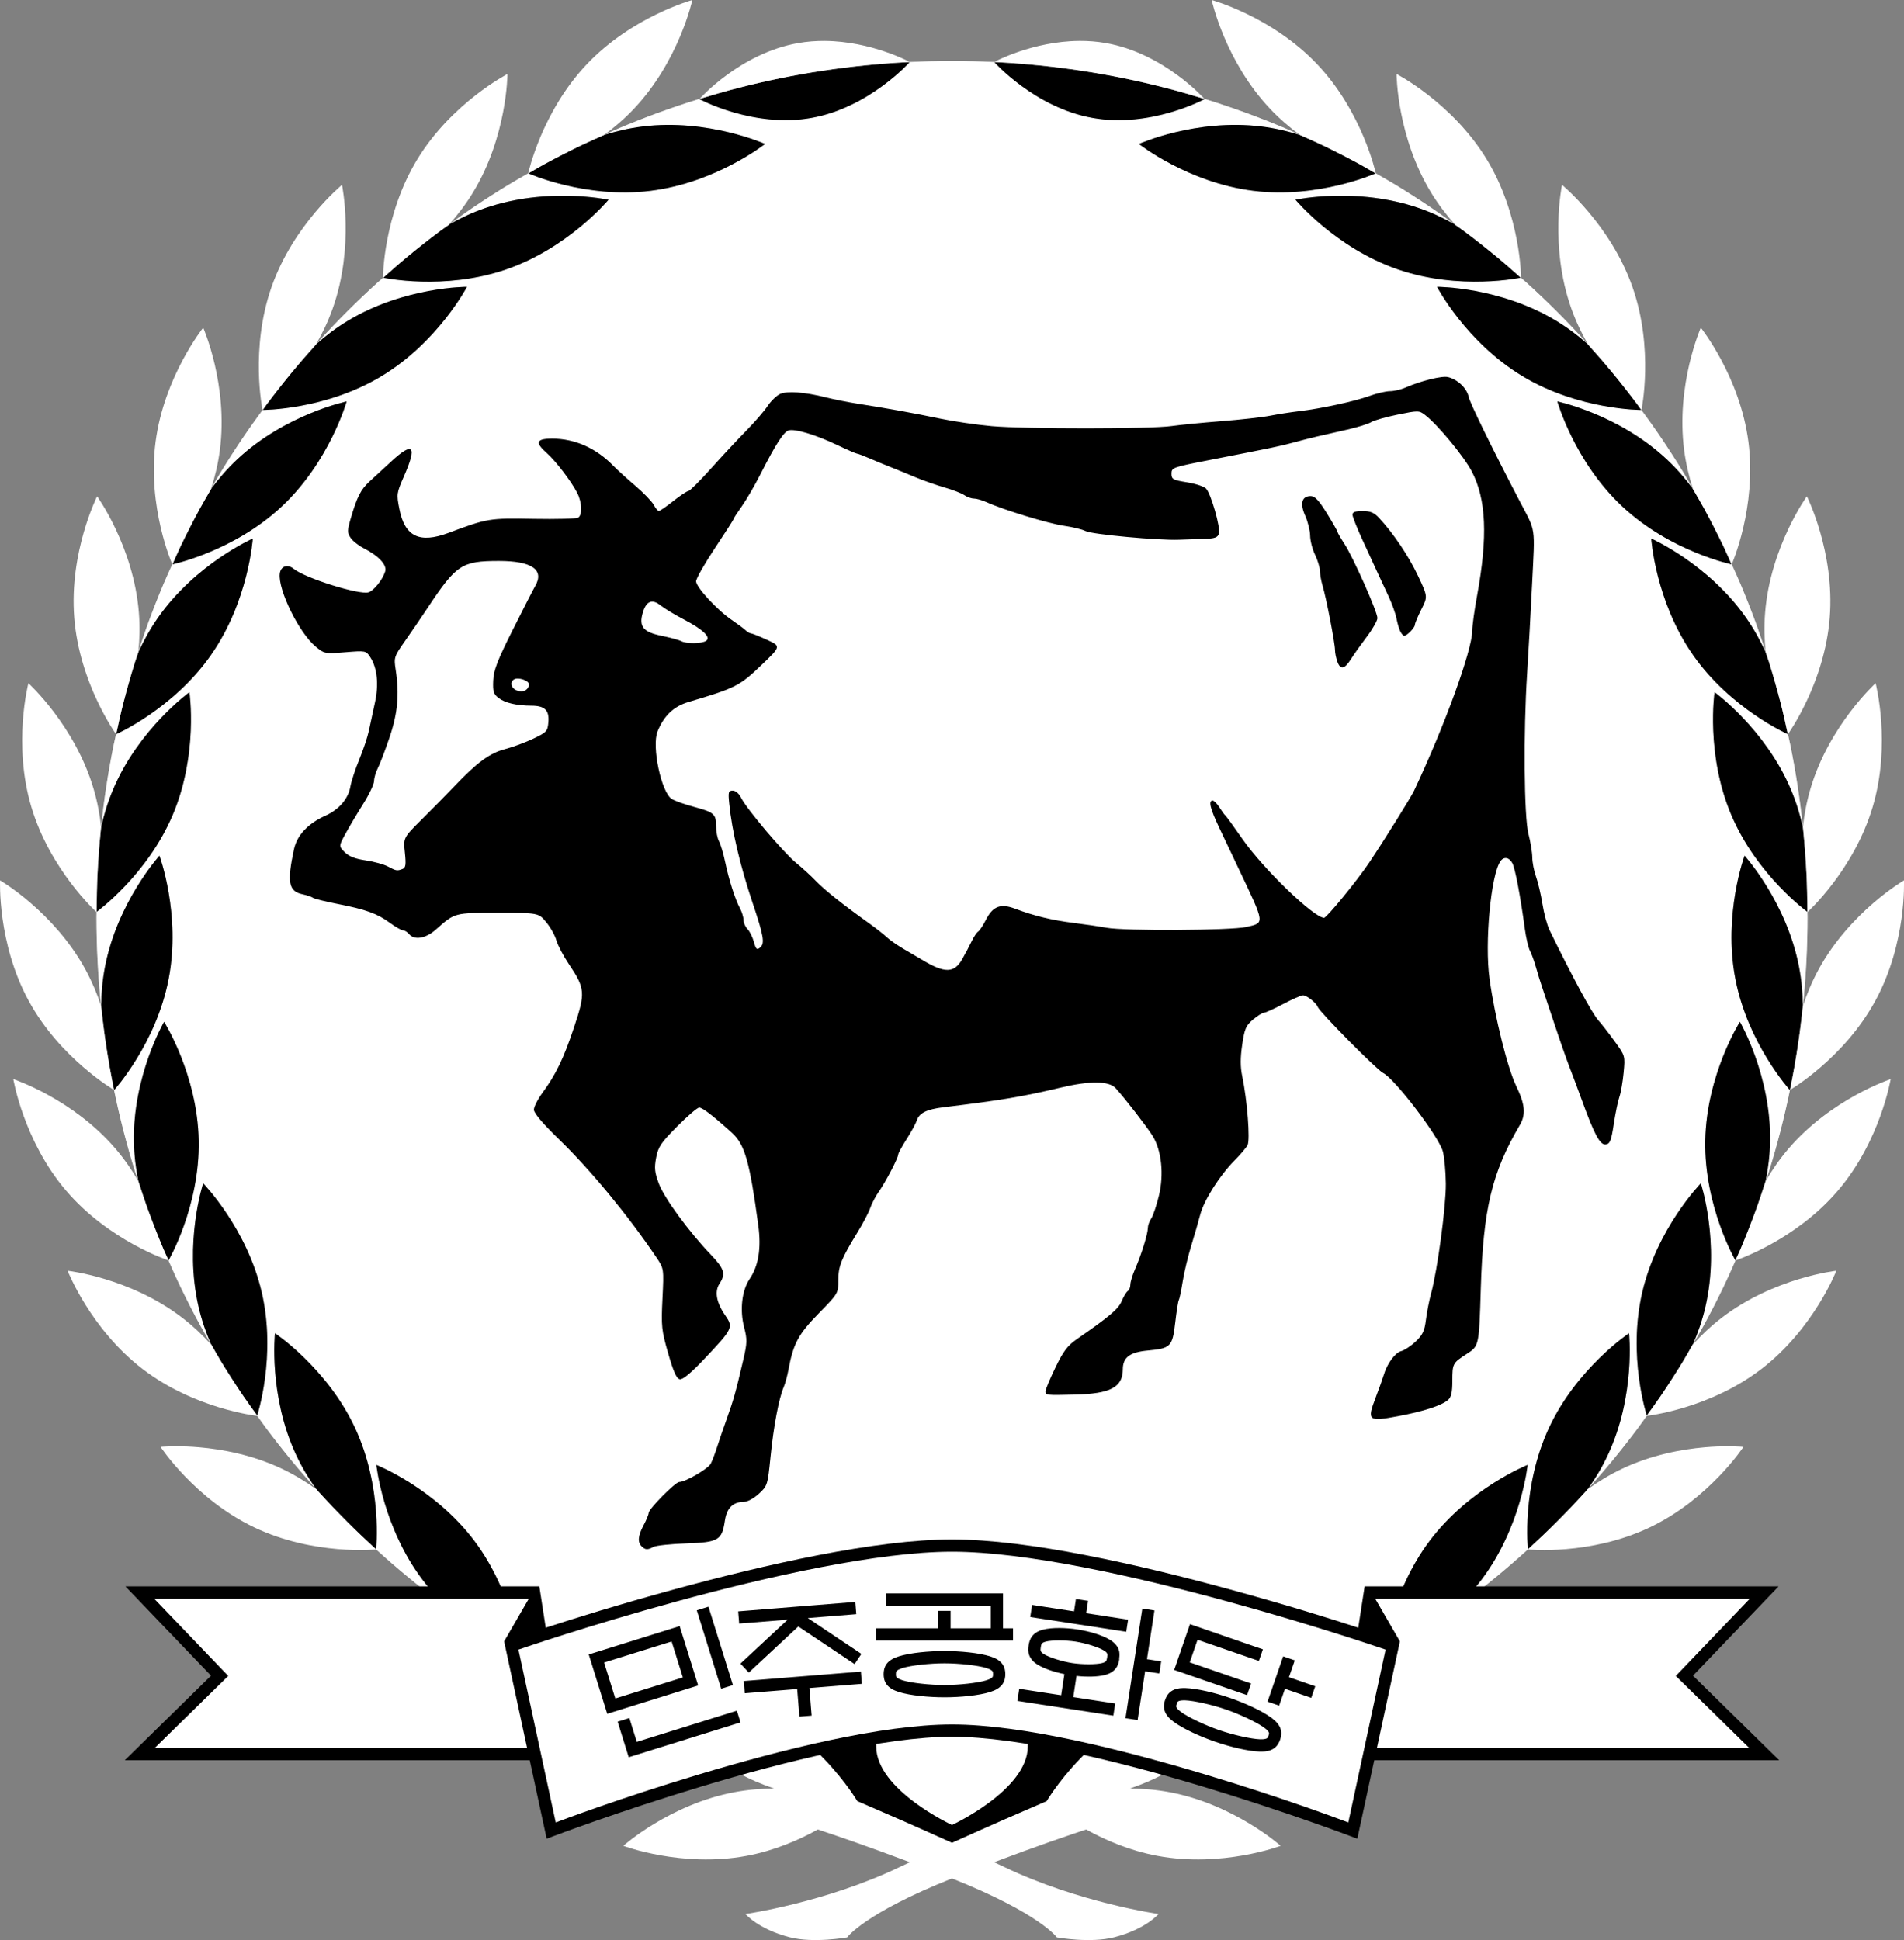
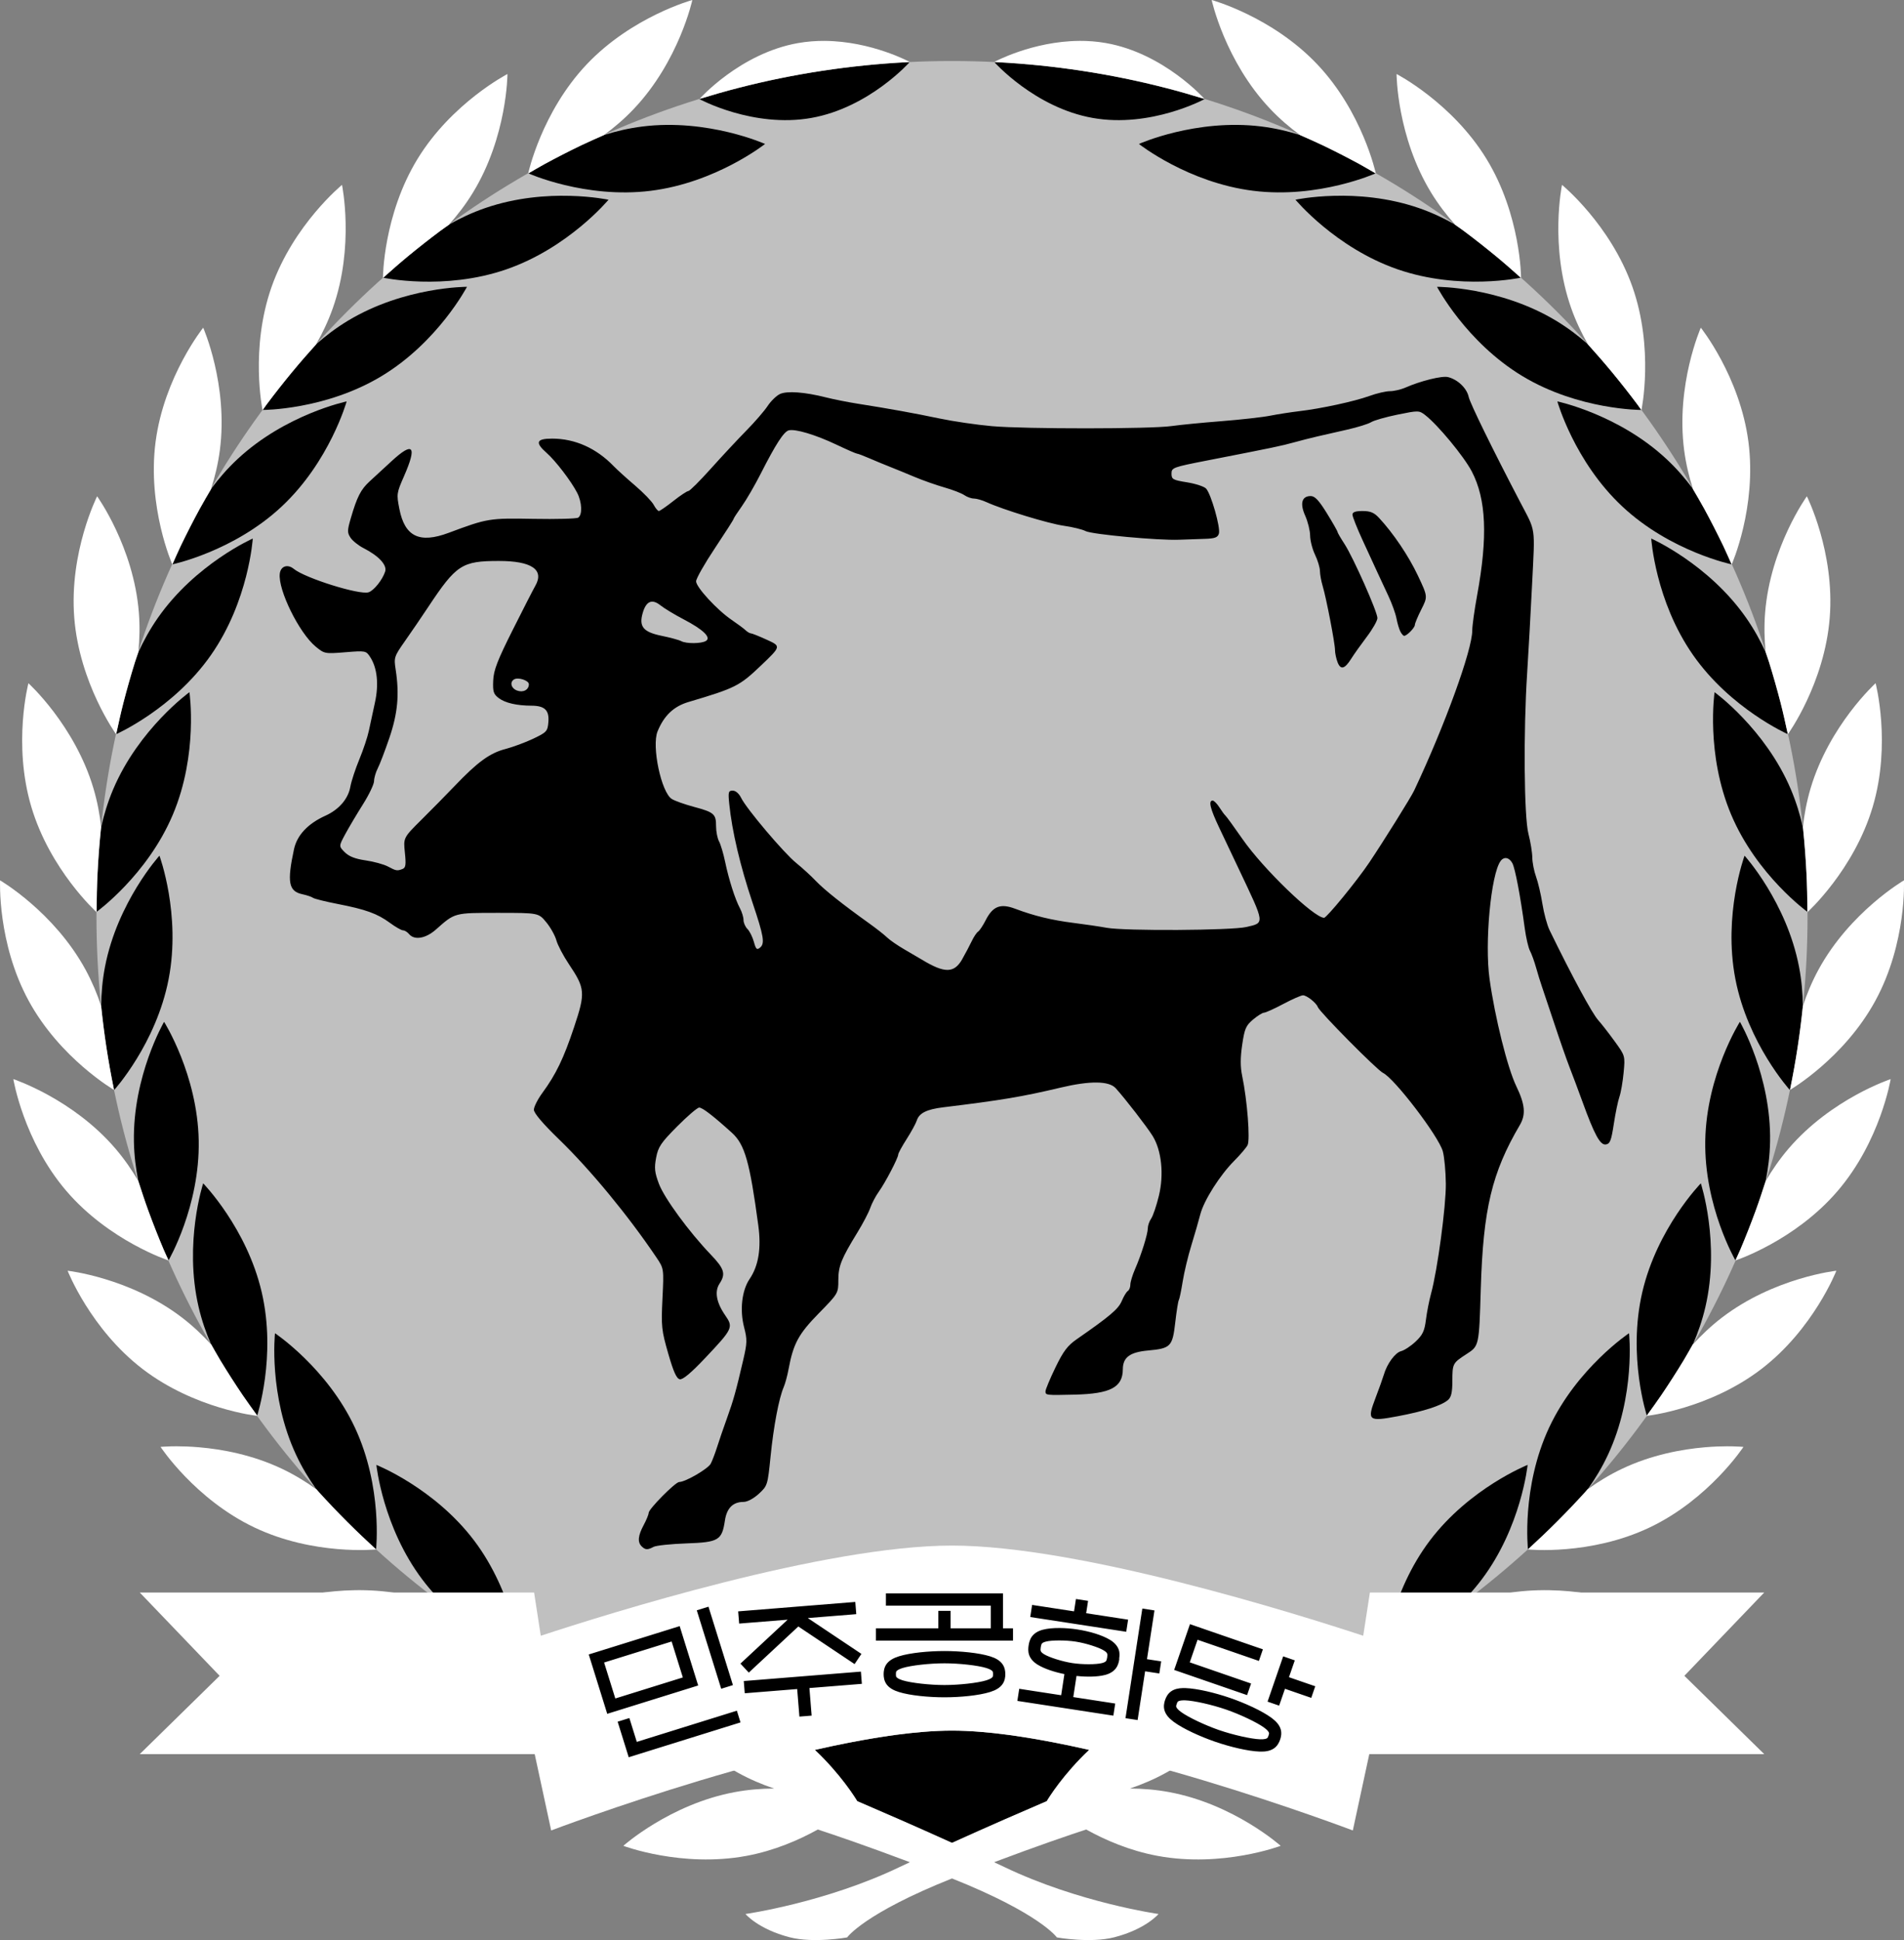
<svg xmlns="http://www.w3.org/2000/svg" xmlns:ns1="http://www.inkscape.org/namespaces/inkscape" xmlns:ns2="http://sodipodi.sourceforge.net/DTD/sodipodi-0.dtd" width="201.845mm" height="205.645mm" viewBox="0 0 201.845 205.645" version="1.1" id="svg1" xml:space="preserve" ns1:version="1.3 (0e150ed6c4, 2023-07-21)" ns2:docname="민주공화당 휘장.svg">
  <rect x="0" y="0" width="201.845" height="205.645" fill="#808080" stroke="none" />
  <ns2:namedview id="namedview1" pagecolor="#ffffff" bordercolor="#000000" borderopacity="0.25" ns1:showpageshadow="2" ns1:pageopacity="0.0" ns1:pagecheckerboard="0" ns1:deskcolor="#d1d1d1" ns1:document-units="mm" ns1:zoom="0.70710678" ns1:cx="316.78384" ns1:cy="383.95898" ns1:window-width="1920" ns1:window-height="1009" ns1:window-x="-8" ns1:window-y="-8" ns1:window-maximized="1" ns1:current-layer="svg1" />
  <defs id="defs1" />
  <circle style="display:none;opacity:0.501;fill:#280b0b;fill-rule:evenodd;stroke-width:8.2;stroke-linecap:square;stroke-miterlimit:3.33;paint-order:stroke fill markers" id="path2-3" r="143.123" cy="97.164" cx="100.923" />
  <path id="circle2" style="display:inline;opacity:0.501;fill:#ffffff;fill-rule:evenodd;stroke-width:8.2;stroke-linecap:square;stroke-miterlimit:3.33;paint-order:stroke fill markers" d="m 10.227,97.164 c -10e-6,50.09 40.605,90.696 90.696,90.696 50.09,0 90.696,-40.606 90.696,-90.696 0,-50.09 -40.606,-90.697 -90.696,-90.697 -50.09,-6e-7 -90.696,40.607 -90.696,90.697 z" ns2:nodetypes="sssss" />
-   <path d="m 64.054,14.303 c 0.628,-0.196 1.282,-0.375 1.959,-0.527 0.684,-0.153 1.391,-0.279 2.118,-0.369 0.867,-0.108 1.719,-0.159 2.548,-0.167 0.829,-0.008 1.633,0.027 2.404,0.094 0.771,0.067 1.507,0.165 2.2,0.282 0.693,0.117 1.341,0.253 1.936,0.395 1.189,0.285 2.161,0.597 2.835,0.838 0.675,0.241 1.053,0.41 1.053,0.41 0,0 -0.325,0.257 -0.92,0.655 -0.596,0.398 -1.462,0.938 -2.545,1.505 -0.542,0.284 -1.137,0.574 -1.78,0.857 -0.643,0.283 -1.334,0.557 -2.065,0.81 -0.731,0.253 -1.503,0.484 -2.308,0.679 -0.806,0.195 -1.645,0.353 -2.511,0.46 -0.867,0.108 -1.719,0.159 -2.548,0.167 -0.829,0.008 -1.634,-0.027 -2.405,-0.094 -0.771,-0.067 -1.508,-0.165 -2.2,-0.283 -0.693,-0.117 -1.341,-0.253 -1.936,-0.396 -1.189,-0.286 -2.161,-0.598 -2.837,-0.84 -0.662,-0.237 -1.018,-0.397 -1.032,-0.404 -0.709,0.405 -1.427,0.798 -2.124,1.222 -1.247,0.757 -2.474,1.544 -3.68,2.359 -0.853,0.576 -1.682,1.184 -2.514,1.787 0.554,-0.309 1.132,-0.609 1.738,-0.887 0.637,-0.292 1.302,-0.562 1.994,-0.802 0.825,-0.285 1.649,-0.513 2.458,-0.693 0.809,-0.18 1.603,-0.313 2.371,-0.408 0.768,-0.095 1.509,-0.153 2.211,-0.182 0.702,-0.03 1.365,-0.031 1.976,-0.015 1.222,0.032 2.237,0.135 2.948,0.23 0.71,0.095 1.115,0.182 1.115,0.182 0,0 -0.265,0.318 -0.764,0.832 -0.5,0.514 -1.235,1.222 -2.176,2.002 -0.471,0.39 -0.993,0.798 -1.564,1.208 -0.57,0.41 -1.189,0.823 -1.851,1.222 -0.663,0.399 -1.369,0.786 -2.117,1.144 -0.748,0.358 -1.536,0.687 -2.361,0.973 -0.825,0.285 -1.649,0.513 -2.458,0.693 -0.809,0.18 -1.604,0.312 -2.371,0.407 -0.768,0.095 -1.509,0.152 -2.211,0.181 -0.702,0.029 -1.365,0.031 -1.976,0.014 -1.222,-0.032 -2.239,-0.136 -2.949,-0.232 -0.692,-0.093 -1.066,-0.174 -1.086,-0.179 -0.225,0.201 -0.461,0.39 -0.685,0.593 -1.074,0.976 -2.124,1.977 -3.15,3.003 -1.026,1.026 -2.027,2.076 -3.003,3.15 -0.079,0.087 -0.152,0.179 -0.23,0.266 0.489,-0.429 1.006,-0.854 1.556,-1.262 0.563,-0.418 1.157,-0.821 1.784,-1.199 0.748,-0.451 1.506,-0.845 2.26,-1.189 0.754,-0.345 1.503,-0.639 2.234,-0.892 0.731,-0.253 1.444,-0.463 2.124,-0.638 0.68,-0.175 1.328,-0.314 1.929,-0.426 1.202,-0.223 2.217,-0.333 2.931,-0.388 0.714,-0.054 1.129,-0.053 1.129,-0.053 0,0 -0.193,0.366 -0.575,0.973 -0.382,0.606 -0.953,1.452 -1.712,2.411 -0.379,0.479 -0.805,0.987 -1.278,1.506 -0.473,0.52 -0.992,1.052 -1.556,1.58 -0.565,0.528 -1.176,1.053 -1.833,1.559 -0.657,0.505 -1.359,0.992 -2.107,1.442 -0.748,0.451 -1.506,0.845 -2.26,1.189 -0.754,0.344 -1.504,0.64 -2.235,0.892 -0.731,0.252 -1.444,0.462 -2.125,0.637 -0.681,0.175 -1.329,0.314 -1.93,0.425 -1.202,0.222 -2.218,0.332 -2.933,0.387 -0.703,0.053 -1.098,0.052 -1.111,0.052 -0.728,0.988 -1.446,1.984 -2.134,3.002 -0.815,1.206 -1.602,2.433 -2.359,3.68 -0.324,0.533 -0.621,1.084 -0.934,1.624 0.384,-0.514 0.796,-1.029 1.242,-1.536 0.463,-0.526 0.961,-1.044 1.496,-1.544 0.638,-0.596 1.298,-1.139 1.963,-1.633 0.666,-0.494 1.337,-0.938 2,-1.337 0.663,-0.399 1.317,-0.753 1.946,-1.065 0.629,-0.312 1.234,-0.584 1.798,-0.818 1.129,-0.468 2.099,-0.787 2.786,-0.989 0.688,-0.202 1.093,-0.287 1.093,-0.287 0,0 -0.112,0.398 -0.36,1.071 -0.248,0.672 -0.631,1.619 -1.174,2.714 -0.271,0.548 -0.583,1.132 -0.937,1.739 -0.354,0.607 -0.751,1.235 -1.194,1.87 -0.443,0.634 -0.932,1.275 -1.469,1.906 -0.537,0.631 -1.123,1.252 -1.761,1.848 -0.638,0.596 -1.297,1.139 -1.963,1.633 -0.666,0.494 -1.338,0.938 -2.001,1.337 -0.663,0.399 -1.317,0.753 -1.946,1.065 -0.629,0.312 -1.234,0.583 -1.799,0.817 -1.13,0.468 -2.1,0.786 -2.788,0.988 -0.679,0.199 -1.069,0.281 -1.08,0.283 -0.308,0.68 -0.631,1.352 -0.922,2.041 -0.574,1.356 -1.115,2.729 -1.624,4.119 -0.38,1.037 -0.722,2.092 -1.065,3.147 -3.7e-4,0.004 -1.46e-4,0.008 -5.17e-4,0.011 0.277,-0.604 0.585,-1.216 0.929,-1.827 0.344,-0.611 0.724,-1.22 1.143,-1.821 0.5,-0.716 1.032,-1.384 1.581,-2.006 0.548,-0.621 1.113,-1.196 1.678,-1.724 0.565,-0.528 1.131,-1.01 1.681,-1.446 0.55,-0.436 1.085,-0.827 1.589,-1.174 1.007,-0.692 1.89,-1.206 2.52,-1.547 0.631,-0.34 1.009,-0.507 1.009,-0.507 0,0 -0.027,0.413 -0.129,1.122 -0.102,0.709 -0.281,1.714 -0.584,2.899 -0.152,0.592 -0.335,1.229 -0.555,1.896 -0.22,0.667 -0.478,1.364 -0.779,2.077 -0.301,0.713 -0.646,1.44 -1.041,2.169 -0.394,0.729 -0.838,1.459 -1.338,2.175 -0.5,0.716 -1.032,1.384 -1.581,2.006 -0.549,0.621 -1.113,1.195 -1.679,1.723 -0.566,0.528 -1.132,1.01 -1.683,1.446 -0.551,0.436 -1.086,0.827 -1.59,1.174 -1.008,0.692 -1.891,1.205 -2.522,1.546 -0.625,0.337 -0.993,0.499 -1,0.502 -0.077,0.357 -0.172,0.706 -0.245,1.065 -0.302,1.476 -0.569,2.965 -0.798,4.466 -0.219,1.431 -0.399,2.874 -0.55,4.326 2.04e-4,0.002 8.31e-4,0.004 10e-4,0.006 0.145,-0.649 0.32,-1.311 0.529,-1.98 0.209,-0.669 0.454,-1.344 0.739,-2.018 0.34,-0.804 0.722,-1.569 1.129,-2.29 0.407,-0.722 0.841,-1.401 1.284,-2.035 0.443,-0.634 0.896,-1.223 1.344,-1.765 0.448,-0.541 0.889,-1.035 1.31,-1.478 0.841,-0.887 1.598,-1.573 2.144,-2.037 0.546,-0.464 0.882,-0.706 0.882,-0.706 0,0 0.06,0.409 0.107,1.124 0.047,0.715 0.082,1.736 0.032,2.957 -0.025,0.611 -0.072,1.272 -0.148,1.97 -0.077,0.698 -0.184,1.434 -0.331,2.193 -0.146,0.76 -0.332,1.543 -0.566,2.338 -0.234,0.795 -0.517,1.601 -0.857,2.406 -0.34,0.804 -0.722,1.569 -1.129,2.29 -0.407,0.722 -0.841,1.401 -1.284,2.035 -0.443,0.634 -0.897,1.223 -1.345,1.765 -0.448,0.541 -0.89,1.035 -1.312,1.478 -0.842,0.887 -1.599,1.573 -2.146,2.037 -0.535,0.454 -0.85,0.681 -0.864,0.691 -9.3e-4,0.169 -0.013,0.336 -0.013,0.506 0,1.565 0.039,3.122 0.118,4.667 0.078,1.546 0.196,3.081 0.35,4.606 0.007,0.068 0.019,0.134 0.026,0.202 6.63e-4,0.002 0.001,0.004 0.002,0.006 0.007,-0.665 0.04,-1.349 0.105,-2.047 0.066,-0.698 0.165,-1.409 0.303,-2.128 0.166,-0.857 0.38,-1.684 0.628,-2.475 0.248,-0.791 0.53,-1.545 0.832,-2.258 0.302,-0.712 0.623,-1.382 0.948,-2.005 0.325,-0.623 0.655,-1.198 0.974,-1.719 0.639,-1.042 1.236,-1.87 1.673,-2.438 0.438,-0.567 0.716,-0.874 0.716,-0.874 0,0 0.144,0.388 0.338,1.078 0.195,0.69 0.441,1.68 0.646,2.886 0.102,0.603 0.194,1.259 0.264,1.958 0.07,0.699 0.118,1.44 0.133,2.214 0.015,0.773 -0.004,1.579 -0.068,2.405 -0.064,0.826 -0.173,1.674 -0.338,2.531 -0.166,0.857 -0.38,1.684 -0.628,2.475 -0.248,0.791 -0.531,1.545 -0.833,2.258 -0.302,0.712 -0.623,1.383 -0.948,2.006 -0.326,0.623 -0.656,1.197 -0.976,1.718 -0.639,1.042 -1.237,1.871 -1.675,2.438 -0.438,0.567 -0.716,0.874 -0.716,0.874 0,0 -0.01,-0.007 -0.01,-0.007 0.297,1.444 0.626,2.877 0.991,4.296 0.373,1.449 0.78,2.884 1.222,4.304 0.11,0.353 0.24,0.696 0.354,1.046 0.002,0.003 0.005,0.007 0.007,0.01 -0.131,-0.652 -0.241,-1.328 -0.322,-2.024 -0.081,-0.696 -0.132,-1.413 -0.146,-2.145 -0.016,-0.873 0.021,-1.727 0.1,-2.552 0.079,-0.825 0.198,-1.622 0.345,-2.381 0.147,-0.76 0.321,-1.482 0.51,-2.159 0.189,-0.677 0.392,-1.307 0.596,-1.884 0.408,-1.152 0.82,-2.086 1.13,-2.732 0.31,-0.646 0.518,-1.004 0.518,-1.004 0,0 0.222,0.35 0.556,0.984 0.334,0.634 0.781,1.552 1.231,2.688 0.225,0.568 0.452,1.191 0.666,1.86 0.214,0.669 0.415,1.384 0.59,2.138 0.175,0.754 0.324,1.545 0.434,2.367 0.109,0.822 0.179,1.673 0.195,2.546 0.016,0.873 -0.022,1.727 -0.1,2.552 -0.079,0.825 -0.198,1.622 -0.345,2.381 -0.147,0.76 -0.322,1.482 -0.511,2.159 -0.189,0.677 -0.392,1.307 -0.596,1.884 -0.409,1.153 -0.822,2.087 -1.132,2.733 -0.308,0.642 -0.512,0.993 -0.515,0.997 0.425,0.967 0.847,1.935 1.304,2.884 0.637,1.322 1.305,2.626 2.003,3.911 0.376,0.692 0.782,1.363 1.175,2.044 -0.253,-0.589 -0.492,-1.2 -0.707,-1.839 -0.224,-0.664 -0.423,-1.354 -0.589,-2.068 -0.197,-0.851 -0.338,-1.693 -0.433,-2.517 -0.095,-0.823 -0.144,-1.627 -0.158,-2.401 -0.014,-0.773 0.006,-1.516 0.05,-2.217 0.044,-0.701 0.111,-1.36 0.191,-1.966 0.159,-1.212 0.368,-2.211 0.537,-2.907 0.169,-0.696 0.298,-1.09 0.298,-1.09 0,0 0.289,0.296 0.748,0.847 0.459,0.551 1.086,1.356 1.763,2.373 0.339,0.509 0.69,1.071 1.038,1.681 0.348,0.61 0.694,1.268 1.022,1.968 0.328,0.701 0.638,1.444 0.916,2.225 0.278,0.781 0.523,1.599 0.72,2.45 0.197,0.851 0.338,1.693 0.433,2.517 0.095,0.823 0.144,1.628 0.158,2.401 0.014,0.774 -0.007,1.517 -0.051,2.218 -0.044,0.701 -0.112,1.361 -0.192,1.967 -0.16,1.212 -0.37,2.212 -0.539,2.908 -0.165,0.677 -0.283,1.039 -0.29,1.06 0.33,0.458 0.644,0.928 0.981,1.38 0.87,1.164 1.768,2.306 2.692,3.426 0.827,1.002 1.682,1.979 2.551,2.945 -0.373,-0.527 -0.738,-1.081 -1.084,-1.666 -0.357,-0.603 -0.695,-1.237 -1.006,-1.9 -0.37,-0.791 -0.683,-1.586 -0.947,-2.371 -0.264,-0.786 -0.478,-1.562 -0.653,-2.316 -0.175,-0.754 -0.31,-1.484 -0.412,-2.179 -0.103,-0.695 -0.174,-1.354 -0.222,-1.963 -0.096,-1.219 -0.1,-2.24 -0.079,-2.956 0.021,-0.716 0.065,-1.128 0.065,-1.128 0,0 0.344,0.23 0.907,0.673 0.563,0.443 1.345,1.1 2.218,1.955 0.437,0.427 0.897,0.904 1.364,1.428 0.467,0.524 0.943,1.096 1.409,1.713 0.466,0.617 0.925,1.28 1.359,1.986 0.434,0.706 0.844,1.455 1.214,2.246 0.37,0.791 0.682,1.586 0.946,2.372 0.264,0.786 0.479,1.562 0.653,2.316 0.175,0.754 0.309,1.485 0.412,2.18 0.103,0.695 0.173,1.354 0.221,1.964 0.096,1.219 0.098,2.24 0.078,2.957 -0.021,0.71 -0.064,1.111 -0.065,1.118 0.025,0.023 0.048,0.047 0.073,0.07 1.074,0.976 2.171,1.926 3.291,2.85 1.12,0.924 2.262,1.822 3.426,2.692 0.291,0.218 0.596,0.419 0.89,0.633 -0.467,-0.433 -0.932,-0.891 -1.386,-1.383 -0.475,-0.516 -0.937,-1.065 -1.379,-1.65 -0.526,-0.697 -0.998,-1.409 -1.419,-2.123 -0.421,-0.714 -0.793,-1.428 -1.12,-2.129 -0.328,-0.701 -0.611,-1.388 -0.856,-2.046 -0.245,-0.658 -0.452,-1.288 -0.625,-1.874 -0.347,-1.172 -0.563,-2.17 -0.691,-2.875 -0.129,-0.705 -0.171,-1.117 -0.171,-1.117 0,0 0.385,0.153 1.027,0.47 0.643,0.317 1.544,0.797 2.577,1.451 0.516,0.327 1.065,0.698 1.631,1.113 0.566,0.416 1.15,0.876 1.734,1.383 0.585,0.507 1.17,1.059 1.741,1.66 0.571,0.6 1.128,1.248 1.655,1.945 0.526,0.697 0.998,1.41 1.419,2.123 0.421,0.714 0.793,1.429 1.12,2.13 0.327,0.701 0.611,1.388 0.856,2.046 0.245,0.659 0.451,1.288 0.624,1.875 0.347,1.173 0.562,2.172 0.691,2.877 0.126,0.693 0.166,1.083 0.167,1.098 0.845,0.495 1.686,0.997 2.548,1.465 1.285,0.698 2.589,1.366 3.91,2.002 1.322,0.637 2.661,1.243 4.017,1.816 1.356,0.574 2.73,1.116 4.119,1.624 1.389,0.509 2.794,0.984 4.214,1.426 1.42,0.442 2.855,0.849 4.304,1.222 1.449,0.373 2.912,0.711 4.388,1.013 1.476,0.302 2.965,0.568 4.466,0.797 1.501,0.229 3.014,0.422 4.539,0.577 1.524,0.155 3.06,0.272 4.606,0.35 1.546,0.078 3.102,0.118 4.667,0.118 1.565,0 3.121,-0.04 4.667,-0.118 1.546,-0.078 3.082,-0.196 4.606,-0.35 1.524,-0.155 3.038,-0.347 4.539,-0.577 1.501,-0.229 2.99,-0.495 4.466,-0.797 1.476,-0.302 2.939,-0.64 4.388,-1.013 1.449,-0.373 2.884,-0.78 4.304,-1.222 1.42,-0.442 2.825,-0.917 4.214,-1.426 1.389,-0.509 2.763,-1.05 4.119,-1.624 1.356,-0.574 2.696,-1.18 4.017,-1.816 1.322,-0.637 2.625,-1.304 3.91,-2.002 0.862,-0.468 1.704,-0.97 2.549,-1.466 0.001,-0.015 0.041,-0.405 0.167,-1.097 0.129,-0.705 0.344,-1.704 0.691,-2.877 0.173,-0.586 0.379,-1.216 0.624,-1.875 0.245,-0.659 0.528,-1.345 0.856,-2.046 0.327,-0.701 0.699,-1.416 1.12,-2.13 0.421,-0.714 0.893,-1.427 1.419,-2.123 0.526,-0.697 1.083,-1.345 1.655,-1.945 0.571,-0.6 1.157,-1.153 1.742,-1.66 0.585,-0.507 1.168,-0.967 1.734,-1.383 0.566,-0.416 1.115,-0.786 1.631,-1.113 1.033,-0.654 1.934,-1.135 2.577,-1.451 0.643,-0.317 1.027,-0.47 1.027,-0.47 0,0 -0.042,0.412 -0.171,1.117 -0.129,0.705 -0.344,1.703 -0.691,2.875 -0.174,0.586 -0.38,1.216 -0.625,1.874 -0.245,0.658 -0.529,1.346 -0.856,2.046 -0.328,0.701 -0.699,1.415 -1.12,2.129 -0.421,0.714 -0.893,1.426 -1.419,2.123 -0.441,0.584 -0.904,1.134 -1.379,1.65 -0.453,0.492 -0.918,0.95 -1.384,1.382 0.294,-0.214 0.597,-0.414 0.888,-0.632 1.164,-0.871 2.306,-1.768 3.426,-2.692 1.12,-0.924 2.218,-1.875 3.291,-2.85 0.025,-0.023 0.048,-0.047 0.073,-0.07 -8e-4,-0.007 -0.044,-0.408 -0.065,-1.118 -0.021,-0.717 -0.018,-1.738 0.077,-2.957 0.048,-0.61 0.119,-1.269 0.221,-1.964 0.103,-0.695 0.237,-1.426 0.412,-2.18 0.175,-0.754 0.389,-1.53 0.653,-2.316 0.264,-0.786 0.576,-1.581 0.946,-2.372 0.37,-0.791 0.78,-1.54 1.214,-2.246 0.434,-0.706 0.892,-1.369 1.359,-1.986 0.467,-0.617 0.942,-1.189 1.409,-1.713 0.467,-0.524 0.927,-1.001 1.364,-1.428 0.874,-0.855 1.656,-1.512 2.218,-1.955 0.563,-0.443 0.907,-0.673 0.907,-0.673 0,0 0.045,0.411 0.065,1.128 0.021,0.716 0.017,1.737 -0.079,2.956 -0.048,0.609 -0.119,1.268 -0.222,1.963 -0.103,0.695 -0.238,1.426 -0.412,2.179 -0.175,0.754 -0.389,1.53 -0.653,2.316 -0.264,0.786 -0.577,1.58 -0.947,2.371 -0.31,0.663 -0.649,1.297 -1.006,1.9 -0.346,0.584 -0.71,1.136 -1.082,1.663 0.868,-0.964 1.722,-1.941 2.549,-2.942 0.924,-1.12 1.822,-2.262 2.693,-3.426 0.338,-0.452 0.652,-0.922 0.981,-1.38 -0.007,-0.021 -0.126,-0.383 -0.29,-1.06 -0.169,-0.697 -0.379,-1.696 -0.539,-2.908 -0.08,-0.606 -0.148,-1.266 -0.192,-1.967 -0.044,-0.701 -0.065,-1.444 -0.051,-2.218 0.014,-0.774 0.063,-1.578 0.158,-2.401 0.095,-0.823 0.235,-1.666 0.433,-2.517 0.198,-0.851 0.443,-1.669 0.72,-2.45 0.278,-0.781 0.588,-1.524 0.916,-2.225 0.328,-0.701 0.673,-1.358 1.022,-1.968 0.348,-0.61 0.7,-1.172 1.038,-1.681 0.677,-1.018 1.305,-1.823 1.763,-2.373 0.459,-0.551 0.748,-0.847 0.748,-0.847 0,0 0.129,0.394 0.298,1.09 0.169,0.696 0.378,1.695 0.537,2.907 0.08,0.606 0.147,1.265 0.191,1.966 0.044,0.701 0.064,1.444 0.05,2.217 -0.014,0.773 -0.063,1.578 -0.158,2.401 -0.095,0.823 -0.235,1.666 -0.433,2.517 -0.166,0.713 -0.365,1.403 -0.589,2.068 -0.215,0.639 -0.455,1.25 -0.707,1.839 0.393,-0.68 0.799,-1.352 1.175,-2.044 0.698,-1.285 1.366,-2.589 2.003,-3.911 0.457,-0.949 0.879,-1.917 1.304,-2.884 -0.003,-0.005 -0.207,-0.356 -0.515,-0.997 -0.311,-0.646 -0.724,-1.581 -1.132,-2.733 -0.204,-0.576 -0.407,-1.207 -0.596,-1.884 -0.189,-0.677 -0.364,-1.399 -0.511,-2.159 -0.147,-0.76 -0.267,-1.556 -0.345,-2.381 -0.079,-0.825 -0.117,-1.679 -0.1,-2.552 0.016,-0.873 0.086,-1.725 0.195,-2.546 0.109,-0.822 0.258,-1.613 0.434,-2.367 0.175,-0.754 0.376,-1.469 0.59,-2.138 0.214,-0.669 0.44,-1.292 0.666,-1.86 0.451,-1.136 0.897,-2.054 1.231,-2.688 0.334,-0.634 0.556,-0.984 0.556,-0.984 0,0 0.208,0.358 0.518,1.004 0.31,0.646 0.722,1.58 1.13,2.732 0.204,0.576 0.407,1.207 0.596,1.884 0.189,0.677 0.363,1.399 0.51,2.159 0.147,0.76 0.266,1.556 0.345,2.381 0.079,0.825 0.116,1.679 0.1,2.552 -0.014,0.732 -0.065,1.448 -0.146,2.145 -0.081,0.696 -0.191,1.372 -0.322,2.024 0.002,-0.003 0.004,-0.006 0.006,-0.009 0.114,-0.351 0.245,-0.695 0.354,-1.048 0.442,-1.42 0.849,-2.855 1.222,-4.304 0.365,-1.418 0.695,-2.851 0.992,-4.296 -8e-5,4e-5 -0.01,0.007 -0.01,0.007 0,0 -0.278,-0.307 -0.716,-0.874 -0.438,-0.567 -1.036,-1.396 -1.675,-2.438 -0.32,-0.521 -0.65,-1.096 -0.976,-1.718 -0.326,-0.623 -0.646,-1.293 -0.948,-2.006 -0.302,-0.712 -0.585,-1.467 -0.833,-2.258 -0.248,-0.791 -0.463,-1.617 -0.628,-2.475 -0.166,-0.857 -0.275,-1.705 -0.338,-2.531 -0.064,-0.826 -0.082,-1.632 -0.068,-2.405 0.015,-0.773 0.063,-1.515 0.133,-2.214 0.07,-0.699 0.162,-1.355 0.264,-1.958 0.205,-1.205 0.451,-2.196 0.646,-2.886 0.195,-0.69 0.338,-1.078 0.338,-1.078 0,0 0.278,0.307 0.716,0.874 0.438,0.567 1.035,1.395 1.673,2.438 0.319,0.521 0.649,1.096 0.974,1.719 0.325,0.623 0.646,1.293 0.948,2.005 0.302,0.712 0.584,1.467 0.832,2.258 0.248,0.791 0.463,1.617 0.628,2.475 0.139,0.719 0.238,1.43 0.303,2.128 0.066,0.698 0.098,1.383 0.105,2.047 6.6e-4,-0.002 0.001,-0.004 0.002,-0.006 0.007,-0.068 0.019,-0.134 0.026,-0.202 0.155,-1.524 0.272,-3.06 0.35,-4.606 0.078,-1.546 0.118,-3.102 0.118,-4.667 0,-0.17 -0.012,-0.336 -0.013,-0.506 -0.014,-0.01 -0.329,-0.237 -0.864,-0.691 -0.547,-0.464 -1.303,-1.15 -2.146,-2.037 -0.421,-0.443 -0.864,-0.937 -1.312,-1.478 -0.448,-0.541 -0.901,-1.131 -1.345,-1.765 -0.443,-0.634 -0.877,-1.313 -1.284,-2.035 -0.407,-0.722 -0.789,-1.486 -1.129,-2.29 -0.34,-0.804 -0.623,-1.611 -0.857,-2.406 -0.234,-0.795 -0.42,-1.579 -0.566,-2.338 -0.146,-0.76 -0.254,-1.495 -0.331,-2.193 -0.077,-0.698 -0.123,-1.359 -0.148,-1.97 -0.05,-1.221 -0.016,-2.242 0.032,-2.957 0.047,-0.715 0.107,-1.124 0.107,-1.124 0,0 0.336,0.242 0.882,0.706 0.546,0.464 1.303,1.15 2.144,2.037 0.421,0.443 0.862,0.937 1.31,1.478 0.448,0.541 0.9,1.131 1.344,1.765 0.443,0.634 0.876,1.313 1.284,2.035 0.407,0.722 0.789,1.486 1.129,2.29 0.285,0.674 0.53,1.35 0.739,2.018 0.209,0.669 0.384,1.331 0.529,1.98 2e-4,-0.002 8.3e-4,-0.004 0.001,-0.006 -0.151,-1.452 -0.331,-2.896 -0.55,-4.326 -0.229,-1.501 -0.496,-2.99 -0.798,-4.466 -0.073,-0.358 -0.168,-0.708 -0.245,-1.065 -0.007,-0.003 -0.376,-0.165 -1,-0.502 -0.631,-0.34 -1.514,-0.853 -2.522,-1.546 -0.504,-0.346 -1.039,-0.737 -1.59,-1.174 -0.551,-0.436 -1.117,-0.918 -1.683,-1.446 -0.566,-0.528 -1.13,-1.102 -1.679,-1.723 -0.549,-0.621 -1.081,-1.29 -1.581,-2.006 -0.5,-0.716 -0.944,-1.446 -1.338,-2.175 -0.394,-0.729 -0.74,-1.457 -1.041,-2.169 -0.301,-0.713 -0.558,-1.41 -0.779,-2.077 -0.22,-0.667 -0.403,-1.304 -0.555,-1.896 -0.303,-1.184 -0.481,-2.189 -0.584,-2.899 -0.102,-0.709 -0.129,-1.122 -0.129,-1.122 0,0 0.379,0.167 1.009,0.507 0.631,0.34 1.513,0.854 2.52,1.547 0.504,0.346 1.039,0.737 1.589,1.174 0.55,0.436 1.116,0.918 1.681,1.446 0.565,0.528 1.13,1.103 1.678,1.724 0.548,0.621 1.081,1.29 1.581,2.006 0.419,0.6 0.799,1.21 1.143,1.821 0.344,0.611 0.652,1.223 0.929,1.827 -3.4e-4,-0.003 -1.8e-4,-0.007 -5.2e-4,-0.01 -0.343,-1.055 -0.685,-2.11 -1.065,-3.148 -0.509,-1.389 -1.05,-2.762 -1.624,-4.119 -0.291,-0.689 -0.615,-1.361 -0.922,-2.041 -0.01,-0.002 -0.4,-0.084 -1.08,-0.283 -0.688,-0.202 -1.658,-0.52 -2.788,-0.988 -0.565,-0.234 -1.17,-0.505 -1.799,-0.817 -0.629,-0.312 -1.283,-0.666 -1.946,-1.065 -0.663,-0.399 -1.335,-0.843 -2.001,-1.337 -0.666,-0.494 -1.325,-1.037 -1.963,-1.633 -0.638,-0.596 -1.224,-1.218 -1.762,-1.848 -0.537,-0.631 -1.026,-1.271 -1.469,-1.906 -0.443,-0.634 -0.84,-1.263 -1.194,-1.87 -0.354,-0.607 -0.665,-1.191 -0.937,-1.739 -0.543,-1.095 -0.926,-2.042 -1.174,-2.714 -0.248,-0.672 -0.36,-1.071 -0.36,-1.071 0,0 0.405,0.085 1.093,0.287 0.688,0.202 1.657,0.521 2.786,0.989 0.565,0.234 1.169,0.505 1.798,0.818 0.629,0.312 1.283,0.666 1.946,1.065 0.663,0.399 1.334,0.844 2,1.337 0.666,0.494 1.325,1.037 1.963,1.633 0.535,0.5 1.033,1.018 1.496,1.544 0.447,0.507 0.858,1.022 1.242,1.536 -0.313,-0.54 -0.61,-1.091 -0.934,-1.624 -0.757,-1.247 -1.544,-2.474 -2.359,-3.68 -0.688,-1.018 -1.407,-2.014 -2.134,-3.002 -0.013,3.2e-5 -0.408,0.002 -1.111,-0.052 -0.715,-0.054 -1.73,-0.164 -2.933,-0.387 -0.601,-0.111 -1.25,-0.251 -1.93,-0.425 -0.681,-0.175 -1.394,-0.384 -2.125,-0.637 -0.731,-0.252 -1.481,-0.548 -2.235,-0.892 -0.754,-0.344 -1.512,-0.738 -2.26,-1.189 -0.748,-0.451 -1.451,-0.937 -2.107,-1.442 -0.657,-0.505 -1.268,-1.03 -1.833,-1.559 -0.565,-0.528 -1.084,-1.061 -1.556,-1.58 -0.473,-0.52 -0.899,-1.027 -1.278,-1.506 -0.759,-0.959 -1.33,-1.805 -1.712,-2.411 -0.382,-0.606 -0.575,-0.973 -0.575,-0.973 0,0 0.414,-0.001 1.129,0.053 0.715,0.054 1.729,0.165 2.931,0.388 0.601,0.111 1.249,0.251 1.929,0.426 0.68,0.175 1.393,0.385 2.124,0.638 0.731,0.253 1.481,0.547 2.234,0.892 0.754,0.345 1.512,0.738 2.26,1.189 0.627,0.378 1.222,0.781 1.784,1.199 0.55,0.409 1.067,0.833 1.556,1.262 -0.079,-0.087 -0.152,-0.179 -0.23,-0.266 -0.976,-1.074 -1.977,-2.124 -3.003,-3.15 -1.026,-1.026 -2.076,-2.027 -3.15,-3.003 -0.223,-0.203 -0.459,-0.392 -0.685,-0.593 -0.02,0.004 -0.394,0.086 -1.086,0.179 -0.711,0.096 -1.727,0.199 -2.949,0.232 -0.611,0.016 -1.274,0.015 -1.976,-0.014 -0.702,-0.029 -1.443,-0.087 -2.211,-0.181 -0.768,-0.095 -1.562,-0.227 -2.371,-0.407 -0.809,-0.18 -1.632,-0.408 -2.458,-0.693 -0.825,-0.285 -1.614,-0.615 -2.361,-0.973 -0.748,-0.358 -1.454,-0.744 -2.117,-1.144 -0.663,-0.399 -1.281,-0.812 -1.851,-1.222 -0.57,-0.41 -1.093,-0.818 -1.564,-1.208 -0.941,-0.78 -1.676,-1.488 -2.176,-2.002 -0.5,-0.514 -0.764,-0.832 -0.764,-0.832 0,0 0.405,-0.087 1.115,-0.182 0.71,-0.095 1.726,-0.199 2.948,-0.23 0.611,-0.016 1.274,-0.014 1.976,0.015 0.702,0.03 1.443,0.087 2.211,0.182 0.768,0.095 1.562,0.227 2.371,0.408 0.809,0.18 1.632,0.408 2.458,0.693 0.692,0.239 1.357,0.51 1.994,0.802 0.607,0.278 1.184,0.578 1.738,0.887 -0.832,-0.604 -1.661,-1.211 -2.514,-1.787 -1.206,-0.815 -2.433,-1.602 -3.68,-2.359 -0.697,-0.424 -1.415,-0.816 -2.124,-1.222 -0.014,0.006 -0.371,0.167 -1.032,0.404 -0.675,0.241 -1.647,0.554 -2.837,0.84 -0.595,0.143 -1.243,0.279 -1.936,0.396 -0.693,0.117 -1.43,0.216 -2.2,0.283 -0.771,0.067 -1.576,0.102 -2.405,0.094 -0.829,-0.008 -1.682,-0.059 -2.548,-0.167 -0.867,-0.108 -1.706,-0.266 -2.511,-0.46 -0.806,-0.195 -1.577,-0.426 -2.308,-0.679 -0.731,-0.253 -1.422,-0.528 -2.065,-0.81 -0.643,-0.283 -1.239,-0.573 -1.78,-0.857 -1.083,-0.567 -1.949,-1.107 -2.545,-1.505 -0.596,-0.398 -0.92,-0.655 -0.92,-0.655 0,0 0.378,-0.169 1.053,-0.41 0.675,-0.241 1.647,-0.553 2.835,-0.838 0.594,-0.143 1.243,-0.278 1.936,-0.395 0.693,-0.117 1.429,-0.215 2.2,-0.282 0.771,-0.067 1.575,-0.102 2.404,-0.094 0.829,0.008 1.682,0.06 2.548,0.167 0.726,0.09 1.434,0.216 2.118,0.369 0.677,0.151 1.33,0.33 1.959,0.527 -0.523,-0.233 -1.037,-0.484 -1.566,-0.708 -1.356,-0.574 -2.729,-1.116 -4.119,-1.624 -1.389,-0.509 -2.794,-0.984 -4.214,-1.426 -0.067,-0.021 -0.137,-0.037 -0.204,-0.058 1.9e-4,2.13e-4 0.015,0.014 0.015,0.014 0,0 -0.356,0.193 -0.986,0.466 -0.63,0.272 -1.534,0.625 -2.63,0.943 -0.548,0.159 -1.145,0.309 -1.779,0.437 -0.634,0.128 -1.307,0.233 -2.007,0.301 -0.7,0.068 -1.427,0.1 -2.172,0.081 -0.745,-0.02 -1.508,-0.09 -2.278,-0.226 -0.77,-0.136 -1.511,-0.33 -2.217,-0.567 -0.707,-0.237 -1.38,-0.515 -2.014,-0.819 -0.634,-0.304 -1.23,-0.632 -1.782,-0.969 -0.552,-0.337 -1.062,-0.683 -1.522,-1.02 -0.922,-0.674 -1.651,-1.314 -2.15,-1.785 -0.491,-0.464 -0.746,-0.753 -0.754,-0.762 -1.487,-0.072 -2.983,-0.114 -4.488,-0.114 -1.505,0 -3,0.041 -4.487,0.114 -0.009,0.01 -0.264,0.298 -0.754,0.762 -0.499,0.472 -1.228,1.111 -2.15,1.785 -0.461,0.337 -0.97,0.683 -1.522,1.02 -0.552,0.337 -1.148,0.666 -1.782,0.969 -0.634,0.304 -1.307,0.582 -2.014,0.819 -0.707,0.237 -1.448,0.431 -2.217,0.567 -0.77,0.136 -1.533,0.206 -2.278,0.226 -0.745,0.02 -1.473,-0.012 -2.172,-0.081 -0.7,-0.068 -1.372,-0.173 -2.007,-0.301 -0.634,-0.128 -1.231,-0.278 -1.779,-0.437 -1.097,-0.318 -2,-0.67 -2.63,-0.943 -0.63,-0.272 -0.986,-0.466 -0.986,-0.466 0,0 0.014,-0.014 0.014,-0.014 -0.067,0.021 -0.137,0.037 -0.204,0.058 -1.42,0.442 -2.825,0.917 -4.214,1.426 -1.389,0.509 -2.762,1.05 -4.119,1.624 -0.529,0.224 -1.042,0.475 -1.566,0.708 z" style="display:inline;opacity:1;fill:#ffffff;fill-rule:evenodd;stroke-width:8.2;stroke-linecap:square;stroke-miterlimit:3.33;paint-order:stroke fill markers" id="path84" />
  <path id="path131" style="display:inline;opacity:1;fill:#000000;fill-rule:evenodd;stroke-width:8.2;stroke-linecap:square;stroke-miterlimit:3.33;paint-order:stroke fill markers" d="m 96.435,6.581 c -0.06,0.003 -0.12,0.002 -0.18,0.005 -1.546,0.078 -3.081,0.196 -4.606,0.35 -1.524,0.155 -3.038,0.347 -4.539,0.577 -1.501,0.229 -2.99,0.495 -4.466,0.797 -1.476,0.302 -2.939,0.64 -4.388,1.013 -1.38,0.355 -2.746,0.747 -4.099,1.164 -1.89e-4,2.13e-4 -0.014,0.014 -0.014,0.014 0,0 0.356,0.193 0.986,0.466 0.63,0.272 1.534,0.625 2.63,0.943 0.548,0.159 1.145,0.309 1.779,0.437 0.634,0.128 1.307,0.233 2.007,0.301 0.7,0.068 1.427,0.1 2.172,0.081 0.745,-0.02 1.508,-0.09 2.278,-0.226 0.77,-0.136 1.511,-0.33 2.217,-0.567 0.707,-0.237 1.38,-0.515 2.014,-0.819 0.634,-0.304 1.23,-0.632 1.782,-0.969 C 92.561,9.811 93.07,9.465 93.531,9.128 94.453,8.454 95.182,7.814 95.681,7.343 96.172,6.879 96.427,6.59 96.435,6.581 Z m 8.975,0 c 0.008,0.01 0.264,0.298 0.754,0.762 0.499,0.472 1.228,1.111 2.15,1.785 0.461,0.337 0.97,0.682 1.522,1.02 0.552,0.337 1.148,0.666 1.782,0.969 0.634,0.304 1.307,0.582 2.014,0.819 0.707,0.237 1.448,0.431 2.217,0.567 0.77,0.136 1.533,0.206 2.278,0.226 0.745,0.02 1.473,-0.012 2.172,-0.081 0.7,-0.068 1.372,-0.173 2.007,-0.301 0.634,-0.128 1.231,-0.278 1.779,-0.437 1.097,-0.318 2,-0.67 2.63,-0.943 0.63,-0.272 0.986,-0.466 0.986,-0.466 0,0 -0.014,-0.014 -0.015,-0.014 -1.354,-0.418 -2.719,-0.809 -4.099,-1.164 -1.449,-0.373 -2.912,-0.711 -4.388,-1.013 -1.476,-0.302 -2.965,-0.568 -4.466,-0.797 -1.501,-0.229 -3.015,-0.422 -4.539,-0.577 -1.524,-0.155 -3.06,-0.272 -4.606,-0.35 -0.06,-0.003 -0.12,-0.002 -0.18,-0.005 z M 70.678,13.24 c -0.829,0.008 -1.682,0.06 -2.548,0.167 -0.726,0.09 -1.434,0.216 -2.118,0.369 -0.677,0.151 -1.33,0.33 -1.959,0.527 -0.82,0.365 -1.645,0.72 -2.452,1.108 -1.322,0.637 -2.626,1.305 -3.911,2.003 -0.566,0.308 -1.115,0.643 -1.674,0.962 0.014,0.006 0.371,0.167 1.032,0.404 0.675,0.241 1.647,0.554 2.837,0.84 0.595,0.143 1.243,0.279 1.936,0.396 0.693,0.117 1.43,0.216 2.2,0.283 0.771,0.067 1.576,0.102 2.405,0.094 0.829,-0.008 1.682,-0.059 2.548,-0.167 0.867,-0.108 1.706,-0.266 2.511,-0.46 0.806,-0.195 1.577,-0.426 2.308,-0.679 0.731,-0.253 1.422,-0.528 2.065,-0.81 0.643,-0.283 1.239,-0.573 1.78,-0.857 1.083,-0.567 1.949,-1.107 2.545,-1.505 0.596,-0.398 0.92,-0.655 0.92,-0.655 0,0 -0.378,-0.169 -1.053,-0.41 -0.675,-0.241 -1.647,-0.553 -2.835,-0.838 -0.594,-0.143 -1.243,-0.278 -1.936,-0.395 -0.693,-0.117 -1.429,-0.215 -2.2,-0.282 -0.771,-0.067 -1.575,-0.102 -2.404,-0.094 z m 60.489,0 c -0.829,-0.008 -1.633,0.027 -2.404,0.094 -0.771,0.067 -1.507,0.165 -2.2,0.282 -0.693,0.117 -1.341,0.253 -1.936,0.395 -1.189,0.285 -2.161,0.597 -2.835,0.838 -0.675,0.241 -1.053,0.41 -1.053,0.41 0,0 0.325,0.257 0.92,0.655 0.596,0.398 1.462,0.938 2.545,1.505 0.542,0.284 1.137,0.574 1.78,0.857 0.643,0.283 1.334,0.557 2.065,0.81 0.731,0.253 1.503,0.484 2.308,0.679 0.806,0.195 1.645,0.353 2.511,0.46 0.867,0.108 1.719,0.159 2.548,0.167 0.829,0.008 1.634,-0.027 2.405,-0.094 0.771,-0.067 1.508,-0.165 2.2,-0.283 0.693,-0.117 1.341,-0.253 1.936,-0.396 1.189,-0.286 2.161,-0.598 2.837,-0.84 0.662,-0.237 1.018,-0.397 1.032,-0.404 -0.559,-0.319 -1.108,-0.655 -1.674,-0.962 -1.285,-0.698 -2.589,-1.366 -3.911,-2.003 -0.807,-0.389 -1.632,-0.743 -2.452,-1.108 -0.628,-0.196 -1.282,-0.375 -1.959,-0.527 -0.684,-0.153 -1.391,-0.279 -2.118,-0.369 -0.867,-0.108 -1.719,-0.159 -2.548,-0.167 z m -71.674,7.508 c -0.33,0.002 -0.671,0.01 -1.022,0.025 -0.702,0.03 -1.443,0.087 -2.211,0.182 -0.768,0.095 -1.562,0.227 -2.371,0.408 -0.809,0.18 -1.632,0.408 -2.458,0.693 -0.692,0.239 -1.357,0.51 -1.994,0.802 -0.607,0.278 -1.184,0.578 -1.738,0.887 -0.345,0.25 -0.701,0.486 -1.042,0.741 -1.164,0.871 -2.306,1.768 -3.426,2.692 -0.887,0.732 -1.748,1.493 -2.606,2.258 0.02,0.004 0.394,0.086 1.086,0.179 0.711,0.096 1.727,0.199 2.949,0.232 0.611,0.016 1.274,0.015 1.976,-0.014 0.702,-0.029 1.443,-0.087 2.211,-0.181 0.768,-0.095 1.562,-0.227 2.371,-0.407 0.809,-0.18 1.632,-0.408 2.458,-0.693 0.825,-0.285 1.614,-0.615 2.361,-0.973 0.748,-0.358 1.454,-0.744 2.117,-1.144 0.663,-0.399 1.281,-0.812 1.851,-1.222 0.57,-0.41 1.093,-0.818 1.564,-1.208 0.941,-0.78 1.676,-1.488 2.176,-2.002 0.5,-0.514 0.764,-0.832 0.764,-0.832 0,0 -0.405,-0.087 -1.115,-0.182 -0.71,-0.095 -1.726,-0.199 -2.948,-0.23 -0.306,-0.008 -0.624,-0.011 -0.954,-0.009 z m 82.859,0 c -0.33,-0.002 -0.648,0.001 -0.954,0.009 -1.222,0.032 -2.237,0.135 -2.948,0.23 -0.71,0.095 -1.115,0.182 -1.115,0.182 0,0 0.265,0.318 0.764,0.832 0.5,0.514 1.235,1.222 2.176,2.002 0.471,0.39 0.993,0.798 1.564,1.208 0.57,0.41 1.189,0.823 1.851,1.222 0.663,0.399 1.369,0.786 2.117,1.144 0.748,0.358 1.536,0.687 2.361,0.973 0.825,0.285 1.649,0.513 2.458,0.693 0.809,0.18 1.604,0.312 2.371,0.407 0.768,0.095 1.509,0.152 2.211,0.181 0.702,0.029 1.365,0.031 1.976,0.014 1.222,-0.032 2.239,-0.136 2.949,-0.232 0.692,-0.093 1.066,-0.174 1.086,-0.179 -0.858,-0.764 -1.719,-1.526 -2.606,-2.258 -1.12,-0.924 -2.262,-1.822 -3.426,-2.692 -0.341,-0.255 -0.697,-0.491 -1.042,-0.741 -0.554,-0.309 -1.132,-0.609 -1.738,-0.887 -0.637,-0.292 -1.302,-0.562 -1.994,-0.802 -0.825,-0.285 -1.649,-0.513 -2.458,-0.693 -0.809,-0.18 -1.603,-0.313 -2.371,-0.408 -0.768,-0.095 -1.509,-0.153 -2.211,-0.182 -0.351,-0.015 -0.692,-0.023 -1.022,-0.025 z m -92.847,9.654 c 0,0 -0.414,-0.001 -1.129,0.053 -0.714,0.054 -1.729,0.165 -2.931,0.388 -0.601,0.111 -1.249,0.251 -1.929,0.426 -0.68,0.175 -1.393,0.385 -2.124,0.638 -0.731,0.253 -1.481,0.547 -2.234,0.892 -0.754,0.345 -1.512,0.738 -2.26,1.189 -0.627,0.378 -1.222,0.781 -1.784,1.199 -0.55,0.409 -1.067,0.833 -1.556,1.262 -0.893,0.99 -1.771,1.996 -2.621,3.025 -0.924,1.12 -1.822,2.262 -2.692,3.426 -0.136,0.181 -0.26,0.372 -0.394,0.554 0.013,3.2e-5 0.408,0.002 1.111,-0.052 0.715,-0.054 1.73,-0.164 2.933,-0.387 0.601,-0.111 1.25,-0.251 1.93,-0.425 0.681,-0.175 1.394,-0.384 2.125,-0.637 0.731,-0.252 1.481,-0.548 2.235,-0.892 0.754,-0.344 1.512,-0.738 2.26,-1.189 0.748,-0.451 1.451,-0.937 2.107,-1.442 0.657,-0.505 1.268,-1.03 1.833,-1.559 0.565,-0.528 1.084,-1.061 1.556,-1.58 0.473,-0.52 0.899,-1.027 1.278,-1.506 0.759,-0.958 1.33,-1.805 1.712,-2.411 0.382,-0.606 0.575,-0.973 0.575,-0.973 z m 102.835,0 c 0,0 0.193,0.366 0.575,0.973 0.382,0.606 0.953,1.452 1.712,2.411 0.379,0.479 0.805,0.987 1.278,1.506 0.473,0.52 0.992,1.052 1.556,1.58 0.565,0.528 1.176,1.053 1.833,1.559 0.657,0.505 1.359,0.992 2.107,1.442 0.748,0.451 1.506,0.845 2.26,1.189 0.754,0.344 1.504,0.64 2.235,0.892 0.731,0.252 1.444,0.462 2.125,0.637 0.681,0.175 1.329,0.314 1.93,0.425 1.202,0.222 2.218,0.332 2.933,0.387 0.703,0.053 1.098,0.052 1.111,0.052 -0.134,-0.182 -0.259,-0.373 -0.394,-0.554 -0.871,-1.164 -1.768,-2.306 -2.692,-3.426 -0.849,-1.029 -1.727,-2.035 -2.621,-3.025 -0.489,-0.429 -1.006,-0.854 -1.556,-1.262 -0.563,-0.418 -1.157,-0.821 -1.784,-1.199 -0.748,-0.451 -1.506,-0.845 -2.26,-1.189 -0.754,-0.345 -1.503,-0.639 -2.234,-0.892 -0.731,-0.253 -1.444,-0.463 -2.124,-0.638 -0.68,-0.175 -1.328,-0.314 -1.929,-0.426 -1.202,-0.223 -2.217,-0.333 -2.931,-0.388 -0.714,-0.054 -1.129,-0.053 -1.129,-0.053 z M 36.748,42.55 c 0,0 -0.405,0.085 -1.093,0.287 -0.688,0.202 -1.657,0.521 -2.786,0.989 -0.565,0.234 -1.169,0.505 -1.798,0.818 -0.629,0.312 -1.283,0.666 -1.946,1.065 -0.663,0.399 -1.334,0.844 -2,1.337 -0.666,0.494 -1.325,1.037 -1.963,1.633 -0.535,0.5 -1.033,1.018 -1.496,1.544 -0.447,0.507 -0.858,1.022 -1.242,1.536 -0.419,0.723 -0.85,1.439 -1.25,2.175 -0.698,1.285 -1.366,2.589 -2.003,3.91 -0.313,0.65 -0.596,1.318 -0.894,1.977 0.01,-0.002 0.4,-0.084 1.08,-0.283 0.688,-0.202 1.658,-0.52 2.788,-0.988 0.565,-0.234 1.17,-0.505 1.799,-0.817 0.629,-0.312 1.283,-0.666 1.946,-1.065 0.663,-0.399 1.335,-0.843 2.001,-1.337 0.666,-0.494 1.325,-1.037 1.963,-1.633 0.638,-0.596 1.224,-1.218 1.761,-1.848 0.537,-0.631 1.026,-1.271 1.469,-1.906 0.443,-0.634 0.84,-1.263 1.194,-1.87 0.354,-0.607 0.665,-1.191 0.937,-1.739 0.543,-1.095 0.926,-2.042 1.174,-2.714 0.248,-0.672 0.36,-1.071 0.36,-1.071 z m 128.349,0 c 0,0 0.112,0.398 0.36,1.071 0.248,0.672 0.631,1.619 1.174,2.714 0.271,0.548 0.583,1.132 0.937,1.739 0.354,0.607 0.751,1.235 1.194,1.87 0.443,0.634 0.931,1.275 1.469,1.906 0.537,0.631 1.124,1.252 1.762,1.848 0.638,0.596 1.297,1.139 1.963,1.633 0.666,0.494 1.338,0.938 2.001,1.337 0.663,0.399 1.317,0.753 1.946,1.065 0.629,0.312 1.234,0.583 1.799,0.817 1.13,0.468 2.1,0.786 2.788,0.988 0.679,0.199 1.069,0.281 1.08,0.283 -0.298,-0.659 -0.581,-1.327 -0.894,-1.977 -0.637,-1.322 -1.305,-2.625 -2.003,-3.91 -0.4,-0.736 -0.831,-1.451 -1.25,-2.175 -0.384,-0.514 -0.796,-1.029 -1.242,-1.536 -0.463,-0.526 -0.961,-1.044 -1.496,-1.544 -0.638,-0.596 -1.298,-1.139 -1.963,-1.633 -0.666,-0.494 -1.337,-0.938 -2,-1.337 -0.663,-0.399 -1.317,-0.753 -1.946,-1.065 -0.629,-0.312 -1.234,-0.584 -1.798,-0.818 -1.129,-0.468 -2.099,-0.787 -2.786,-0.989 -0.688,-0.202 -1.093,-0.287 -1.093,-0.287 z M 26.796,57.086 c 0,0 -0.379,0.167 -1.009,0.507 -0.631,0.34 -1.513,0.854 -2.52,1.547 -0.504,0.346 -1.039,0.737 -1.589,1.174 -0.55,0.436 -1.116,0.918 -1.681,1.446 -0.565,0.528 -1.13,1.103 -1.678,1.724 -0.548,0.621 -1.081,1.29 -1.581,2.006 -0.419,0.6 -0.799,1.21 -1.143,1.821 -0.344,0.611 -0.652,1.223 -0.929,1.827 3.71e-4,-0.004 1.47e-4,-0.008 5.17e-4,-0.011 -0.116,0.358 -0.249,0.708 -0.361,1.068 -0.442,1.42 -0.849,2.855 -1.222,4.304 -0.282,1.097 -0.525,2.21 -0.767,3.323 0.007,-0.003 0.376,-0.165 1,-0.502 0.631,-0.34 1.514,-0.853 2.522,-1.546 0.504,-0.346 1.039,-0.737 1.59,-1.174 0.551,-0.436 1.117,-0.918 1.683,-1.446 0.566,-0.528 1.13,-1.102 1.679,-1.723 0.549,-0.621 1.081,-1.29 1.581,-2.006 0.5,-0.716 0.944,-1.446 1.338,-2.175 0.394,-0.729 0.74,-1.457 1.041,-2.169 0.301,-0.713 0.558,-1.41 0.779,-2.077 0.22,-0.667 0.403,-1.304 0.555,-1.896 0.303,-1.184 0.481,-2.189 0.584,-2.899 0.102,-0.709 0.129,-1.122 0.129,-1.122 z m 148.254,0 c 0,0 0.027,0.413 0.129,1.122 0.102,0.709 0.281,1.714 0.584,2.899 0.152,0.592 0.335,1.229 0.555,1.896 0.22,0.667 0.478,1.364 0.779,2.077 0.301,0.713 0.646,1.44 1.041,2.169 0.394,0.729 0.838,1.459 1.338,2.175 0.5,0.716 1.032,1.384 1.581,2.006 0.549,0.621 1.113,1.195 1.679,1.723 0.566,0.528 1.132,1.01 1.683,1.446 0.551,0.436 1.086,0.827 1.59,1.174 1.008,0.692 1.891,1.205 2.522,1.546 0.625,0.337 0.993,0.499 1,0.502 -0.242,-1.113 -0.485,-2.226 -0.767,-3.323 -0.373,-1.449 -0.78,-2.884 -1.222,-4.304 -0.112,-0.359 -0.245,-0.709 -0.361,-1.067 3.4e-4,0.003 1.8e-4,0.007 5.2e-4,0.01 -0.277,-0.604 -0.585,-1.216 -0.929,-1.827 -0.344,-0.611 -0.724,-1.22 -1.143,-1.821 -0.5,-0.716 -1.032,-1.384 -1.581,-2.006 -0.548,-0.621 -1.113,-1.196 -1.678,-1.724 -0.565,-0.528 -1.131,-1.01 -1.681,-1.446 -0.55,-0.436 -1.085,-0.827 -1.589,-1.174 -1.007,-0.692 -1.89,-1.206 -2.52,-1.547 -0.631,-0.34 -1.009,-0.507 -1.009,-0.507 z M 20.083,73.373 c 0,0 -0.336,0.242 -0.882,0.706 -0.546,0.464 -1.303,1.15 -2.144,2.037 -0.421,0.443 -0.862,0.937 -1.31,1.478 -0.448,0.541 -0.9,1.131 -1.344,1.765 -0.443,0.634 -0.876,1.313 -1.284,2.035 -0.407,0.722 -0.789,1.486 -1.129,2.29 -0.285,0.674 -0.53,1.35 -0.739,2.018 -0.209,0.669 -0.384,1.331 -0.529,1.98 -2.03e-4,-0.002 -8.34e-4,-0.004 -0.001,-0.006 -0.007,0.071 -0.02,0.141 -0.027,0.213 -0.155,1.524 -0.272,3.06 -0.35,4.606 -0.07,1.378 -0.097,2.767 -0.105,4.161 0.014,-0.01 0.329,-0.237 0.864,-0.691 0.547,-0.464 1.303,-1.15 2.146,-2.037 0.421,-0.443 0.864,-0.937 1.312,-1.478 0.448,-0.541 0.901,-1.131 1.345,-1.765 0.443,-0.634 0.877,-1.313 1.284,-2.035 0.407,-0.722 0.789,-1.486 1.129,-2.29 0.34,-0.804 0.623,-1.611 0.857,-2.406 0.234,-0.795 0.42,-1.579 0.566,-2.338 0.146,-0.76 0.254,-1.495 0.331,-2.193 0.077,-0.698 0.123,-1.359 0.148,-1.97 0.05,-1.221 0.016,-2.242 -0.032,-2.957 -0.047,-0.715 -0.107,-1.124 -0.107,-1.124 z m 161.68,0 c 0,0 -0.06,0.409 -0.107,1.124 -0.047,0.715 -0.082,1.736 -0.032,2.957 0.025,0.611 0.071,1.272 0.148,1.97 0.077,0.698 0.184,1.434 0.331,2.193 0.146,0.76 0.332,1.543 0.566,2.338 0.234,0.795 0.517,1.601 0.857,2.406 0.34,0.804 0.722,1.569 1.129,2.29 0.407,0.722 0.841,1.401 1.284,2.035 0.443,0.634 0.897,1.223 1.345,1.765 0.448,0.541 0.89,1.035 1.312,1.478 0.842,0.887 1.599,1.573 2.146,2.037 0.535,0.454 0.85,0.681 0.864,0.691 -0.008,-1.394 -0.035,-2.783 -0.105,-4.161 -0.078,-1.546 -0.196,-3.081 -0.35,-4.606 -0.007,-0.071 -0.019,-0.141 -0.027,-0.213 -2e-4,0.002 -8.6e-4,0.004 -0.001,0.006 -0.145,-0.649 -0.32,-1.311 -0.529,-1.98 -0.209,-0.669 -0.454,-1.344 -0.739,-2.018 -0.34,-0.804 -0.722,-1.569 -1.129,-2.29 -0.407,-0.722 -0.841,-1.401 -1.284,-2.035 -0.443,-0.634 -0.896,-1.223 -1.344,-1.765 -0.448,-0.541 -0.889,-1.035 -1.31,-1.478 -0.841,-0.887 -1.598,-1.573 -2.144,-2.037 -0.546,-0.464 -0.882,-0.706 -0.882,-0.706 z m 3.18,17.328 c 0,0 -0.144,0.388 -0.338,1.078 -0.195,0.69 -0.441,1.68 -0.646,2.886 -0.102,0.603 -0.194,1.259 -0.264,1.958 -0.07,0.699 -0.118,1.44 -0.133,2.214 -0.015,0.773 0.004,1.579 0.068,2.405 0.064,0.826 0.173,1.674 0.338,2.531 0.166,0.857 0.38,1.684 0.628,2.475 0.248,0.791 0.531,1.545 0.833,2.258 0.302,0.712 0.623,1.383 0.948,2.006 0.326,0.623 0.656,1.197 0.976,1.718 0.639,1.042 1.237,1.871 1.675,2.438 0.438,0.567 0.716,0.874 0.716,0.874 0,0 0.01,-0.007 0.01,-0.007 0.006,-0.031 0.015,-0.061 0.021,-0.092 0.302,-1.476 0.569,-2.965 0.798,-4.466 0.219,-1.434 0.4,-2.881 0.551,-4.337 -5.7e-4,0.002 -10e-4,0.004 -0.002,0.006 -0.007,-0.665 -0.04,-1.349 -0.105,-2.047 -0.066,-0.698 -0.165,-1.409 -0.303,-2.128 -0.166,-0.857 -0.38,-1.684 -0.628,-2.475 -0.248,-0.791 -0.53,-1.545 -0.832,-2.258 -0.302,-0.712 -0.623,-1.382 -0.948,-2.005 -0.325,-0.623 -0.655,-1.198 -0.974,-1.719 -0.639,-1.042 -1.236,-1.87 -1.673,-2.438 -0.438,-0.567 -0.716,-0.874 -0.716,-0.874 z m -168.04,5.17e-4 c 0,0 -0.278,0.307 -0.716,0.874 -0.438,0.567 -1.035,1.395 -1.673,2.438 -0.319,0.521 -0.649,1.096 -0.974,1.719 -0.325,0.623 -0.646,1.293 -0.948,2.005 -0.302,0.712 -0.584,1.467 -0.832,2.258 -0.248,0.791 -0.463,1.617 -0.628,2.475 -0.139,0.719 -0.238,1.43 -0.303,2.128 -0.066,0.698 -0.098,1.383 -0.105,2.047 -6.63e-4,-0.002 -0.001,-0.004 -0.002,-0.006 0.151,1.456 0.332,2.903 0.551,4.338 0.229,1.501 0.496,2.99 0.798,4.466 0.006,0.031 0.015,0.061 0.021,0.092 8.5e-5,4e-5 0.01,0.007 0.01,0.007 0,0 0.278,-0.307 0.716,-0.874 0.438,-0.567 1.036,-1.396 1.675,-2.438 0.32,-0.521 0.65,-1.096 0.976,-1.718 0.326,-0.623 0.646,-1.293 0.948,-2.006 0.302,-0.712 0.585,-1.467 0.833,-2.258 0.248,-0.791 0.463,-1.617 0.628,-2.475 0.166,-0.857 0.275,-1.705 0.338,-2.531 0.064,-0.826 0.082,-1.632 0.068,-2.405 -0.015,-0.773 -0.063,-1.515 -0.133,-2.214 -0.07,-0.699 -0.162,-1.355 -0.264,-1.958 -0.205,-1.205 -0.451,-2.196 -0.646,-2.885 -0.195,-0.69 -0.338,-1.078 -0.338,-1.078 z m 0.492,17.609 c 0,0 -0.208,0.358 -0.518,1.004 -0.31,0.646 -0.722,1.58 -1.13,2.732 -0.204,0.576 -0.407,1.207 -0.596,1.884 -0.189,0.677 -0.363,1.399 -0.51,2.159 -0.147,0.76 -0.266,1.556 -0.345,2.381 -0.079,0.825 -0.116,1.679 -0.1,2.552 0.014,0.732 0.065,1.448 0.146,2.145 0.081,0.696 0.191,1.372 0.322,2.024 -0.002,-0.003 -0.005,-0.007 -0.007,-0.01 0.345,1.062 0.69,2.124 1.072,3.168 0.509,1.389 1.05,2.762 1.624,4.119 0.162,0.383 0.346,0.753 0.513,1.133 0.003,-0.005 0.207,-0.356 0.515,-0.997 0.311,-0.646 0.724,-1.581 1.132,-2.733 0.204,-0.576 0.407,-1.207 0.596,-1.884 0.189,-0.677 0.364,-1.399 0.511,-2.159 0.147,-0.76 0.267,-1.556 0.345,-2.381 0.079,-0.825 0.117,-1.679 0.1,-2.552 -0.016,-0.873 -0.086,-1.725 -0.195,-2.546 -0.109,-0.822 -0.258,-1.613 -0.434,-2.367 -0.175,-0.754 -0.376,-1.469 -0.59,-2.138 -0.214,-0.669 -0.44,-1.292 -0.666,-1.86 -0.451,-1.136 -0.897,-2.054 -1.231,-2.688 -0.334,-0.634 -0.556,-0.984 -0.556,-0.984 z m 167.054,0 c 0,0 -0.222,0.35 -0.556,0.984 -0.334,0.634 -0.781,1.552 -1.231,2.688 -0.225,0.568 -0.452,1.191 -0.666,1.86 -0.214,0.669 -0.415,1.384 -0.59,2.138 -0.175,0.754 -0.324,1.545 -0.434,2.367 -0.109,0.822 -0.179,1.673 -0.195,2.546 -0.016,0.873 0.022,1.727 0.1,2.552 0.079,0.825 0.198,1.622 0.345,2.381 0.147,0.76 0.322,1.482 0.511,2.159 0.189,0.677 0.392,1.307 0.596,1.884 0.409,1.153 0.822,2.087 1.132,2.733 0.308,0.642 0.512,0.993 0.515,0.997 0.167,-0.38 0.351,-0.751 0.513,-1.133 0.574,-1.356 1.115,-2.729 1.624,-4.119 0.382,-1.043 0.726,-2.104 1.071,-3.165 l -0.005,0.007 c 0.131,-0.652 0.241,-1.328 0.322,-2.024 0.081,-0.696 0.132,-1.413 0.146,-2.145 0.016,-0.873 -0.021,-1.727 -0.1,-2.552 -0.079,-0.825 -0.198,-1.622 -0.345,-2.381 -0.147,-0.76 -0.321,-1.482 -0.51,-2.159 -0.189,-0.677 -0.392,-1.307 -0.596,-1.884 -0.408,-1.152 -0.82,-2.086 -1.13,-2.732 -0.31,-0.646 -0.518,-1.004 -0.518,-1.004 z m 2.736,16.873 0.001,-0.002 h -5.1e-4 c -1.7e-4,5.2e-4 -3.5e-4,0.001 -5.2e-4,0.002 z m -165.647,0.25 c 0,0 -0.129,0.394 -0.298,1.09 -0.169,0.696 -0.378,1.695 -0.537,2.907 -0.08,0.606 -0.147,1.265 -0.191,1.966 -0.044,0.701 -0.064,1.444 -0.05,2.217 0.014,0.773 0.063,1.578 0.158,2.401 0.095,0.823 0.235,1.666 0.433,2.517 0.166,0.713 0.365,1.403 0.589,2.068 0.215,0.639 0.455,1.25 0.707,1.839 0.337,0.584 0.659,1.179 1.009,1.754 0.757,1.247 1.544,2.474 2.359,3.68 0.499,0.738 1.028,1.454 1.547,2.176 0.007,-0.021 0.126,-0.383 0.29,-1.06 0.169,-0.697 0.379,-1.696 0.539,-2.908 0.08,-0.606 0.148,-1.266 0.192,-1.967 0.044,-0.701 0.065,-1.444 0.051,-2.218 -0.014,-0.774 -0.063,-1.578 -0.158,-2.401 -0.095,-0.823 -0.235,-1.666 -0.433,-2.517 -0.197,-0.851 -0.443,-1.669 -0.72,-2.45 -0.278,-0.781 -0.588,-1.524 -0.916,-2.225 -0.328,-0.701 -0.673,-1.358 -1.022,-1.968 -0.348,-0.61 -0.7,-1.172 -1.038,-1.681 -0.677,-1.018 -1.305,-1.823 -1.763,-2.373 -0.459,-0.551 -0.748,-0.847 -0.748,-0.847 z m 158.769,0 c 0,0 -0.289,0.296 -0.748,0.847 -0.459,0.551 -1.086,1.356 -1.763,2.373 -0.339,0.509 -0.69,1.071 -1.038,1.681 -0.348,0.61 -0.694,1.268 -1.022,1.968 -0.328,0.701 -0.638,1.444 -0.916,2.225 -0.278,0.781 -0.523,1.599 -0.72,2.45 -0.198,0.851 -0.338,1.693 -0.433,2.517 -0.095,0.823 -0.144,1.628 -0.158,2.401 -0.014,0.774 0.007,1.517 0.051,2.218 0.044,0.701 0.112,1.361 0.192,1.967 0.16,1.212 0.37,2.212 0.539,2.908 0.165,0.677 0.283,1.039 0.29,1.06 0.52,-0.722 1.048,-1.438 1.547,-2.176 0.815,-1.206 1.602,-2.433 2.359,-3.68 0.35,-0.576 0.671,-1.17 1.009,-1.754 0.253,-0.589 0.492,-1.2 0.707,-1.839 0.224,-0.664 0.423,-1.354 0.589,-2.068 0.198,-0.851 0.338,-1.693 0.433,-2.517 0.095,-0.823 0.144,-1.627 0.158,-2.401 0.014,-0.773 -0.006,-1.516 -0.05,-2.217 -0.044,-0.701 -0.111,-1.36 -0.191,-1.966 -0.159,-1.212 -0.368,-2.211 -0.537,-2.907 -0.169,-0.696 -0.298,-1.09 -0.298,-1.09 z M 29.151,141.321 c 0,0 -0.045,0.411 -0.065,1.128 -0.021,0.716 -0.017,1.737 0.079,2.956 0.048,0.609 0.119,1.268 0.222,1.963 0.103,0.695 0.238,1.426 0.412,2.179 0.175,0.754 0.389,1.53 0.653,2.316 0.264,0.786 0.577,1.58 0.947,2.371 0.31,0.663 0.649,1.297 1.006,1.9 0.346,0.585 0.711,1.138 1.084,1.666 0.102,0.113 0.197,0.233 0.3,0.346 0.976,1.074 1.978,2.124 3.003,3.15 1.002,1.002 2.029,1.979 3.076,2.934 8.06e-4,-0.007 0.044,-0.408 0.065,-1.118 0.021,-0.717 0.018,-1.738 -0.078,-2.957 -0.048,-0.61 -0.119,-1.269 -0.221,-1.964 -0.103,-0.695 -0.237,-1.426 -0.412,-2.18 -0.175,-0.754 -0.389,-1.53 -0.653,-2.316 -0.264,-0.786 -0.576,-1.581 -0.946,-2.372 -0.37,-0.791 -0.78,-1.54 -1.214,-2.246 -0.434,-0.706 -0.892,-1.369 -1.359,-1.986 -0.466,-0.617 -0.942,-1.189 -1.409,-1.713 -0.467,-0.524 -0.927,-1.001 -1.364,-1.428 -0.874,-0.855 -1.656,-1.512 -2.218,-1.955 -0.563,-0.443 -0.907,-0.673 -0.907,-0.673 z m 143.544,0 c 0,0 -0.344,0.23 -0.907,0.673 -0.563,0.443 -1.345,1.1 -2.218,1.955 -0.437,0.427 -0.897,0.904 -1.364,1.428 -0.467,0.524 -0.943,1.096 -1.409,1.713 -0.467,0.617 -0.925,1.28 -1.359,1.986 -0.434,0.706 -0.844,1.455 -1.214,2.246 -0.37,0.791 -0.682,1.586 -0.946,2.372 -0.264,0.786 -0.479,1.562 -0.653,2.316 -0.175,0.754 -0.309,1.485 -0.412,2.18 -0.103,0.695 -0.173,1.354 -0.221,1.964 -0.096,1.219 -0.098,2.24 -0.077,2.957 0.021,0.71 0.064,1.111 0.065,1.118 1.048,-0.954 2.074,-1.932 3.076,-2.934 1.026,-1.026 2.027,-2.076 3.003,-3.15 0.103,-0.114 0.199,-0.235 0.302,-0.349 0.372,-0.526 0.737,-1.079 1.082,-1.663 0.357,-0.603 0.695,-1.237 1.006,-1.9 0.37,-0.791 0.683,-1.586 0.947,-2.371 0.264,-0.786 0.478,-1.562 0.653,-2.316 0.175,-0.754 0.31,-1.484 0.412,-2.179 0.103,-0.695 0.174,-1.354 0.222,-1.963 0.096,-1.219 0.1,-2.24 0.079,-2.956 -0.021,-0.716 -0.065,-1.128 -0.065,-1.128 z M 39.9,155.278 c 0,0 0.042,0.412 0.171,1.117 0.129,0.705 0.344,1.703 0.691,2.875 0.174,0.586 0.38,1.216 0.625,1.874 0.245,0.658 0.529,1.346 0.856,2.046 0.328,0.701 0.699,1.415 1.12,2.129 0.421,0.714 0.893,1.426 1.419,2.123 0.441,0.584 0.904,1.134 1.379,1.65 0.454,0.493 0.919,0.951 1.386,1.383 0.881,0.642 1.761,1.285 2.665,1.895 1.206,0.815 2.433,1.602 3.68,2.36 0.41,0.249 0.836,0.476 1.25,0.719 -0.002,-0.014 -0.041,-0.405 -0.167,-1.098 -0.129,-0.705 -0.344,-1.704 -0.691,-2.877 -0.173,-0.586 -0.379,-1.216 -0.624,-1.875 -0.245,-0.659 -0.528,-1.345 -0.856,-2.046 -0.327,-0.701 -0.699,-1.416 -1.12,-2.13 -0.421,-0.714 -0.893,-1.427 -1.419,-2.123 -0.526,-0.697 -1.083,-1.345 -1.655,-1.945 -0.571,-0.6 -1.157,-1.153 -1.741,-1.66 -0.585,-0.507 -1.168,-0.967 -1.734,-1.383 -0.566,-0.416 -1.115,-0.786 -1.631,-1.113 -1.033,-0.654 -1.934,-1.135 -2.577,-1.451 -0.643,-0.317 -1.027,-0.47 -1.027,-0.47 z m 122.046,0 c 0,0 -0.385,0.153 -1.027,0.47 -0.643,0.317 -1.544,0.797 -2.577,1.451 -0.516,0.327 -1.065,0.698 -1.631,1.113 -0.566,0.416 -1.15,0.876 -1.734,1.383 -0.585,0.507 -1.17,1.059 -1.742,1.66 -0.571,0.6 -1.128,1.248 -1.655,1.945 -0.526,0.697 -0.998,1.41 -1.419,2.123 -0.421,0.714 -0.793,1.429 -1.12,2.13 -0.327,0.701 -0.611,1.388 -0.856,2.046 -0.245,0.659 -0.451,1.288 -0.624,1.875 -0.347,1.173 -0.562,2.172 -0.691,2.877 -0.126,0.693 -0.166,1.083 -0.167,1.097 0.414,-0.243 0.839,-0.469 1.25,-0.718 1.247,-0.757 2.474,-1.545 3.68,-2.36 0.905,-0.611 1.786,-1.254 2.668,-1.897 0.467,-0.432 0.931,-0.89 1.384,-1.382 0.475,-0.516 0.937,-1.065 1.379,-1.65 0.526,-0.697 0.998,-1.409 1.419,-2.123 0.421,-0.714 0.793,-1.428 1.12,-2.129 0.328,-0.701 0.611,-1.388 0.856,-2.046 0.245,-0.658 0.452,-1.288 0.625,-1.874 0.347,-1.172 0.563,-2.17 0.691,-2.875 0.129,-0.705 0.171,-1.117 0.171,-1.117 z" />
-   <path id="path130" style="display:inline;opacity:1;fill:#ffffff;fill-rule:evenodd;stroke-width:8.2;stroke-linecap:square;stroke-miterlimit:3.33;paint-order:stroke fill markers" d="m 73.395,4.36e-5 c 0,0 -0.399,0.109 -1.073,0.352 -0.674,0.243 -1.623,0.62 -2.722,1.155 -0.549,0.268 -1.137,0.575 -1.746,0.925 -0.609,0.35 -1.24,0.743 -1.877,1.181 -0.637,0.438 -1.281,0.923 -1.916,1.456 -0.635,0.533 -1.26,1.115 -1.86,1.749 -0.601,0.634 -1.148,1.29 -1.646,1.952 -0.498,0.662 -0.947,1.331 -1.35,1.992 -0.403,0.66 -0.761,1.312 -1.078,1.939 -0.317,0.627 -0.592,1.23 -0.829,1.794 -0.475,1.127 -0.8,2.095 -1.007,2.782 -0.206,0.687 -0.294,1.091 -0.294,1.091 0,0 0.02,0.008 0.021,0.008 0.559,-0.319 1.108,-0.655 1.674,-0.962 1.285,-0.698 2.589,-1.366 3.911,-2.003 0.807,-0.389 1.632,-0.743 2.452,-1.108 -0.007,0.002 -0.014,0.004 -0.021,0.006 0.536,-0.393 1.074,-0.818 1.603,-1.278 0.529,-0.46 1.05,-0.954 1.553,-1.486 0.601,-0.634 1.148,-1.29 1.646,-1.952 C 69.334,8.93 69.782,8.262 70.186,7.602 70.589,6.942 70.948,6.29 71.264,5.663 71.581,5.036 71.856,4.434 72.094,3.871 72.57,2.745 72.895,1.777 73.101,1.091 73.308,0.405 73.395,8.72e-5 73.395,8.72e-5 Z m 55.055,0 c 0,0 0.088,0.405 0.294,1.091 0.206,0.686 0.532,1.654 1.007,2.78 0.238,0.563 0.513,1.166 0.83,1.793 0.317,0.627 0.675,1.278 1.078,1.938 0.404,0.66 0.852,1.329 1.35,1.991 0.498,0.662 1.046,1.318 1.646,1.952 0.504,0.531 1.024,1.026 1.553,1.486 0.529,0.46 1.067,0.885 1.603,1.278 -0.007,-0.002 -0.014,-0.004 -0.021,-0.006 0.82,0.365 1.645,0.72 2.452,1.108 1.322,0.637 2.626,1.305 3.911,2.003 0.566,0.308 1.115,0.643 1.674,0.962 2.8e-4,-1.29e-4 0.021,-0.008 0.021,-0.008 0,0 -0.087,-0.405 -0.294,-1.091 -0.206,-0.687 -0.531,-1.655 -1.007,-2.782 -0.238,-0.563 -0.513,-1.166 -0.829,-1.794 -0.317,-0.627 -0.675,-1.279 -1.078,-1.939 -0.403,-0.66 -0.852,-1.329 -1.35,-1.992 C 140.792,8.109 140.245,7.453 139.644,6.819 139.043,6.185 138.418,5.603 137.784,5.07 137.149,4.537 136.505,4.053 135.868,3.614 135.231,3.176 134.6,2.783 133.991,2.433 133.382,2.083 132.794,1.776 132.245,1.508 131.146,0.973 130.197,0.596 129.523,0.352 128.849,0.109 128.45,0 128.45,0 Z M 87.429,4.335 c -0.92,-0.006 -1.871,0.062 -2.833,0.232 -0.77,0.136 -1.511,0.33 -2.217,0.567 -0.707,0.237 -1.38,0.515 -2.014,0.819 -0.634,0.304 -1.23,0.632 -1.782,0.969 -0.552,0.337 -1.062,0.683 -1.522,1.02 -0.922,0.674 -1.651,1.314 -2.15,1.785 -0.489,0.463 -0.743,0.749 -0.752,0.76 1.354,-0.418 2.719,-0.809 4.099,-1.164 1.449,-0.373 2.912,-0.711 4.388,-1.013 1.476,-0.302 2.965,-0.568 4.466,-0.797 1.501,-0.229 3.015,-0.422 4.539,-0.577 1.524,-0.155 3.06,-0.272 4.606,-0.35 0.06,-0.003 0.12,-0.002 0.18,-0.005 1.39e-4,-1.563e-4 0.012,-0.012 0.012,-0.012 0,0 -0.254,-0.138 -0.711,-0.344 C 95.279,6.017 94.617,5.742 93.8,5.465 92.983,5.188 92.011,4.909 90.933,4.698 90.394,4.593 89.828,4.505 89.242,4.441 88.656,4.378 88.049,4.339 87.429,4.335 Z m 26.988,0 c -0.621,0.004 -1.227,0.043 -1.813,0.106 -0.586,0.063 -1.152,0.152 -1.691,0.257 -1.078,0.211 -2.051,0.489 -2.868,0.766 -0.817,0.277 -1.479,0.552 -1.936,0.759 -0.458,0.207 -0.711,0.344 -0.711,0.344 0,0 0.012,0.012 0.012,0.012 0.06,0.003 0.12,0.002 0.18,0.005 1.546,0.078 3.081,0.196 4.606,0.35 1.524,0.155 3.038,0.347 4.539,0.577 1.501,0.229 2.99,0.495 4.466,0.797 1.476,0.302 2.939,0.64 4.388,1.013 1.38,0.355 2.745,0.747 4.099,1.164 -0.01,-0.011 -0.263,-0.298 -0.752,-0.76 -0.499,-0.472 -1.228,-1.111 -2.15,-1.785 -0.461,-0.337 -0.97,-0.682 -1.522,-1.02 -0.552,-0.337 -1.148,-0.666 -1.782,-0.969 -0.634,-0.304 -1.307,-0.582 -2.014,-0.819 -0.707,-0.237 -1.448,-0.431 -2.217,-0.567 -0.962,-0.17 -1.914,-0.238 -2.833,-0.232 z M 53.796,7.847 c 0,0 -0.368,0.19 -0.977,0.568 -0.609,0.378 -1.458,0.944 -2.422,1.696 -0.482,0.376 -0.992,0.799 -1.515,1.268 -0.523,0.469 -1.058,0.984 -1.591,1.546 -0.532,0.561 -1.061,1.169 -1.571,1.822 -0.51,0.653 -1.001,1.353 -1.456,2.098 -0.456,0.745 -0.855,1.5 -1.205,2.252 -0.35,0.752 -0.649,1.5 -0.906,2.229 -0.257,0.73 -0.472,1.441 -0.652,2.121 -0.179,0.679 -0.323,1.326 -0.438,1.926 -0.231,1.201 -0.347,2.216 -0.406,2.931 -0.059,0.715 -0.06,1.129 -0.06,1.129 0,0 0.028,0.004 0.029,0.005 0.858,-0.764 1.719,-1.526 2.606,-2.258 1.12,-0.924 2.262,-1.822 3.426,-2.692 0.341,-0.255 0.697,-0.491 1.042,-0.741 -0.028,0.016 -0.06,0.029 -0.087,0.044 0.443,-0.496 0.88,-1.024 1.302,-1.583 0.422,-0.56 0.829,-1.152 1.211,-1.776 0.456,-0.745 0.855,-1.5 1.205,-2.252 0.35,-0.751 0.649,-1.499 0.907,-2.228 0.258,-0.729 0.473,-1.441 0.652,-2.12 0.179,-0.679 0.323,-1.326 0.439,-1.926 0.231,-1.2 0.348,-2.214 0.407,-2.929 0.059,-0.714 0.061,-1.128 0.061,-1.128 z m 94.254,0 c 0,0 0.002,0.414 0.061,1.128 0.059,0.714 0.176,1.728 0.407,2.929 0.115,0.6 0.259,1.247 0.439,1.926 0.179,0.679 0.395,1.391 0.652,2.12 0.258,0.729 0.557,1.477 0.907,2.228 0.35,0.751 0.749,1.507 1.205,2.252 0.382,0.624 0.789,1.216 1.211,1.776 0.422,0.56 0.859,1.088 1.302,1.583 -0.028,-0.016 -0.059,-0.029 -0.087,-0.044 0.345,0.25 0.701,0.486 1.042,0.741 1.164,0.871 2.306,1.768 3.426,2.692 0.887,0.732 1.748,1.493 2.606,2.258 5.4e-4,-1.16e-4 0.029,-0.005 0.029,-0.005 0,0 -9.6e-4,-0.414 -0.06,-1.129 -0.059,-0.715 -0.176,-1.73 -0.406,-2.931 -0.115,-0.6 -0.259,-1.247 -0.438,-1.926 -0.179,-0.679 -0.394,-1.391 -0.652,-2.121 -0.257,-0.73 -0.557,-1.478 -0.906,-2.229 -0.35,-0.752 -0.749,-1.507 -1.205,-2.252 -0.456,-0.745 -0.946,-1.444 -1.456,-2.098 -0.51,-0.653 -1.039,-1.261 -1.571,-1.822 -0.532,-0.561 -1.068,-1.077 -1.591,-1.546 -0.523,-0.469 -1.033,-0.892 -1.515,-1.268 -0.964,-0.752 -1.813,-1.318 -2.422,-1.696 -0.609,-0.378 -0.977,-0.568 -0.977,-0.568 z M 36.255,19.597 c 0,0 -0.32,0.262 -0.837,0.759 -0.517,0.496 -1.23,1.227 -2.016,2.163 -0.393,0.468 -0.805,0.987 -1.219,1.555 -0.414,0.567 -0.831,1.183 -1.235,1.843 -0.404,0.66 -0.795,1.364 -1.158,2.109 -0.363,0.745 -0.698,1.531 -0.989,2.354 -0.291,0.823 -0.524,1.645 -0.71,2.453 -0.186,0.808 -0.323,1.602 -0.423,2.369 -0.1,0.767 -0.162,1.508 -0.196,2.21 -0.034,0.702 -0.04,1.364 -0.028,1.976 0.024,1.223 0.121,2.24 0.212,2.951 0.091,0.711 0.176,1.117 0.176,1.117 0,0 0.018,-10e-4 0.018,-10e-4 0.134,-0.182 0.259,-0.373 0.394,-0.554 0.87,-1.164 1.768,-2.306 2.692,-3.426 0.849,-1.029 1.727,-2.035 2.621,-3.025 -0.011,0.01 -0.024,0.019 -0.036,0.029 0.33,-0.577 0.648,-1.184 0.944,-1.82 0.296,-0.635 0.571,-1.299 0.815,-1.989 0.291,-0.823 0.524,-1.645 0.71,-2.453 0.186,-0.808 0.324,-1.602 0.424,-2.369 0.1,-0.767 0.163,-1.508 0.197,-2.209 0.034,-0.702 0.041,-1.364 0.029,-1.975 -0.024,-1.222 -0.12,-2.238 -0.21,-2.949 -0.09,-0.711 -0.175,-1.116 -0.175,-1.116 z m 129.335,0 c 0,0 -0.085,0.405 -0.175,1.116 -0.09,0.711 -0.187,1.727 -0.21,2.949 -0.012,0.611 -0.005,1.274 0.029,1.975 0.034,0.702 0.097,1.442 0.197,2.209 0.1,0.767 0.238,1.561 0.424,2.369 0.186,0.808 0.419,1.629 0.71,2.453 0.244,0.69 0.519,1.354 0.815,1.989 0.296,0.635 0.614,1.243 0.944,1.82 -0.011,-0.01 -0.025,-0.019 -0.036,-0.029 0.893,0.99 1.771,1.996 2.621,3.025 0.924,1.12 1.822,2.262 2.692,3.426 0.136,0.181 0.26,0.372 0.394,0.554 2.1e-4,0 0.018,0.001 0.018,0.001 0,0 0.085,-0.406 0.176,-1.117 0.091,-0.711 0.188,-1.728 0.212,-2.951 0.012,-0.611 0.006,-1.274 -0.028,-1.976 -0.034,-0.702 -0.096,-1.442 -0.196,-2.21 -0.1,-0.767 -0.238,-1.561 -0.423,-2.369 -0.186,-0.808 -0.419,-1.63 -0.71,-2.453 -0.291,-0.823 -0.626,-1.609 -0.989,-2.354 -0.363,-0.745 -0.754,-1.449 -1.158,-2.109 -0.404,-0.66 -0.821,-1.275 -1.235,-1.843 -0.414,-0.567 -0.825,-1.087 -1.219,-1.555 -0.786,-0.936 -1.5,-1.666 -2.016,-2.163 -0.517,-0.496 -0.837,-0.759 -0.837,-0.759 z M 21.541,34.736 c 0,0 -0.259,0.323 -0.661,0.916 -0.402,0.593 -0.948,1.456 -1.522,2.535 -0.287,0.54 -0.582,1.133 -0.869,1.774 -0.287,0.641 -0.566,1.33 -0.824,2.059 -0.258,0.729 -0.494,1.499 -0.694,2.304 -0.2,0.804 -0.364,1.643 -0.477,2.508 -0.113,0.866 -0.171,1.718 -0.184,2.547 -0.014,0.829 0.017,1.634 0.079,2.405 0.062,0.771 0.155,1.509 0.267,2.202 0.113,0.694 0.245,1.343 0.383,1.938 0.278,1.191 0.584,2.165 0.821,2.842 0.237,0.677 0.404,1.056 0.404,1.056 0,0 0.014,-0.004 0.014,-0.004 0.298,-0.659 0.581,-1.327 0.894,-1.977 0.637,-1.322 1.305,-2.625 2.003,-3.91 0.4,-0.736 0.831,-1.451 1.25,-2.175 -0.014,0.019 -0.032,0.039 -0.047,0.058 0.203,-0.633 0.388,-1.293 0.546,-1.976 0.158,-0.683 0.288,-1.389 0.383,-2.115 0.113,-0.866 0.171,-1.718 0.184,-2.547 0.014,-0.829 -0.016,-1.634 -0.078,-2.405 -0.061,-0.771 -0.154,-1.509 -0.267,-2.202 -0.112,-0.693 -0.244,-1.343 -0.382,-1.938 -0.277,-1.191 -0.583,-2.165 -0.82,-2.841 -0.236,-0.677 -0.403,-1.055 -0.403,-1.055 z m 158.763,0 c 0,0 -0.167,0.379 -0.403,1.055 -0.236,0.677 -0.542,1.651 -0.82,2.841 -0.139,0.595 -0.27,1.245 -0.382,1.938 -0.112,0.693 -0.205,1.431 -0.267,2.202 -0.061,0.771 -0.091,1.576 -0.077,2.405 0.014,0.829 0.071,1.681 0.184,2.547 0.095,0.726 0.226,1.432 0.383,2.115 0.158,0.683 0.343,1.343 0.546,1.976 -0.014,-0.019 -0.032,-0.039 -0.046,-0.058 0.419,0.723 0.85,1.439 1.25,2.175 0.698,1.285 1.366,2.589 2.003,3.91 0.313,0.65 0.596,1.318 0.894,1.977 1.3e-4,2.7e-5 0.014,0.004 0.014,0.004 0,0 0.167,-0.379 0.404,-1.056 0.237,-0.677 0.543,-1.651 0.821,-2.842 0.139,-0.595 0.271,-1.245 0.383,-1.938 0.113,-0.694 0.205,-1.431 0.267,-2.202 0.062,-0.771 0.092,-1.576 0.079,-2.405 -0.014,-0.829 -0.071,-1.681 -0.184,-2.547 -0.113,-0.866 -0.277,-1.704 -0.477,-2.508 -0.2,-0.804 -0.436,-1.574 -0.694,-2.304 -0.258,-0.729 -0.537,-1.418 -0.824,-2.059 -0.287,-0.641 -0.582,-1.234 -0.869,-1.774 -0.574,-1.079 -1.12,-1.942 -1.522,-2.535 -0.402,-0.593 -0.661,-0.916 -0.661,-0.916 z M 10.296,52.605 c 0,0 -0.186,0.37 -0.456,1.034 -0.27,0.664 -0.625,1.621 -0.963,2.796 -0.169,0.587 -0.333,1.229 -0.481,1.916 -0.147,0.687 -0.278,1.418 -0.378,2.185 -0.101,0.767 -0.172,1.57 -0.2,2.398 -0.028,0.828 -0.014,1.682 0.055,2.553 0.069,0.87 0.19,1.716 0.349,2.53 0.159,0.813 0.356,1.595 0.577,2.336 0.221,0.742 0.465,1.444 0.719,2.099 0.254,0.655 0.518,1.263 0.778,1.816 0.519,1.107 1.022,1.996 1.394,2.609 0.372,0.613 0.614,0.949 0.614,0.949 0,0 0.01,-0.005 0.01,-0.005 0.242,-1.113 0.485,-2.226 0.767,-3.323 0.373,-1.449 0.78,-2.884 1.222,-4.304 0.112,-0.36 0.245,-0.71 0.361,-1.068 0.066,-0.658 0.11,-1.338 0.122,-2.035 0.012,-0.701 -0.007,-1.419 -0.065,-2.149 -0.069,-0.87 -0.19,-1.716 -0.349,-2.53 -0.159,-0.813 -0.356,-1.595 -0.576,-2.336 -0.22,-0.742 -0.465,-1.443 -0.719,-2.098 -0.254,-0.655 -0.517,-1.263 -0.777,-1.816 -0.519,-1.107 -1.02,-1.997 -1.392,-2.609 -0.372,-0.613 -0.614,-0.948 -0.614,-0.948 z m 181.253,0 c 0,0 -0.242,0.336 -0.614,0.948 -0.372,0.613 -0.873,1.502 -1.392,2.609 -0.259,0.553 -0.523,1.162 -0.777,1.816 -0.254,0.655 -0.498,1.357 -0.719,2.098 -0.22,0.742 -0.417,1.523 -0.576,2.336 -0.159,0.813 -0.28,1.659 -0.349,2.53 -0.058,0.73 -0.077,1.448 -0.065,2.149 0.012,0.697 0.056,1.377 0.122,2.036 0.116,0.357 0.249,0.707 0.361,1.067 0.442,1.42 0.849,2.855 1.222,4.304 0.282,1.097 0.525,2.21 0.767,3.323 7e-5,3.3e-5 0.01,0.005 0.01,0.005 0,0 0.242,-0.336 0.614,-0.949 0.372,-0.613 0.875,-1.502 1.394,-2.609 0.26,-0.554 0.523,-1.161 0.778,-1.816 0.254,-0.655 0.499,-1.357 0.719,-2.099 0.221,-0.742 0.418,-1.523 0.577,-2.336 0.159,-0.813 0.28,-1.659 0.349,-2.53 0.069,-0.87 0.083,-1.725 0.055,-2.553 -0.029,-0.828 -0.099,-1.631 -0.2,-2.398 -0.101,-0.767 -0.231,-1.499 -0.378,-2.185 -0.147,-0.687 -0.312,-1.329 -0.481,-1.916 -0.337,-1.175 -0.692,-2.133 -0.963,-2.796 -0.27,-0.664 -0.456,-1.034 -0.456,-1.034 z M 3.013,72.421 c 0,0 -0.105,0.401 -0.232,1.106 -0.127,0.705 -0.274,1.715 -0.36,2.935 -0.043,0.61 -0.07,1.272 -0.072,1.975 -0.001,0.702 0.023,1.445 0.084,2.216 0.061,0.771 0.158,1.571 0.303,2.387 0.144,0.816 0.336,1.649 0.584,2.486 0.249,0.837 0.543,1.639 0.868,2.402 0.325,0.763 0.679,1.486 1.05,2.165 0.37,0.679 0.755,1.315 1.14,1.903 0.385,0.588 0.77,1.128 1.139,1.615 0.738,0.975 1.414,1.74 1.906,2.262 0.492,0.522 0.798,0.8 0.798,0.8 0,0 0.018,-0.015 0.019,-0.015 0.008,-1.394 0.035,-2.783 0.105,-4.161 0.078,-1.546 0.196,-3.081 0.35,-4.606 0.007,-0.071 0.019,-0.141 0.027,-0.213 -0.072,-0.659 -0.171,-1.335 -0.304,-2.021 C 10.284,84.969 10.116,84.27 9.907,83.569 9.659,82.731 9.365,81.929 9.04,81.167 8.716,80.404 8.361,79.681 7.991,79.001 7.621,78.322 7.236,77.686 6.852,77.099 6.467,76.511 6.083,75.971 5.714,75.483 4.977,74.508 4.301,73.743 3.81,73.221 3.319,72.699 3.013,72.421 3.013,72.421 Z m 195.82,0 c 0,0 -0.306,0.278 -0.797,0.8 -0.491,0.522 -1.167,1.287 -1.904,2.262 -0.369,0.487 -0.753,1.028 -1.137,1.615 -0.385,0.588 -0.77,1.223 -1.139,1.903 -0.37,0.679 -0.725,1.403 -1.049,2.165 -0.324,0.763 -0.619,1.565 -0.867,2.402 -0.208,0.702 -0.376,1.4 -0.51,2.088 -0.133,0.686 -0.232,1.362 -0.304,2.021 0.007,0.071 0.02,0.141 0.027,0.213 0.155,1.524 0.272,3.06 0.35,4.606 0.07,1.378 0.097,2.767 0.105,4.161 3e-4,2.17e-4 0.019,0.015 0.019,0.015 0,0 0.307,-0.278 0.798,-0.8 0.492,-0.522 1.168,-1.287 1.906,-2.262 0.369,-0.487 0.754,-1.028 1.139,-1.615 0.385,-0.588 0.77,-1.223 1.14,-1.903 0.37,-0.679 0.725,-1.403 1.05,-2.165 0.325,-0.763 0.619,-1.565 0.868,-2.402 0.249,-0.837 0.44,-1.67 0.584,-2.486 0.144,-0.816 0.242,-1.616 0.303,-2.387 0.061,-0.771 0.086,-1.514 0.084,-2.216 -0.001,-0.702 -0.029,-1.365 -0.072,-1.975 -0.086,-1.219 -0.234,-2.229 -0.36,-2.935 -0.127,-0.705 -0.232,-1.106 -0.232,-1.106 z M 0.008,93.318 c 0,0 -0.019,0.413 0.004,1.13 0.023,0.716 0.088,1.735 0.258,2.946 0.085,0.605 0.196,1.258 0.341,1.946 0.145,0.687 0.323,1.409 0.543,2.151 0.22,0.742 0.482,1.503 0.793,2.272 0.311,0.768 0.671,1.543 1.088,2.31 0.417,0.767 0.872,1.49 1.348,2.169 0.476,0.678 0.974,1.312 1.477,1.9 0.503,0.588 1.012,1.13 1.511,1.625 0.499,0.495 0.987,0.943 1.45,1.343 0.925,0.8 1.745,1.409 2.335,1.817 0.583,0.404 0.929,0.605 0.937,0.61 -0.006,-0.031 -0.015,-0.061 -0.021,-0.092 -0.302,-1.476 -0.569,-2.965 -0.798,-4.466 -0.219,-1.435 -0.4,-2.882 -0.551,-4.338 -0.207,-0.63 -0.445,-1.27 -0.718,-1.913 C 9.728,104.08 9.419,103.432 9.07,102.789 8.652,102.022 8.198,101.299 7.722,100.62 7.246,99.942 6.748,99.308 6.245,98.72 5.742,98.132 5.234,97.59 4.735,97.095 4.237,96.6 3.749,96.152 3.287,95.752 2.363,94.952 1.543,94.344 0.954,93.935 0.366,93.527 0.008,93.318 0.008,93.318 Z m 201.831,0 c 0,0 -0.358,0.209 -0.947,0.617 -0.589,0.408 -1.409,1.017 -2.333,1.817 -0.462,0.4 -0.95,0.848 -1.448,1.343 -0.498,0.495 -1.007,1.037 -1.51,1.625 -0.503,0.588 -1,1.222 -1.476,1.9 -0.476,0.678 -0.931,1.402 -1.348,2.169 -0.35,0.643 -0.659,1.291 -0.933,1.936 -0.273,0.643 -0.511,1.284 -0.718,1.913 h -5.2e-4 c -0.151,1.456 -0.332,2.903 -0.551,4.338 -0.229,1.501 -0.496,2.99 -0.798,4.466 -0.006,0.031 -0.015,0.061 -0.021,0.092 0.008,-0.005 0.354,-0.206 0.937,-0.61 0.589,-0.408 1.41,-1.017 2.335,-1.817 0.462,-0.4 0.951,-0.848 1.45,-1.343 0.499,-0.495 1.008,-1.037 1.511,-1.625 0.503,-0.588 1.001,-1.221 1.477,-1.9 0.476,-0.678 0.93,-1.402 1.348,-2.169 0.417,-0.767 0.777,-1.542 1.088,-2.31 0.311,-0.768 0.573,-1.53 0.793,-2.272 0.22,-0.742 0.398,-1.463 0.543,-2.151 0.145,-0.687 0.256,-1.34 0.341,-1.946 0.17,-1.211 0.235,-2.23 0.258,-2.946 0.023,-0.716 0.004,-1.13 0.004,-1.13 z M 1.414,114.384 c 0,0 0.067,0.409 0.238,1.104 0.171,0.696 0.447,1.679 0.865,2.828 0.209,0.574 0.453,1.19 0.737,1.832 0.284,0.642 0.609,1.311 0.978,1.991 0.369,0.68 0.784,1.371 1.248,2.058 0.464,0.687 0.977,1.369 1.545,2.033 0.568,0.664 1.163,1.277 1.769,1.841 0.607,0.565 1.225,1.081 1.84,1.551 0.614,0.47 1.225,0.894 1.815,1.275 0.591,0.38 1.162,0.717 1.698,1.012 1.071,0.59 2,1.015 2.661,1.292 0.661,0.277 1.055,0.406 1.055,0.406 l 0.004,-0.007 v -5.2e-4 c -0.167,-0.38 -0.351,-0.75 -0.513,-1.133 -0.574,-1.356 -1.115,-2.729 -1.624,-4.119 -0.382,-1.044 -0.728,-2.106 -1.072,-3.168 -0.333,-0.571 -0.697,-1.146 -1.097,-1.717 -0.402,-0.574 -0.839,-1.144 -1.315,-1.7 -0.568,-0.664 -1.163,-1.277 -1.769,-1.841 -0.607,-0.564 -1.224,-1.081 -1.839,-1.551 -0.614,-0.47 -1.225,-0.895 -1.815,-1.275 -0.59,-0.381 -1.161,-0.717 -1.696,-1.012 -1.07,-0.591 -1.998,-1.015 -2.659,-1.292 -0.661,-0.277 -1.054,-0.407 -1.054,-0.407 z m 199.018,5.2e-4 c 0,0 -0.393,0.13 -1.054,0.407 -0.661,0.277 -1.589,0.702 -2.659,1.292 -0.535,0.295 -1.106,0.632 -1.696,1.012 -0.59,0.381 -1.201,0.805 -1.815,1.275 -0.614,0.47 -1.232,0.987 -1.839,1.551 -0.607,0.565 -1.202,1.178 -1.769,1.841 -0.476,0.556 -0.913,1.126 -1.315,1.7 -0.4,0.571 -0.764,1.147 -1.098,1.719 l -5.2e-4,-5.2e-4 c -0.344,1.061 -0.689,2.123 -1.071,3.166 -0.509,1.389 -1.05,2.762 -1.624,4.119 -0.162,0.383 -0.346,0.753 -0.513,1.133 2e-5,3e-5 0.004,0.007 0.004,0.007 0,0 0.393,-0.129 1.055,-0.406 0.661,-0.277 1.59,-0.702 2.661,-1.292 0.535,-0.295 1.107,-0.631 1.698,-1.012 0.591,-0.38 1.201,-0.805 1.815,-1.275 0.614,-0.47 1.233,-0.987 1.84,-1.551 0.607,-0.565 1.202,-1.178 1.769,-1.841 0.568,-0.664 1.081,-1.346 1.545,-2.033 0.464,-0.687 0.879,-1.378 1.248,-2.058 0.369,-0.68 0.694,-1.348 0.978,-1.991 0.284,-0.642 0.529,-1.258 0.737,-1.832 0.418,-1.149 0.693,-2.132 0.865,-2.828 0.171,-0.696 0.238,-1.104 0.238,-1.104 z M 7.168,134.697 c 0,0 0.15,0.385 0.463,1.03 0.312,0.645 0.786,1.549 1.434,2.586 0.324,0.518 0.691,1.07 1.103,1.639 0.412,0.569 0.868,1.156 1.371,1.744 0.503,0.588 1.051,1.177 1.648,1.753 0.596,0.575 1.241,1.137 1.934,1.668 0.693,0.531 1.403,1.007 2.114,1.433 0.711,0.426 1.423,0.803 2.122,1.135 0.699,0.332 1.384,0.62 2.041,0.87 0.657,0.249 1.286,0.46 1.871,0.637 1.17,0.355 2.167,0.577 2.872,0.711 0.704,0.133 1.116,0.178 1.116,0.178 0,0 0.008,-0.03 0.008,-0.03 -0.52,-0.722 -1.048,-1.438 -1.547,-2.176 -0.815,-1.206 -1.602,-2.433 -2.359,-3.68 -0.35,-0.576 -0.671,-1.17 -1.009,-1.754 0.01,0.024 0.018,0.05 0.028,0.074 -0.447,-0.492 -0.926,-0.982 -1.439,-1.46 -0.513,-0.478 -1.059,-0.944 -1.64,-1.39 -0.693,-0.531 -1.403,-1.007 -2.114,-1.433 -0.711,-0.426 -1.423,-0.803 -2.121,-1.135 -0.699,-0.332 -1.384,-0.621 -2.04,-0.87 -0.657,-0.249 -1.285,-0.46 -1.87,-0.638 -1.17,-0.355 -2.166,-0.578 -2.87,-0.712 -0.704,-0.134 -1.116,-0.178 -1.116,-0.178 z m 187.508,0 c 0,0 -0.412,0.045 -1.116,0.178 -0.704,0.134 -1.7,0.356 -2.87,0.712 -0.585,0.178 -1.213,0.388 -1.87,0.638 -0.657,0.249 -1.342,0.538 -2.04,0.87 -0.699,0.332 -1.411,0.709 -2.121,1.135 -0.711,0.426 -1.42,0.902 -2.114,1.433 -0.581,0.445 -1.127,0.911 -1.64,1.39 -0.513,0.478 -0.992,0.968 -1.439,1.46 0.01,-0.023 0.018,-0.048 0.027,-0.071 -0.337,0.583 -0.658,1.177 -1.007,1.752 -0.757,1.247 -1.544,2.474 -2.359,3.68 -0.499,0.738 -1.028,1.454 -1.547,2.176 2e-4,6.2e-4 0.008,0.03 0.008,0.03 0,0 0.412,-0.044 1.116,-0.178 0.704,-0.133 1.701,-0.356 2.872,-0.711 0.585,-0.177 1.214,-0.388 1.871,-0.637 0.657,-0.249 1.342,-0.537 2.041,-0.87 0.699,-0.332 1.411,-0.709 2.122,-1.135 0.711,-0.426 1.42,-0.902 2.114,-1.433 0.693,-0.531 1.337,-1.092 1.934,-1.668 0.596,-0.575 1.145,-1.165 1.648,-1.753 0.503,-0.588 0.959,-1.175 1.371,-1.744 0.412,-0.569 0.779,-1.121 1.103,-1.639 0.647,-1.037 1.121,-1.941 1.433,-2.586 0.312,-0.645 0.463,-1.03 0.463,-1.03 z m -15.181,7.745 c 5e-4,-8.7e-4 0.001,-0.002 0.002,-0.003 h -5.2e-4 c -3.5e-4,8.3e-4 -6.8e-4,0.002 -0.001,0.003 z M 18.741,153.306 c -0.215,-4.2e-4 -0.414,0.002 -0.593,0.006 -0.716,0.016 -1.128,0.057 -1.128,0.057 0,0 0.227,0.346 0.667,0.912 0.439,0.566 1.091,1.352 1.94,2.231 0.424,0.44 0.898,0.904 1.42,1.375 0.521,0.471 1.089,0.949 1.703,1.42 0.614,0.471 1.274,0.934 1.977,1.373 0.703,0.439 1.45,0.854 2.238,1.229 0.788,0.375 1.581,0.693 2.365,0.962 0.784,0.269 1.559,0.489 2.311,0.669 0.753,0.18 1.483,0.319 2.178,0.426 0.694,0.107 1.353,0.183 1.962,0.235 1.219,0.104 2.24,0.113 2.956,0.097 0.717,-0.016 1.129,-0.058 1.129,-0.058 0,0 5.09e-4,-0.01 5.17e-4,-0.01 -1.048,-0.954 -2.074,-1.932 -3.076,-2.934 -1.026,-1.026 -2.028,-2.076 -3.003,-3.15 -0.103,-0.113 -0.198,-0.233 -0.3,-0.346 0.012,0.017 0.022,0.036 0.034,0.053 -0.539,-0.389 -1.11,-0.768 -1.71,-1.129 -0.601,-0.361 -1.232,-0.704 -1.893,-1.019 -0.788,-0.375 -1.581,-0.694 -2.365,-0.963 -0.784,-0.269 -1.559,-0.489 -2.311,-0.669 -0.752,-0.18 -1.483,-0.319 -2.177,-0.427 -0.694,-0.108 -1.352,-0.183 -1.961,-0.235 -0.913,-0.078 -1.716,-0.104 -2.363,-0.105 z m 164.363,0 c -0.646,0.001 -1.449,0.027 -2.363,0.105 -0.609,0.052 -1.267,0.128 -1.961,0.235 -0.694,0.108 -1.424,0.247 -2.177,0.427 -0.752,0.18 -1.527,0.4 -2.311,0.669 -0.784,0.269 -1.577,0.587 -2.365,0.963 -0.661,0.315 -1.293,0.657 -1.893,1.019 -0.601,0.361 -1.171,0.74 -1.71,1.129 0.012,-0.017 0.023,-0.038 0.036,-0.055 -0.103,0.114 -0.198,0.235 -0.302,0.349 -0.976,1.074 -1.977,2.124 -3.003,3.15 -1.002,1.002 -2.029,1.979 -3.076,2.934 1e-5,7e-5 5.2e-4,0.01 5.2e-4,0.01 0,0 0.412,0.042 1.129,0.058 0.717,0.016 1.738,0.007 2.956,-0.097 0.609,-0.052 1.268,-0.127 1.962,-0.235 0.694,-0.107 1.425,-0.247 2.178,-0.426 0.753,-0.18 1.528,-0.4 2.311,-0.669 0.784,-0.269 1.577,-0.587 2.365,-0.962 0.788,-0.375 1.535,-0.79 2.238,-1.229 0.703,-0.439 1.363,-0.902 1.977,-1.373 0.614,-0.471 1.182,-0.949 1.703,-1.42 0.521,-0.471 0.995,-0.935 1.42,-1.375 0.849,-0.88 1.5,-1.665 1.94,-2.231 0.439,-0.566 0.667,-0.912 0.667,-0.912 0,0 -0.412,-0.042 -1.128,-0.057 -0.179,-0.004 -0.377,-0.006 -0.593,-0.006 z M 37.592,168.56 c -0.37,0.006 -0.731,0.019 -1.082,0.039 -0.701,0.039 -1.361,0.102 -1.968,0.178 -1.213,0.151 -2.213,0.354 -2.911,0.518 -0.697,0.164 -1.092,0.29 -1.092,0.29 0,0 0.294,0.291 0.842,0.753 0.548,0.462 1.348,1.096 2.362,1.78 0.507,0.342 1.067,0.697 1.674,1.049 0.608,0.352 1.263,0.702 1.962,1.035 0.698,0.333 1.44,0.648 2.218,0.931 0.779,0.283 1.596,0.534 2.445,0.737 0.849,0.203 1.691,0.349 2.514,0.45 0.823,0.1 1.627,0.154 2.4,0.174 0.773,0.019 1.516,0.004 2.218,-0.036 0.701,-0.039 1.361,-0.103 1.968,-0.179 1.213,-0.152 2.215,-0.355 2.912,-0.519 0.698,-0.165 1.092,-0.291 1.092,-0.291 0,0 -0.003,-0.019 -0.003,-0.02 -0.415,-0.243 -0.84,-0.47 -1.25,-0.719 -1.247,-0.757 -2.474,-1.545 -3.68,-2.36 -0.904,-0.611 -1.785,-1.253 -2.665,-1.895 0.022,0.02 0.043,0.044 0.065,0.065 -0.608,-0.268 -1.245,-0.521 -1.908,-0.749 -0.663,-0.228 -1.352,-0.432 -2.063,-0.603 -0.849,-0.203 -1.691,-0.349 -2.514,-0.45 -0.823,-0.1 -1.626,-0.155 -2.4,-0.174 -0.387,-0.01 -0.766,-0.011 -1.136,-0.005 z m 126.662,0 c -0.37,-0.006 -0.749,-0.005 -1.136,0.005 -0.773,0.019 -1.577,0.074 -2.4,0.174 -0.823,0.1 -1.664,0.246 -2.514,0.45 -0.712,0.17 -1.401,0.374 -2.063,0.603 -0.663,0.228 -1.3,0.481 -1.908,0.749 0.022,-0.021 0.044,-0.045 0.066,-0.066 -0.881,0.643 -1.763,1.285 -2.668,1.897 -1.206,0.815 -2.433,1.602 -3.68,2.36 -0.41,0.249 -0.835,0.475 -1.25,0.718 -3e-5,2.7e-4 -0.003,0.02 -0.003,0.02 0,0 0.394,0.127 1.092,0.291 0.698,0.165 1.699,0.367 2.912,0.519 0.607,0.076 1.266,0.139 1.968,0.179 0.701,0.039 1.444,0.055 2.218,0.036 0.773,-0.019 1.578,-0.073 2.4,-0.174 0.823,-0.1 1.664,-0.246 2.514,-0.45 0.849,-0.203 1.666,-0.454 2.445,-0.737 0.779,-0.283 1.52,-0.598 2.218,-0.931 0.698,-0.333 1.354,-0.683 1.962,-1.035 0.608,-0.352 1.168,-0.707 1.674,-1.049 1.013,-0.684 1.814,-1.318 2.362,-1.78 0.548,-0.462 0.842,-0.753 0.842,-0.753 0,0 -0.394,-0.126 -1.092,-0.29 -0.697,-0.164 -1.698,-0.367 -2.911,-0.518 -0.607,-0.076 -1.267,-0.139 -1.968,-0.178 -0.351,-0.019 -0.712,-0.033 -1.082,-0.039 z m -95.145,10.214 c -0.193,7.1e-4 -0.297,0.005 -0.297,0.005 0,0 3.295,5.746 9.409,9.126 1.281,0.708 2.584,1.255 3.844,1.679 -1.33,0.005 -2.738,0.113 -4.178,0.381 -6.868,1.278 -11.807,5.692 -11.807,5.692 0,0 6.196,2.341 13.064,1.063 2.956,-0.55 5.551,-1.682 7.553,-2.793 1.904,0.625 5.111,1.717 9.761,3.466 -0.357,0.169 -0.736,0.343 -1.082,0.509 -7.881,3.781 -16.347,4.981 -16.347,4.981 0,0 1.33,1.6 4.684,2.467 2.541,0.657 6.093,0.015 6.093,0.015 0,0 1.765,-2.524 11.116,-6.251 9.351,3.727 11.116,6.251 11.116,6.251 0,0 3.552,0.642 6.093,-0.015 3.353,-0.867 4.684,-2.467 4.684,-2.467 0,0 -8.466,-1.2 -16.347,-4.981 -0.345,-0.166 -0.725,-0.34 -1.082,-0.509 4.649,-1.75 7.857,-2.841 9.761,-3.466 2.002,1.111 4.597,2.243 7.553,2.793 6.868,1.278 13.064,-1.063 13.064,-1.063 0,0 -4.939,-4.414 -11.807,-5.692 -1.439,-0.268 -2.848,-0.376 -4.178,-0.381 1.26,-0.424 2.563,-0.971 3.844,-1.679 6.114,-3.379 9.409,-9.126 9.409,-9.126 0,0 -6.618,-0.267 -12.733,3.112 -5.78,3.194 -9.002,8.447 -9.341,9.02 -2.638,1.132 -6.122,2.644 -10.036,4.417 -3.915,-1.773 -7.399,-3.285 -10.037,-4.417 -0.339,-0.572 -3.561,-5.825 -9.341,-9.02 -5.35,-2.957 -11.086,-3.122 -12.436,-3.117 z" />
+   <path id="path130" style="display:inline;opacity:1;fill:#ffffff;fill-rule:evenodd;stroke-width:8.2;stroke-linecap:square;stroke-miterlimit:3.33;paint-order:stroke fill markers" d="m 73.395,4.36e-5 c 0,0 -0.399,0.109 -1.073,0.352 -0.674,0.243 -1.623,0.62 -2.722,1.155 -0.549,0.268 -1.137,0.575 -1.746,0.925 -0.609,0.35 -1.24,0.743 -1.877,1.181 -0.637,0.438 -1.281,0.923 -1.916,1.456 -0.635,0.533 -1.26,1.115 -1.86,1.749 -0.601,0.634 -1.148,1.29 -1.646,1.952 -0.498,0.662 -0.947,1.331 -1.35,1.992 -0.403,0.66 -0.761,1.312 -1.078,1.939 -0.317,0.627 -0.592,1.23 -0.829,1.794 -0.475,1.127 -0.8,2.095 -1.007,2.782 -0.206,0.687 -0.294,1.091 -0.294,1.091 0,0 0.02,0.008 0.021,0.008 0.559,-0.319 1.108,-0.655 1.674,-0.962 1.285,-0.698 2.589,-1.366 3.911,-2.003 0.807,-0.389 1.632,-0.743 2.452,-1.108 -0.007,0.002 -0.014,0.004 -0.021,0.006 0.536,-0.393 1.074,-0.818 1.603,-1.278 0.529,-0.46 1.05,-0.954 1.553,-1.486 0.601,-0.634 1.148,-1.29 1.646,-1.952 C 69.334,8.93 69.782,8.262 70.186,7.602 70.589,6.942 70.948,6.29 71.264,5.663 71.581,5.036 71.856,4.434 72.094,3.871 72.57,2.745 72.895,1.777 73.101,1.091 73.308,0.405 73.395,8.72e-5 73.395,8.72e-5 Z m 55.055,0 c 0,0 0.088,0.405 0.294,1.091 0.206,0.686 0.532,1.654 1.007,2.78 0.238,0.563 0.513,1.166 0.83,1.793 0.317,0.627 0.675,1.278 1.078,1.938 0.404,0.66 0.852,1.329 1.35,1.991 0.498,0.662 1.046,1.318 1.646,1.952 0.504,0.531 1.024,1.026 1.553,1.486 0.529,0.46 1.067,0.885 1.603,1.278 -0.007,-0.002 -0.014,-0.004 -0.021,-0.006 0.82,0.365 1.645,0.72 2.452,1.108 1.322,0.637 2.626,1.305 3.911,2.003 0.566,0.308 1.115,0.643 1.674,0.962 2.8e-4,-1.29e-4 0.021,-0.008 0.021,-0.008 0,0 -0.087,-0.405 -0.294,-1.091 -0.206,-0.687 -0.531,-1.655 -1.007,-2.782 -0.238,-0.563 -0.513,-1.166 -0.829,-1.794 -0.317,-0.627 -0.675,-1.279 -1.078,-1.939 -0.403,-0.66 -0.852,-1.329 -1.35,-1.992 C 140.792,8.109 140.245,7.453 139.644,6.819 139.043,6.185 138.418,5.603 137.784,5.07 137.149,4.537 136.505,4.053 135.868,3.614 135.231,3.176 134.6,2.783 133.991,2.433 133.382,2.083 132.794,1.776 132.245,1.508 131.146,0.973 130.197,0.596 129.523,0.352 128.849,0.109 128.45,0 128.45,0 Z M 87.429,4.335 c -0.92,-0.006 -1.871,0.062 -2.833,0.232 -0.77,0.136 -1.511,0.33 -2.217,0.567 -0.707,0.237 -1.38,0.515 -2.014,0.819 -0.634,0.304 -1.23,0.632 -1.782,0.969 -0.552,0.337 -1.062,0.683 -1.522,1.02 -0.922,0.674 -1.651,1.314 -2.15,1.785 -0.489,0.463 -0.743,0.749 -0.752,0.76 1.354,-0.418 2.719,-0.809 4.099,-1.164 1.449,-0.373 2.912,-0.711 4.388,-1.013 1.476,-0.302 2.965,-0.568 4.466,-0.797 1.501,-0.229 3.015,-0.422 4.539,-0.577 1.524,-0.155 3.06,-0.272 4.606,-0.35 0.06,-0.003 0.12,-0.002 0.18,-0.005 1.39e-4,-1.563e-4 0.012,-0.012 0.012,-0.012 0,0 -0.254,-0.138 -0.711,-0.344 C 95.279,6.017 94.617,5.742 93.8,5.465 92.983,5.188 92.011,4.909 90.933,4.698 90.394,4.593 89.828,4.505 89.242,4.441 88.656,4.378 88.049,4.339 87.429,4.335 Z m 26.988,0 c -0.621,0.004 -1.227,0.043 -1.813,0.106 -0.586,0.063 -1.152,0.152 -1.691,0.257 -1.078,0.211 -2.051,0.489 -2.868,0.766 -0.817,0.277 -1.479,0.552 -1.936,0.759 -0.458,0.207 -0.711,0.344 -0.711,0.344 0,0 0.012,0.012 0.012,0.012 0.06,0.003 0.12,0.002 0.18,0.005 1.546,0.078 3.081,0.196 4.606,0.35 1.524,0.155 3.038,0.347 4.539,0.577 1.501,0.229 2.99,0.495 4.466,0.797 1.476,0.302 2.939,0.64 4.388,1.013 1.38,0.355 2.745,0.747 4.099,1.164 -0.01,-0.011 -0.263,-0.298 -0.752,-0.76 -0.499,-0.472 -1.228,-1.111 -2.15,-1.785 -0.461,-0.337 -0.97,-0.682 -1.522,-1.02 -0.552,-0.337 -1.148,-0.666 -1.782,-0.969 -0.634,-0.304 -1.307,-0.582 -2.014,-0.819 -0.707,-0.237 -1.448,-0.431 -2.217,-0.567 -0.962,-0.17 -1.914,-0.238 -2.833,-0.232 z M 53.796,7.847 c 0,0 -0.368,0.19 -0.977,0.568 -0.609,0.378 -1.458,0.944 -2.422,1.696 -0.482,0.376 -0.992,0.799 -1.515,1.268 -0.523,0.469 -1.058,0.984 -1.591,1.546 -0.532,0.561 -1.061,1.169 -1.571,1.822 -0.51,0.653 -1.001,1.353 -1.456,2.098 -0.456,0.745 -0.855,1.5 -1.205,2.252 -0.35,0.752 -0.649,1.5 -0.906,2.229 -0.257,0.73 -0.472,1.441 -0.652,2.121 -0.179,0.679 -0.323,1.326 -0.438,1.926 -0.231,1.201 -0.347,2.216 -0.406,2.931 -0.059,0.715 -0.06,1.129 -0.06,1.129 0,0 0.028,0.004 0.029,0.005 0.858,-0.764 1.719,-1.526 2.606,-2.258 1.12,-0.924 2.262,-1.822 3.426,-2.692 0.341,-0.255 0.697,-0.491 1.042,-0.741 -0.028,0.016 -0.06,0.029 -0.087,0.044 0.443,-0.496 0.88,-1.024 1.302,-1.583 0.422,-0.56 0.829,-1.152 1.211,-1.776 0.456,-0.745 0.855,-1.5 1.205,-2.252 0.35,-0.751 0.649,-1.499 0.907,-2.228 0.258,-0.729 0.473,-1.441 0.652,-2.12 0.179,-0.679 0.323,-1.326 0.439,-1.926 0.231,-1.2 0.348,-2.214 0.407,-2.929 0.059,-0.714 0.061,-1.128 0.061,-1.128 z m 94.254,0 c 0,0 0.002,0.414 0.061,1.128 0.059,0.714 0.176,1.728 0.407,2.929 0.115,0.6 0.259,1.247 0.439,1.926 0.179,0.679 0.395,1.391 0.652,2.12 0.258,0.729 0.557,1.477 0.907,2.228 0.35,0.751 0.749,1.507 1.205,2.252 0.382,0.624 0.789,1.216 1.211,1.776 0.422,0.56 0.859,1.088 1.302,1.583 -0.028,-0.016 -0.059,-0.029 -0.087,-0.044 0.345,0.25 0.701,0.486 1.042,0.741 1.164,0.871 2.306,1.768 3.426,2.692 0.887,0.732 1.748,1.493 2.606,2.258 5.4e-4,-1.16e-4 0.029,-0.005 0.029,-0.005 0,0 -9.6e-4,-0.414 -0.06,-1.129 -0.059,-0.715 -0.176,-1.73 -0.406,-2.931 -0.115,-0.6 -0.259,-1.247 -0.438,-1.926 -0.179,-0.679 -0.394,-1.391 -0.652,-2.121 -0.257,-0.73 -0.557,-1.478 -0.906,-2.229 -0.35,-0.752 -0.749,-1.507 -1.205,-2.252 -0.456,-0.745 -0.946,-1.444 -1.456,-2.098 -0.51,-0.653 -1.039,-1.261 -1.571,-1.822 -0.532,-0.561 -1.068,-1.077 -1.591,-1.546 -0.523,-0.469 -1.033,-0.892 -1.515,-1.268 -0.964,-0.752 -1.813,-1.318 -2.422,-1.696 -0.609,-0.378 -0.977,-0.568 -0.977,-0.568 z M 36.255,19.597 c 0,0 -0.32,0.262 -0.837,0.759 -0.517,0.496 -1.23,1.227 -2.016,2.163 -0.393,0.468 -0.805,0.987 -1.219,1.555 -0.414,0.567 -0.831,1.183 -1.235,1.843 -0.404,0.66 -0.795,1.364 -1.158,2.109 -0.363,0.745 -0.698,1.531 -0.989,2.354 -0.291,0.823 -0.524,1.645 -0.71,2.453 -0.186,0.808 -0.323,1.602 -0.423,2.369 -0.1,0.767 -0.162,1.508 -0.196,2.21 -0.034,0.702 -0.04,1.364 -0.028,1.976 0.024,1.223 0.121,2.24 0.212,2.951 0.091,0.711 0.176,1.117 0.176,1.117 0,0 0.018,-10e-4 0.018,-10e-4 0.134,-0.182 0.259,-0.373 0.394,-0.554 0.87,-1.164 1.768,-2.306 2.692,-3.426 0.849,-1.029 1.727,-2.035 2.621,-3.025 -0.011,0.01 -0.024,0.019 -0.036,0.029 0.33,-0.577 0.648,-1.184 0.944,-1.82 0.296,-0.635 0.571,-1.299 0.815,-1.989 0.291,-0.823 0.524,-1.645 0.71,-2.453 0.186,-0.808 0.324,-1.602 0.424,-2.369 0.1,-0.767 0.163,-1.508 0.197,-2.209 0.034,-0.702 0.041,-1.364 0.029,-1.975 -0.024,-1.222 -0.12,-2.238 -0.21,-2.949 -0.09,-0.711 -0.175,-1.116 -0.175,-1.116 z m 129.335,0 c 0,0 -0.085,0.405 -0.175,1.116 -0.09,0.711 -0.187,1.727 -0.21,2.949 -0.012,0.611 -0.005,1.274 0.029,1.975 0.034,0.702 0.097,1.442 0.197,2.209 0.1,0.767 0.238,1.561 0.424,2.369 0.186,0.808 0.419,1.629 0.71,2.453 0.244,0.69 0.519,1.354 0.815,1.989 0.296,0.635 0.614,1.243 0.944,1.82 -0.011,-0.01 -0.025,-0.019 -0.036,-0.029 0.893,0.99 1.771,1.996 2.621,3.025 0.924,1.12 1.822,2.262 2.692,3.426 0.136,0.181 0.26,0.372 0.394,0.554 2.1e-4,0 0.018,0.001 0.018,0.001 0,0 0.085,-0.406 0.176,-1.117 0.091,-0.711 0.188,-1.728 0.212,-2.951 0.012,-0.611 0.006,-1.274 -0.028,-1.976 -0.034,-0.702 -0.096,-1.442 -0.196,-2.21 -0.1,-0.767 -0.238,-1.561 -0.423,-2.369 -0.186,-0.808 -0.419,-1.63 -0.71,-2.453 -0.291,-0.823 -0.626,-1.609 -0.989,-2.354 -0.363,-0.745 -0.754,-1.449 -1.158,-2.109 -0.404,-0.66 -0.821,-1.275 -1.235,-1.843 -0.414,-0.567 -0.825,-1.087 -1.219,-1.555 -0.786,-0.936 -1.5,-1.666 -2.016,-2.163 -0.517,-0.496 -0.837,-0.759 -0.837,-0.759 z M 21.541,34.736 c 0,0 -0.259,0.323 -0.661,0.916 -0.402,0.593 -0.948,1.456 -1.522,2.535 -0.287,0.54 -0.582,1.133 -0.869,1.774 -0.287,0.641 -0.566,1.33 -0.824,2.059 -0.258,0.729 -0.494,1.499 -0.694,2.304 -0.2,0.804 -0.364,1.643 -0.477,2.508 -0.113,0.866 -0.171,1.718 -0.184,2.547 -0.014,0.829 0.017,1.634 0.079,2.405 0.062,0.771 0.155,1.509 0.267,2.202 0.113,0.694 0.245,1.343 0.383,1.938 0.278,1.191 0.584,2.165 0.821,2.842 0.237,0.677 0.404,1.056 0.404,1.056 0,0 0.014,-0.004 0.014,-0.004 0.298,-0.659 0.581,-1.327 0.894,-1.977 0.637,-1.322 1.305,-2.625 2.003,-3.91 0.4,-0.736 0.831,-1.451 1.25,-2.175 -0.014,0.019 -0.032,0.039 -0.047,0.058 0.203,-0.633 0.388,-1.293 0.546,-1.976 0.158,-0.683 0.288,-1.389 0.383,-2.115 0.113,-0.866 0.171,-1.718 0.184,-2.547 0.014,-0.829 -0.016,-1.634 -0.078,-2.405 -0.061,-0.771 -0.154,-1.509 -0.267,-2.202 -0.112,-0.693 -0.244,-1.343 -0.382,-1.938 -0.277,-1.191 -0.583,-2.165 -0.82,-2.841 -0.236,-0.677 -0.403,-1.055 -0.403,-1.055 z m 158.763,0 c 0,0 -0.167,0.379 -0.403,1.055 -0.236,0.677 -0.542,1.651 -0.82,2.841 -0.139,0.595 -0.27,1.245 -0.382,1.938 -0.112,0.693 -0.205,1.431 -0.267,2.202 -0.061,0.771 -0.091,1.576 -0.077,2.405 0.014,0.829 0.071,1.681 0.184,2.547 0.095,0.726 0.226,1.432 0.383,2.115 0.158,0.683 0.343,1.343 0.546,1.976 -0.014,-0.019 -0.032,-0.039 -0.046,-0.058 0.419,0.723 0.85,1.439 1.25,2.175 0.698,1.285 1.366,2.589 2.003,3.91 0.313,0.65 0.596,1.318 0.894,1.977 1.3e-4,2.7e-5 0.014,0.004 0.014,0.004 0,0 0.167,-0.379 0.404,-1.056 0.237,-0.677 0.543,-1.651 0.821,-2.842 0.139,-0.595 0.271,-1.245 0.383,-1.938 0.113,-0.694 0.205,-1.431 0.267,-2.202 0.062,-0.771 0.092,-1.576 0.079,-2.405 -0.014,-0.829 -0.071,-1.681 -0.184,-2.547 -0.113,-0.866 -0.277,-1.704 -0.477,-2.508 -0.2,-0.804 -0.436,-1.574 -0.694,-2.304 -0.258,-0.729 -0.537,-1.418 -0.824,-2.059 -0.287,-0.641 -0.582,-1.234 -0.869,-1.774 -0.574,-1.079 -1.12,-1.942 -1.522,-2.535 -0.402,-0.593 -0.661,-0.916 -0.661,-0.916 z M 10.296,52.605 c 0,0 -0.186,0.37 -0.456,1.034 -0.27,0.664 -0.625,1.621 -0.963,2.796 -0.169,0.587 -0.333,1.229 -0.481,1.916 -0.147,0.687 -0.278,1.418 -0.378,2.185 -0.101,0.767 -0.172,1.57 -0.2,2.398 -0.028,0.828 -0.014,1.682 0.055,2.553 0.069,0.87 0.19,1.716 0.349,2.53 0.159,0.813 0.356,1.595 0.577,2.336 0.221,0.742 0.465,1.444 0.719,2.099 0.254,0.655 0.518,1.263 0.778,1.816 0.519,1.107 1.022,1.996 1.394,2.609 0.372,0.613 0.614,0.949 0.614,0.949 0,0 0.01,-0.005 0.01,-0.005 0.242,-1.113 0.485,-2.226 0.767,-3.323 0.373,-1.449 0.78,-2.884 1.222,-4.304 0.112,-0.36 0.245,-0.71 0.361,-1.068 0.066,-0.658 0.11,-1.338 0.122,-2.035 0.012,-0.701 -0.007,-1.419 -0.065,-2.149 -0.069,-0.87 -0.19,-1.716 -0.349,-2.53 -0.159,-0.813 -0.356,-1.595 -0.576,-2.336 -0.22,-0.742 -0.465,-1.443 -0.719,-2.098 -0.254,-0.655 -0.517,-1.263 -0.777,-1.816 -0.519,-1.107 -1.02,-1.997 -1.392,-2.609 -0.372,-0.613 -0.614,-0.948 -0.614,-0.948 z m 181.253,0 c 0,0 -0.242,0.336 -0.614,0.948 -0.372,0.613 -0.873,1.502 -1.392,2.609 -0.259,0.553 -0.523,1.162 -0.777,1.816 -0.254,0.655 -0.498,1.357 -0.719,2.098 -0.22,0.742 -0.417,1.523 -0.576,2.336 -0.159,0.813 -0.28,1.659 -0.349,2.53 -0.058,0.73 -0.077,1.448 -0.065,2.149 0.012,0.697 0.056,1.377 0.122,2.036 0.116,0.357 0.249,0.707 0.361,1.067 0.442,1.42 0.849,2.855 1.222,4.304 0.282,1.097 0.525,2.21 0.767,3.323 7e-5,3.3e-5 0.01,0.005 0.01,0.005 0,0 0.242,-0.336 0.614,-0.949 0.372,-0.613 0.875,-1.502 1.394,-2.609 0.26,-0.554 0.523,-1.161 0.778,-1.816 0.254,-0.655 0.499,-1.357 0.719,-2.099 0.221,-0.742 0.418,-1.523 0.577,-2.336 0.159,-0.813 0.28,-1.659 0.349,-2.53 0.069,-0.87 0.083,-1.725 0.055,-2.553 -0.029,-0.828 -0.099,-1.631 -0.2,-2.398 -0.101,-0.767 -0.231,-1.499 -0.378,-2.185 -0.147,-0.687 -0.312,-1.329 -0.481,-1.916 -0.337,-1.175 -0.692,-2.133 -0.963,-2.796 -0.27,-0.664 -0.456,-1.034 -0.456,-1.034 z M 3.013,72.421 c 0,0 -0.105,0.401 -0.232,1.106 -0.127,0.705 -0.274,1.715 -0.36,2.935 -0.043,0.61 -0.07,1.272 -0.072,1.975 -0.001,0.702 0.023,1.445 0.084,2.216 0.061,0.771 0.158,1.571 0.303,2.387 0.144,0.816 0.336,1.649 0.584,2.486 0.249,0.837 0.543,1.639 0.868,2.402 0.325,0.763 0.679,1.486 1.05,2.165 0.37,0.679 0.755,1.315 1.14,1.903 0.385,0.588 0.77,1.128 1.139,1.615 0.738,0.975 1.414,1.74 1.906,2.262 0.492,0.522 0.798,0.8 0.798,0.8 0,0 0.018,-0.015 0.019,-0.015 0.008,-1.394 0.035,-2.783 0.105,-4.161 0.078,-1.546 0.196,-3.081 0.35,-4.606 0.007,-0.071 0.019,-0.141 0.027,-0.213 -0.072,-0.659 -0.171,-1.335 -0.304,-2.021 C 10.284,84.969 10.116,84.27 9.907,83.569 9.659,82.731 9.365,81.929 9.04,81.167 8.716,80.404 8.361,79.681 7.991,79.001 7.621,78.322 7.236,77.686 6.852,77.099 6.467,76.511 6.083,75.971 5.714,75.483 4.977,74.508 4.301,73.743 3.81,73.221 3.319,72.699 3.013,72.421 3.013,72.421 Z m 195.82,0 c 0,0 -0.306,0.278 -0.797,0.8 -0.491,0.522 -1.167,1.287 -1.904,2.262 -0.369,0.487 -0.753,1.028 -1.137,1.615 -0.385,0.588 -0.77,1.223 -1.139,1.903 -0.37,0.679 -0.725,1.403 -1.049,2.165 -0.324,0.763 -0.619,1.565 -0.867,2.402 -0.208,0.702 -0.376,1.4 -0.51,2.088 -0.133,0.686 -0.232,1.362 -0.304,2.021 0.007,0.071 0.02,0.141 0.027,0.213 0.155,1.524 0.272,3.06 0.35,4.606 0.07,1.378 0.097,2.767 0.105,4.161 3e-4,2.17e-4 0.019,0.015 0.019,0.015 0,0 0.307,-0.278 0.798,-0.8 0.492,-0.522 1.168,-1.287 1.906,-2.262 0.369,-0.487 0.754,-1.028 1.139,-1.615 0.385,-0.588 0.77,-1.223 1.14,-1.903 0.37,-0.679 0.725,-1.403 1.05,-2.165 0.325,-0.763 0.619,-1.565 0.868,-2.402 0.249,-0.837 0.44,-1.67 0.584,-2.486 0.144,-0.816 0.242,-1.616 0.303,-2.387 0.061,-0.771 0.086,-1.514 0.084,-2.216 -0.001,-0.702 -0.029,-1.365 -0.072,-1.975 -0.086,-1.219 -0.234,-2.229 -0.36,-2.935 -0.127,-0.705 -0.232,-1.106 -0.232,-1.106 z M 0.008,93.318 c 0,0 -0.019,0.413 0.004,1.13 0.023,0.716 0.088,1.735 0.258,2.946 0.085,0.605 0.196,1.258 0.341,1.946 0.145,0.687 0.323,1.409 0.543,2.151 0.22,0.742 0.482,1.503 0.793,2.272 0.311,0.768 0.671,1.543 1.088,2.31 0.417,0.767 0.872,1.49 1.348,2.169 0.476,0.678 0.974,1.312 1.477,1.9 0.503,0.588 1.012,1.13 1.511,1.625 0.499,0.495 0.987,0.943 1.45,1.343 0.925,0.8 1.745,1.409 2.335,1.817 0.583,0.404 0.929,0.605 0.937,0.61 -0.006,-0.031 -0.015,-0.061 -0.021,-0.092 -0.302,-1.476 -0.569,-2.965 -0.798,-4.466 -0.219,-1.435 -0.4,-2.882 -0.551,-4.338 -0.207,-0.63 -0.445,-1.27 -0.718,-1.913 C 9.728,104.08 9.419,103.432 9.07,102.789 8.652,102.022 8.198,101.299 7.722,100.62 7.246,99.942 6.748,99.308 6.245,98.72 5.742,98.132 5.234,97.59 4.735,97.095 4.237,96.6 3.749,96.152 3.287,95.752 2.363,94.952 1.543,94.344 0.954,93.935 0.366,93.527 0.008,93.318 0.008,93.318 Z m 201.831,0 c 0,0 -0.358,0.209 -0.947,0.617 -0.589,0.408 -1.409,1.017 -2.333,1.817 -0.462,0.4 -0.95,0.848 -1.448,1.343 -0.498,0.495 -1.007,1.037 -1.51,1.625 -0.503,0.588 -1,1.222 -1.476,1.9 -0.476,0.678 -0.931,1.402 -1.348,2.169 -0.35,0.643 -0.659,1.291 -0.933,1.936 -0.273,0.643 -0.511,1.284 -0.718,1.913 h -5.2e-4 c -0.151,1.456 -0.332,2.903 -0.551,4.338 -0.229,1.501 -0.496,2.99 -0.798,4.466 -0.006,0.031 -0.015,0.061 -0.021,0.092 0.008,-0.005 0.354,-0.206 0.937,-0.61 0.589,-0.408 1.41,-1.017 2.335,-1.817 0.462,-0.4 0.951,-0.848 1.45,-1.343 0.499,-0.495 1.008,-1.037 1.511,-1.625 0.503,-0.588 1.001,-1.221 1.477,-1.9 0.476,-0.678 0.93,-1.402 1.348,-2.169 0.417,-0.767 0.777,-1.542 1.088,-2.31 0.311,-0.768 0.573,-1.53 0.793,-2.272 0.22,-0.742 0.398,-1.463 0.543,-2.151 0.145,-0.687 0.256,-1.34 0.341,-1.946 0.17,-1.211 0.235,-2.23 0.258,-2.946 0.023,-0.716 0.004,-1.13 0.004,-1.13 z M 1.414,114.384 c 0,0 0.067,0.409 0.238,1.104 0.171,0.696 0.447,1.679 0.865,2.828 0.209,0.574 0.453,1.19 0.737,1.832 0.284,0.642 0.609,1.311 0.978,1.991 0.369,0.68 0.784,1.371 1.248,2.058 0.464,0.687 0.977,1.369 1.545,2.033 0.568,0.664 1.163,1.277 1.769,1.841 0.607,0.565 1.225,1.081 1.84,1.551 0.614,0.47 1.225,0.894 1.815,1.275 0.591,0.38 1.162,0.717 1.698,1.012 1.071,0.59 2,1.015 2.661,1.292 0.661,0.277 1.055,0.406 1.055,0.406 l 0.004,-0.007 v -5.2e-4 c -0.167,-0.38 -0.351,-0.75 -0.513,-1.133 -0.574,-1.356 -1.115,-2.729 -1.624,-4.119 -0.382,-1.044 -0.728,-2.106 -1.072,-3.168 -0.333,-0.571 -0.697,-1.146 -1.097,-1.717 -0.402,-0.574 -0.839,-1.144 -1.315,-1.7 -0.568,-0.664 -1.163,-1.277 -1.769,-1.841 -0.607,-0.564 -1.224,-1.081 -1.839,-1.551 -0.614,-0.47 -1.225,-0.895 -1.815,-1.275 -0.59,-0.381 -1.161,-0.717 -1.696,-1.012 -1.07,-0.591 -1.998,-1.015 -2.659,-1.292 -0.661,-0.277 -1.054,-0.407 -1.054,-0.407 m 199.018,5.2e-4 c 0,0 -0.393,0.13 -1.054,0.407 -0.661,0.277 -1.589,0.702 -2.659,1.292 -0.535,0.295 -1.106,0.632 -1.696,1.012 -0.59,0.381 -1.201,0.805 -1.815,1.275 -0.614,0.47 -1.232,0.987 -1.839,1.551 -0.607,0.565 -1.202,1.178 -1.769,1.841 -0.476,0.556 -0.913,1.126 -1.315,1.7 -0.4,0.571 -0.764,1.147 -1.098,1.719 l -5.2e-4,-5.2e-4 c -0.344,1.061 -0.689,2.123 -1.071,3.166 -0.509,1.389 -1.05,2.762 -1.624,4.119 -0.162,0.383 -0.346,0.753 -0.513,1.133 2e-5,3e-5 0.004,0.007 0.004,0.007 0,0 0.393,-0.129 1.055,-0.406 0.661,-0.277 1.59,-0.702 2.661,-1.292 0.535,-0.295 1.107,-0.631 1.698,-1.012 0.591,-0.38 1.201,-0.805 1.815,-1.275 0.614,-0.47 1.233,-0.987 1.84,-1.551 0.607,-0.565 1.202,-1.178 1.769,-1.841 0.568,-0.664 1.081,-1.346 1.545,-2.033 0.464,-0.687 0.879,-1.378 1.248,-2.058 0.369,-0.68 0.694,-1.348 0.978,-1.991 0.284,-0.642 0.529,-1.258 0.737,-1.832 0.418,-1.149 0.693,-2.132 0.865,-2.828 0.171,-0.696 0.238,-1.104 0.238,-1.104 z M 7.168,134.697 c 0,0 0.15,0.385 0.463,1.03 0.312,0.645 0.786,1.549 1.434,2.586 0.324,0.518 0.691,1.07 1.103,1.639 0.412,0.569 0.868,1.156 1.371,1.744 0.503,0.588 1.051,1.177 1.648,1.753 0.596,0.575 1.241,1.137 1.934,1.668 0.693,0.531 1.403,1.007 2.114,1.433 0.711,0.426 1.423,0.803 2.122,1.135 0.699,0.332 1.384,0.62 2.041,0.87 0.657,0.249 1.286,0.46 1.871,0.637 1.17,0.355 2.167,0.577 2.872,0.711 0.704,0.133 1.116,0.178 1.116,0.178 0,0 0.008,-0.03 0.008,-0.03 -0.52,-0.722 -1.048,-1.438 -1.547,-2.176 -0.815,-1.206 -1.602,-2.433 -2.359,-3.68 -0.35,-0.576 -0.671,-1.17 -1.009,-1.754 0.01,0.024 0.018,0.05 0.028,0.074 -0.447,-0.492 -0.926,-0.982 -1.439,-1.46 -0.513,-0.478 -1.059,-0.944 -1.64,-1.39 -0.693,-0.531 -1.403,-1.007 -2.114,-1.433 -0.711,-0.426 -1.423,-0.803 -2.121,-1.135 -0.699,-0.332 -1.384,-0.621 -2.04,-0.87 -0.657,-0.249 -1.285,-0.46 -1.87,-0.638 -1.17,-0.355 -2.166,-0.578 -2.87,-0.712 -0.704,-0.134 -1.116,-0.178 -1.116,-0.178 z m 187.508,0 c 0,0 -0.412,0.045 -1.116,0.178 -0.704,0.134 -1.7,0.356 -2.87,0.712 -0.585,0.178 -1.213,0.388 -1.87,0.638 -0.657,0.249 -1.342,0.538 -2.04,0.87 -0.699,0.332 -1.411,0.709 -2.121,1.135 -0.711,0.426 -1.42,0.902 -2.114,1.433 -0.581,0.445 -1.127,0.911 -1.64,1.39 -0.513,0.478 -0.992,0.968 -1.439,1.46 0.01,-0.023 0.018,-0.048 0.027,-0.071 -0.337,0.583 -0.658,1.177 -1.007,1.752 -0.757,1.247 -1.544,2.474 -2.359,3.68 -0.499,0.738 -1.028,1.454 -1.547,2.176 2e-4,6.2e-4 0.008,0.03 0.008,0.03 0,0 0.412,-0.044 1.116,-0.178 0.704,-0.133 1.701,-0.356 2.872,-0.711 0.585,-0.177 1.214,-0.388 1.871,-0.637 0.657,-0.249 1.342,-0.537 2.041,-0.87 0.699,-0.332 1.411,-0.709 2.122,-1.135 0.711,-0.426 1.42,-0.902 2.114,-1.433 0.693,-0.531 1.337,-1.092 1.934,-1.668 0.596,-0.575 1.145,-1.165 1.648,-1.753 0.503,-0.588 0.959,-1.175 1.371,-1.744 0.412,-0.569 0.779,-1.121 1.103,-1.639 0.647,-1.037 1.121,-1.941 1.433,-2.586 0.312,-0.645 0.463,-1.03 0.463,-1.03 z m -15.181,7.745 c 5e-4,-8.7e-4 0.001,-0.002 0.002,-0.003 h -5.2e-4 c -3.5e-4,8.3e-4 -6.8e-4,0.002 -0.001,0.003 z M 18.741,153.306 c -0.215,-4.2e-4 -0.414,0.002 -0.593,0.006 -0.716,0.016 -1.128,0.057 -1.128,0.057 0,0 0.227,0.346 0.667,0.912 0.439,0.566 1.091,1.352 1.94,2.231 0.424,0.44 0.898,0.904 1.42,1.375 0.521,0.471 1.089,0.949 1.703,1.42 0.614,0.471 1.274,0.934 1.977,1.373 0.703,0.439 1.45,0.854 2.238,1.229 0.788,0.375 1.581,0.693 2.365,0.962 0.784,0.269 1.559,0.489 2.311,0.669 0.753,0.18 1.483,0.319 2.178,0.426 0.694,0.107 1.353,0.183 1.962,0.235 1.219,0.104 2.24,0.113 2.956,0.097 0.717,-0.016 1.129,-0.058 1.129,-0.058 0,0 5.09e-4,-0.01 5.17e-4,-0.01 -1.048,-0.954 -2.074,-1.932 -3.076,-2.934 -1.026,-1.026 -2.028,-2.076 -3.003,-3.15 -0.103,-0.113 -0.198,-0.233 -0.3,-0.346 0.012,0.017 0.022,0.036 0.034,0.053 -0.539,-0.389 -1.11,-0.768 -1.71,-1.129 -0.601,-0.361 -1.232,-0.704 -1.893,-1.019 -0.788,-0.375 -1.581,-0.694 -2.365,-0.963 -0.784,-0.269 -1.559,-0.489 -2.311,-0.669 -0.752,-0.18 -1.483,-0.319 -2.177,-0.427 -0.694,-0.108 -1.352,-0.183 -1.961,-0.235 -0.913,-0.078 -1.716,-0.104 -2.363,-0.105 z m 164.363,0 c -0.646,0.001 -1.449,0.027 -2.363,0.105 -0.609,0.052 -1.267,0.128 -1.961,0.235 -0.694,0.108 -1.424,0.247 -2.177,0.427 -0.752,0.18 -1.527,0.4 -2.311,0.669 -0.784,0.269 -1.577,0.587 -2.365,0.963 -0.661,0.315 -1.293,0.657 -1.893,1.019 -0.601,0.361 -1.171,0.74 -1.71,1.129 0.012,-0.017 0.023,-0.038 0.036,-0.055 -0.103,0.114 -0.198,0.235 -0.302,0.349 -0.976,1.074 -1.977,2.124 -3.003,3.15 -1.002,1.002 -2.029,1.979 -3.076,2.934 1e-5,7e-5 5.2e-4,0.01 5.2e-4,0.01 0,0 0.412,0.042 1.129,0.058 0.717,0.016 1.738,0.007 2.956,-0.097 0.609,-0.052 1.268,-0.127 1.962,-0.235 0.694,-0.107 1.425,-0.247 2.178,-0.426 0.753,-0.18 1.528,-0.4 2.311,-0.669 0.784,-0.269 1.577,-0.587 2.365,-0.962 0.788,-0.375 1.535,-0.79 2.238,-1.229 0.703,-0.439 1.363,-0.902 1.977,-1.373 0.614,-0.471 1.182,-0.949 1.703,-1.42 0.521,-0.471 0.995,-0.935 1.42,-1.375 0.849,-0.88 1.5,-1.665 1.94,-2.231 0.439,-0.566 0.667,-0.912 0.667,-0.912 0,0 -0.412,-0.042 -1.128,-0.057 -0.179,-0.004 -0.377,-0.006 -0.593,-0.006 z M 37.592,168.56 c -0.37,0.006 -0.731,0.019 -1.082,0.039 -0.701,0.039 -1.361,0.102 -1.968,0.178 -1.213,0.151 -2.213,0.354 -2.911,0.518 -0.697,0.164 -1.092,0.29 -1.092,0.29 0,0 0.294,0.291 0.842,0.753 0.548,0.462 1.348,1.096 2.362,1.78 0.507,0.342 1.067,0.697 1.674,1.049 0.608,0.352 1.263,0.702 1.962,1.035 0.698,0.333 1.44,0.648 2.218,0.931 0.779,0.283 1.596,0.534 2.445,0.737 0.849,0.203 1.691,0.349 2.514,0.45 0.823,0.1 1.627,0.154 2.4,0.174 0.773,0.019 1.516,0.004 2.218,-0.036 0.701,-0.039 1.361,-0.103 1.968,-0.179 1.213,-0.152 2.215,-0.355 2.912,-0.519 0.698,-0.165 1.092,-0.291 1.092,-0.291 0,0 -0.003,-0.019 -0.003,-0.02 -0.415,-0.243 -0.84,-0.47 -1.25,-0.719 -1.247,-0.757 -2.474,-1.545 -3.68,-2.36 -0.904,-0.611 -1.785,-1.253 -2.665,-1.895 0.022,0.02 0.043,0.044 0.065,0.065 -0.608,-0.268 -1.245,-0.521 -1.908,-0.749 -0.663,-0.228 -1.352,-0.432 -2.063,-0.603 -0.849,-0.203 -1.691,-0.349 -2.514,-0.45 -0.823,-0.1 -1.626,-0.155 -2.4,-0.174 -0.387,-0.01 -0.766,-0.011 -1.136,-0.005 z m 126.662,0 c -0.37,-0.006 -0.749,-0.005 -1.136,0.005 -0.773,0.019 -1.577,0.074 -2.4,0.174 -0.823,0.1 -1.664,0.246 -2.514,0.45 -0.712,0.17 -1.401,0.374 -2.063,0.603 -0.663,0.228 -1.3,0.481 -1.908,0.749 0.022,-0.021 0.044,-0.045 0.066,-0.066 -0.881,0.643 -1.763,1.285 -2.668,1.897 -1.206,0.815 -2.433,1.602 -3.68,2.36 -0.41,0.249 -0.835,0.475 -1.25,0.718 -3e-5,2.7e-4 -0.003,0.02 -0.003,0.02 0,0 0.394,0.127 1.092,0.291 0.698,0.165 1.699,0.367 2.912,0.519 0.607,0.076 1.266,0.139 1.968,0.179 0.701,0.039 1.444,0.055 2.218,0.036 0.773,-0.019 1.578,-0.073 2.4,-0.174 0.823,-0.1 1.664,-0.246 2.514,-0.45 0.849,-0.203 1.666,-0.454 2.445,-0.737 0.779,-0.283 1.52,-0.598 2.218,-0.931 0.698,-0.333 1.354,-0.683 1.962,-1.035 0.608,-0.352 1.168,-0.707 1.674,-1.049 1.013,-0.684 1.814,-1.318 2.362,-1.78 0.548,-0.462 0.842,-0.753 0.842,-0.753 0,0 -0.394,-0.126 -1.092,-0.29 -0.697,-0.164 -1.698,-0.367 -2.911,-0.518 -0.607,-0.076 -1.267,-0.139 -1.968,-0.178 -0.351,-0.019 -0.712,-0.033 -1.082,-0.039 z m -95.145,10.214 c -0.193,7.1e-4 -0.297,0.005 -0.297,0.005 0,0 3.295,5.746 9.409,9.126 1.281,0.708 2.584,1.255 3.844,1.679 -1.33,0.005 -2.738,0.113 -4.178,0.381 -6.868,1.278 -11.807,5.692 -11.807,5.692 0,0 6.196,2.341 13.064,1.063 2.956,-0.55 5.551,-1.682 7.553,-2.793 1.904,0.625 5.111,1.717 9.761,3.466 -0.357,0.169 -0.736,0.343 -1.082,0.509 -7.881,3.781 -16.347,4.981 -16.347,4.981 0,0 1.33,1.6 4.684,2.467 2.541,0.657 6.093,0.015 6.093,0.015 0,0 1.765,-2.524 11.116,-6.251 9.351,3.727 11.116,6.251 11.116,6.251 0,0 3.552,0.642 6.093,-0.015 3.353,-0.867 4.684,-2.467 4.684,-2.467 0,0 -8.466,-1.2 -16.347,-4.981 -0.345,-0.166 -0.725,-0.34 -1.082,-0.509 4.649,-1.75 7.857,-2.841 9.761,-3.466 2.002,1.111 4.597,2.243 7.553,2.793 6.868,1.278 13.064,-1.063 13.064,-1.063 0,0 -4.939,-4.414 -11.807,-5.692 -1.439,-0.268 -2.848,-0.376 -4.178,-0.381 1.26,-0.424 2.563,-0.971 3.844,-1.679 6.114,-3.379 9.409,-9.126 9.409,-9.126 0,0 -6.618,-0.267 -12.733,3.112 -5.78,3.194 -9.002,8.447 -9.341,9.02 -2.638,1.132 -6.122,2.644 -10.036,4.417 -3.915,-1.773 -7.399,-3.285 -10.037,-4.417 -0.339,-0.572 -3.561,-5.825 -9.341,-9.02 -5.35,-2.957 -11.086,-3.122 -12.436,-3.117 z" />
  <path id="path13" style="display:inline;opacity:1;fill-rule:evenodd;stroke-width:1.3;stroke-linecap:square;stroke-miterlimit:3.33;paint-order:fill markers stroke" d="m 100.922,183.446 c -4.095,0 -9.242,0.847 -14.522,2.045 2.712,2.556 4.258,5.036 4.486,5.419 2.638,1.132 6.122,2.644 10.037,4.417 3.914,-1.773 7.398,-3.285 10.036,-4.417 0.227,-0.383 1.774,-2.863 4.486,-5.419 -5.279,-1.199 -10.427,-2.045 -14.522,-2.045 z" />
-   <path id="path13-2" style="display:inline;opacity:1;fill:#ffffff;fill-rule:evenodd;stroke-width:1.3;stroke-linecap:square;stroke-miterlimit:3.33;paint-order:fill markers stroke" d="m 100.922,183.446 c -2.37,0 -5.11,0.299 -8.005,0.767 -0.02,0.299 -0.03,0.603 -0.03,0.911 0,4.598 8.035,8.325 8.035,8.325 0,0 8.036,-3.727 8.036,-8.325 0,-0.308 -0.01,-0.612 -0.03,-0.911 -2.895,-0.468 -5.635,-0.767 -8.006,-0.767 z" />
  <path id="path5" style="color:#000000;display:inline;opacity:1;fill:#ffffff;fill-rule:evenodd;stroke-linecap:square;stroke-miterlimit:3.33;-inkscape-stroke:none;paint-order:fill markers stroke" d="m 100.922,163.831 c -13.497,0 -36.468,7.218 -43.594,9.559 l -0.708,-4.584 H 14.816 l 8.467,8.83 -8.467,8.301 h 41.868 l 1.746,8.091 c 0,0 27.895,-10.583 42.492,-10.583 14.597,0 42.492,10.583 42.492,10.583 l 1.746,-8.091 h 41.868 l -8.467,-8.301 8.467,-8.83 H 145.225 l -0.708,4.584 c -7.127,-2.341 -30.098,-9.559 -43.595,-9.559 z" />
-   <path id="path6" style="color:#000000;display:inline;opacity:1;fill:#000000;fill-rule:evenodd;stroke-linecap:square;stroke-miterlimit:3.33;-inkscape-stroke:none;paint-order:fill markers stroke" d="m 100.923,163.181 c -8.128,0 -19.817,2.663 -29.524,5.315 -6.002,1.64 -10.422,3.025 -13.546,4.039 L 57.177,168.156 H 56.62 13.292 l 9.076,9.467 -9.143,8.965 h 42.933 l 1.795,8.318 0.707,-0.267 c 0,0 6.954,-2.639 15.729,-5.278 8.775,-2.639 19.392,-5.264 26.533,-5.264 7.141,0 17.759,2.625 26.533,5.264 8.775,2.639 15.728,5.278 15.728,5.278 l 0.707,0.267 1.795,-8.318 h 42.933 l -9.143,-8.965 9.076,-9.467 h -43.887 l -0.084,0.551 -0.591,3.828 c -3.124,-1.013 -7.545,-2.399 -13.547,-4.039 -9.707,-2.652 -21.393,-5.315 -29.521,-5.315 z m 0,1.301 c 7.841,0 19.516,2.628 29.18,5.267 9.356,2.556 16.316,4.951 16.783,5.111 l -3.953,18.322 c -0.592,-0.223 -6.679,-2.535 -15.103,-5.068 -8.822,-2.653 -19.451,-5.319 -26.906,-5.319 -7.455,0 -18.084,2.666 -26.906,5.319 -8.425,2.533 -14.512,4.845 -15.103,5.068 l -3.953,-18.322 c 0.466,-0.16 7.427,-2.555 16.783,-5.111 9.663,-2.64 21.338,-5.267 29.18,-5.267 z m -84.582,4.974 h 39.723 l -2.623,4.532 0.121,0.564 2.317,10.736 h -39.474 l 7.791,-7.637 z m 129.441,0 h 39.723 l -7.855,8.195 7.791,7.637 h -39.474 l 2.439,-11.301 z" ns2:nodetypes="sscccccccccssscccccccccssssccsssccssccccccccccccccc" />
  <path style="display:inline;fill:#000000" d="m 68.024,163.917 c -0.456,-0.456 -0.393,-1.131 0.212,-2.259 0.291,-0.543 0.529,-1.125 0.529,-1.293 0,-0.41 2.836,-3.274 3.243,-3.274 0.656,0 3.058,-1.399 3.342,-1.947 0.162,-0.312 0.463,-1.103 0.67,-1.758 0.206,-0.655 0.676,-2.024 1.043,-3.043 0.691,-1.917 0.952,-2.852 1.735,-6.218 0.412,-1.774 0.422,-2.138 0.086,-3.431 -0.476,-1.835 -0.239,-3.911 0.587,-5.127 0.942,-1.388 1.244,-3.246 0.919,-5.661 -0.91,-6.764 -1.433,-8.596 -2.807,-9.838 -1.994,-1.802 -3.115,-2.665 -3.462,-2.665 -0.192,0 -1.241,0.898 -2.331,1.996 -1.726,1.737 -2.015,2.166 -2.232,3.313 -0.208,1.096 -0.159,1.561 0.292,2.764 0.568,1.518 3.185,5.093 5.494,7.504 1.452,1.516 1.613,2.05 0.932,3.089 -0.545,0.832 -0.334,2.003 0.608,3.362 0.876,1.264 0.803,1.419 -2.147,4.539 -1.466,1.55 -2.354,2.294 -2.669,2.233 -0.348,-0.068 -0.67,-0.785 -1.232,-2.738 -0.709,-2.465 -0.75,-2.863 -0.607,-5.821 0.154,-3.175 0.154,-3.175 -0.649,-4.366 -2.997,-4.445 -6.979,-9.272 -10.316,-12.506 -1.712,-1.659 -2.667,-2.783 -2.667,-3.14 0,-0.306 0.405,-1.107 0.899,-1.782 1.444,-1.968 2.262,-3.666 3.369,-6.99 1.212,-3.637 1.174,-4.081 -0.564,-6.672 -0.586,-0.873 -1.18,-2.004 -1.32,-2.514 -0.14,-0.509 -0.623,-1.373 -1.074,-1.918 -0.82,-0.992 -0.82,-0.992 -5.107,-0.992 -4.676,0 -4.558,-0.032 -6.589,1.767 -1.08,0.956 -2.281,1.16 -2.844,0.482 -0.181,-0.218 -0.47,-0.397 -0.642,-0.397 -0.172,0 -0.799,-0.358 -1.394,-0.795 -1.333,-0.981 -2.563,-1.424 -5.56,-2.006 -1.28,-0.249 -2.446,-0.54 -2.591,-0.647 -0.146,-0.107 -0.653,-0.278 -1.127,-0.379 -1.461,-0.312 -1.639,-1.273 -0.887,-4.772 0.32,-1.486 1.468,-2.711 3.331,-3.552 1.436,-0.648 2.416,-1.785 2.641,-3.063 0.103,-0.582 0.532,-1.892 0.954,-2.91 0.422,-1.019 0.878,-2.388 1.013,-3.043 0.135,-0.655 0.421,-1.982 0.636,-2.949 0.435,-1.954 0.253,-3.706 -0.506,-4.863 -0.434,-0.662 -0.488,-0.673 -2.636,-0.498 -2.153,0.175 -2.21,0.164 -3.139,-0.602 -1.75,-1.443 -4.001,-6.014 -3.802,-7.722 0.093,-0.803 0.827,-1.054 1.489,-0.51 1.187,0.976 6.962,2.784 7.921,2.48 0.565,-0.179 1.485,-1.331 1.763,-2.205 0.217,-0.684 -0.677,-1.651 -2.291,-2.476 -0.544,-0.278 -1.166,-0.776 -1.383,-1.107 -0.351,-0.535 -0.348,-0.762 0.026,-2.047 0.662,-2.279 1.062,-3.062 2,-3.922 0.481,-0.441 1.527,-1.404 2.323,-2.139 2.312,-2.134 2.732,-1.623 1.317,1.601 -0.78,1.778 -0.796,1.888 -0.483,3.476 0.574,2.917 2.132,3.67 5.213,2.519 4.121,-1.539 4.315,-1.571 9.002,-1.485 2.422,0.044 4.553,-0.013 4.735,-0.127 0.465,-0.292 0.411,-1.635 -0.107,-2.637 -0.642,-1.243 -2.283,-3.385 -3.232,-4.222 -1.259,-1.109 -1.103,-1.519 0.58,-1.519 2.425,0 4.683,1.011 6.529,2.923 0.364,0.377 1.386,1.303 2.271,2.058 0.885,0.755 1.769,1.669 1.963,2.032 0.194,0.363 0.441,0.66 0.549,0.66 0.108,0 0.799,-0.476 1.535,-1.058 0.736,-0.582 1.454,-1.058 1.595,-1.058 0.141,0 1.218,-1.073 2.394,-2.385 1.176,-1.312 2.866,-3.124 3.756,-4.028 0.89,-0.904 1.904,-2.076 2.254,-2.605 0.35,-0.529 0.941,-1.1 1.313,-1.27 0.758,-0.345 2.617,-0.208 4.86,0.359 0.8,0.202 2.289,0.5 3.307,0.66 3.428,0.54 6.07,1.018 8.728,1.577 1.454,0.306 3.954,0.672 5.556,0.814 3.531,0.313 16.844,0.307 19.053,-0.009 0.873,-0.125 3.254,-0.358 5.292,-0.518 2.037,-0.161 4.359,-0.421 5.159,-0.58 0.8,-0.158 2.17,-0.371 3.043,-0.474 2.344,-0.274 5.891,-1.041 7.484,-1.619 0.769,-0.279 1.748,-0.507 2.174,-0.507 0.426,0 1.166,-0.172 1.644,-0.381 1.633,-0.716 3.884,-1.271 4.517,-1.112 1.029,0.258 1.987,1.175 2.186,2.092 0.15,0.689 2.52,5.53 5.471,11.175 1.673,3.199 1.561,2.434 1.255,8.641 -0.154,3.106 -0.391,7.373 -0.527,9.483 -0.402,6.214 -0.329,15.231 0.138,17.023 0.218,0.838 0.402,1.964 0.408,2.503 0.006,0.539 0.185,1.456 0.397,2.038 0.212,0.582 0.517,1.882 0.677,2.888 0.16,1.006 0.5,2.257 0.754,2.778 2.396,4.917 4.507,8.82 5.162,9.547 0.328,0.364 1.105,1.362 1.727,2.218 1.129,1.554 1.131,1.561 0.966,3.327 -0.09,0.973 -0.291,2.133 -0.446,2.576 -0.155,0.443 -0.424,1.744 -0.598,2.891 -0.267,1.755 -0.4,2.097 -0.846,2.16 -0.601,0.086 -1.2,-1.014 -2.492,-4.573 -0.422,-1.164 -1.024,-2.772 -1.337,-3.572 -0.313,-0.8 -1.041,-2.884 -1.618,-4.63 -0.577,-1.746 -1.175,-3.532 -1.329,-3.969 -0.154,-0.437 -0.431,-1.335 -0.616,-1.997 -0.185,-0.662 -0.476,-1.463 -0.646,-1.781 -0.17,-0.318 -0.418,-1.384 -0.552,-2.369 -0.469,-3.469 -1.021,-6.37 -1.316,-6.922 -0.335,-0.625 -0.887,-0.726 -1.25,-0.227 -1.024,1.402 -1.703,8.674 -1.168,12.502 0.575,4.112 1.902,9.431 2.839,11.375 0.927,1.923 1.023,2.992 0.371,4.103 -2.967,5.052 -3.884,8.895 -4.139,17.33 -0.185,6.12 -0.177,6.084 -1.51,6.948 -1.475,0.956 -1.5,1.003 -1.504,2.867 -0.003,1.206 -0.121,1.712 -0.467,2.006 -0.7,0.594 -2.572,1.2 -5.293,1.712 -3.165,0.596 -3.308,0.48 -2.38,-1.949 0.377,-0.987 0.767,-2.077 0.867,-2.422 0.341,-1.178 1.204,-2.362 1.837,-2.521 0.348,-0.087 1.042,-0.545 1.543,-1.018 0.746,-0.704 0.944,-1.122 1.092,-2.315 0.1,-0.8 0.345,-2.051 0.544,-2.778 0.678,-2.473 1.589,-9.251 1.565,-11.642 -0.013,-1.31 -0.159,-2.857 -0.323,-3.44 -0.451,-1.598 -5.117,-7.711 -6.337,-8.301 -0.635,-0.307 -6.734,-6.468 -6.916,-6.986 -0.153,-0.436 -1.153,-1.23 -1.561,-1.241 -0.19,-0.005 -1.131,0.408 -2.09,0.917 -0.96,0.509 -1.88,0.926 -2.046,0.926 -0.165,0 -0.69,0.327 -1.165,0.728 -0.757,0.637 -0.9,0.969 -1.15,2.672 -0.204,1.389 -0.204,2.334 -0.001,3.307 0.537,2.572 0.864,6.787 0.568,7.339 -0.152,0.284 -0.778,1.019 -1.393,1.635 -1.538,1.542 -3.236,4.219 -3.617,5.703 -0.175,0.68 -0.602,2.16 -0.95,3.289 -0.348,1.128 -0.759,2.845 -0.914,3.815 -0.155,0.97 -0.341,1.859 -0.412,1.975 -0.072,0.116 -0.241,1.182 -0.377,2.367 -0.293,2.567 -0.478,2.758 -2.891,2.979 -1.925,0.177 -2.66,0.724 -2.667,1.988 -0.011,1.915 -1.308,2.599 -5.106,2.689 -3.042,0.072 -3.093,0.067 -3.093,-0.351 0,-0.19 0.472,-1.32 1.048,-2.512 0.848,-1.753 1.285,-2.331 2.291,-3.029 3.49,-2.42 4.393,-3.188 4.746,-4.032 0.206,-0.492 0.495,-0.969 0.642,-1.06 0.148,-0.091 0.269,-0.394 0.269,-0.672 0,-0.279 0.222,-1.016 0.494,-1.638 0.67,-1.533 1.358,-3.738 1.358,-4.349 0,-0.276 0.161,-0.736 0.358,-1.023 0.197,-0.287 0.565,-1.376 0.817,-2.421 0.548,-2.263 0.282,-4.802 -0.663,-6.33 -0.59,-0.954 -2.939,-3.991 -3.92,-5.066 -0.71,-0.779 -2.727,-0.8 -5.845,-0.059 -4.065,0.965 -6.247,1.331 -12.444,2.087 -1.739,0.212 -2.546,0.614 -2.792,1.39 -0.1,0.316 -0.585,1.203 -1.076,1.972 -0.492,0.769 -0.894,1.505 -0.894,1.637 0,0.36 -1.37,2.985 -2.06,3.946 -0.333,0.464 -0.739,1.235 -0.904,1.715 -0.164,0.479 -0.773,1.645 -1.354,2.591 -1.723,2.808 -2.032,3.58 -2.032,5.075 0,1.387 -0.014,1.41 -2.081,3.519 -2.147,2.19 -2.697,3.212 -3.205,5.959 -0.121,0.655 -0.348,1.488 -0.505,1.852 -0.508,1.18 -1.07,4.143 -1.391,7.332 -0.309,3.071 -0.329,3.132 -1.248,3.979 -0.551,0.507 -1.215,0.86 -1.618,0.86 -1.12,0 -1.778,0.655 -1.975,1.966 -0.316,2.107 -0.662,2.313 -4.087,2.432 -1.641,0.057 -3.204,0.222 -3.474,0.366 -0.638,0.342 -0.88,0.331 -1.266,-0.055 z m 33.987,-62.256 c 0.331,-0.582 0.783,-1.437 1.004,-1.9 0.221,-0.463 0.525,-0.918 0.675,-1.01 0.15,-0.093 0.514,-0.641 0.809,-1.219 0.756,-1.481 1.561,-1.792 3.121,-1.205 2.014,0.759 3.885,1.212 6.195,1.502 1.199,0.15 2.775,0.382 3.502,0.516 1.912,0.351 13.218,0.287 14.813,-0.083 1.966,-0.457 1.992,-0.254 -0.793,-6.125 -0.621,-1.31 -1.559,-3.289 -2.085,-4.398 -0.966,-2.039 -1.169,-2.878 -0.697,-2.878 0.142,0 0.467,0.327 0.721,0.728 0.255,0.4 0.539,0.787 0.632,0.86 0.093,0.073 0.915,1.204 1.827,2.514 2.192,3.149 7.521,8.29 8.628,8.325 0.277,0.009 3.508,-3.94 4.793,-5.858 1.577,-2.353 4.419,-6.91 4.757,-7.627 3.258,-6.907 6.163,-14.907 6.163,-16.972 0,-0.505 0.232,-2.183 0.517,-3.729 1.14,-6.206 0.969,-10.19 -0.565,-13.125 -0.841,-1.609 -3.609,-4.953 -4.962,-5.994 -0.624,-0.48 -0.716,-0.481 -2.91,-0.033 -1.246,0.255 -2.504,0.614 -2.795,0.798 -0.291,0.184 -1.422,0.537 -2.514,0.786 -1.091,0.248 -2.52,0.574 -3.175,0.724 -0.655,0.15 -1.786,0.438 -2.514,0.64 -1.334,0.37 -2.143,0.539 -9.128,1.902 -3.707,0.724 -3.836,0.771 -3.836,1.405 0,0.6 0.141,0.679 1.645,0.921 0.905,0.146 1.813,0.443 2.018,0.661 0.529,0.564 1.554,4.166 1.359,4.779 -0.131,0.413 -0.43,0.521 -1.534,0.553 -0.754,0.022 -1.967,0.064 -2.694,0.093 -2.175,0.086 -9.253,-0.569 -9.902,-0.916 -0.332,-0.177 -1.37,-0.431 -2.308,-0.564 -1.624,-0.23 -6.423,-1.696 -8.202,-2.506 -0.459,-0.209 -1.057,-0.38 -1.33,-0.38 -0.273,0 -0.731,-0.163 -1.018,-0.362 -0.287,-0.199 -1.236,-0.566 -2.109,-0.815 -0.873,-0.249 -2.302,-0.754 -3.175,-1.121 -0.873,-0.367 -2.064,-0.855 -2.646,-1.084 -0.582,-0.229 -1.558,-0.633 -2.168,-0.898 -0.61,-0.265 -1.187,-0.482 -1.282,-0.482 -0.095,0 -1.078,-0.43 -2.184,-0.955 -2.21,-1.049 -4.359,-1.692 -5.05,-1.511 -0.521,0.136 -1.382,1.468 -2.964,4.583 -0.628,1.237 -1.535,2.799 -2.015,3.471 -0.48,0.672 -0.873,1.278 -0.873,1.347 0,0.069 -0.893,1.464 -1.984,3.102 -1.091,1.637 -1.984,3.211 -1.984,3.497 0,0.626 2.236,3.05 3.783,4.1 0.612,0.415 1.269,0.904 1.461,1.086 0.192,0.182 0.446,0.331 0.563,0.331 0.118,0 0.888,0.309 1.711,0.686 1.498,0.686 1.498,0.686 -0.662,2.744 -2.264,2.157 -2.682,2.367 -7.667,3.847 -1.565,0.465 -2.593,1.443 -3.274,3.114 -0.642,1.575 0.394,6.479 1.515,7.169 0.322,0.198 1.359,0.568 2.305,0.821 2.17,0.582 2.381,0.763 2.381,2.042 0,0.574 0.141,1.303 0.314,1.621 0.173,0.318 0.463,1.292 0.645,2.165 0.395,1.893 1.056,3.967 1.575,4.936 0.207,0.386 0.376,0.943 0.376,1.238 0,0.295 0.189,0.724 0.419,0.955 0.231,0.231 0.536,0.842 0.679,1.36 0.221,0.802 0.319,0.891 0.662,0.607 0.519,-0.43 0.387,-1.215 -0.794,-4.729 -1.317,-3.919 -2.187,-7.611 -2.48,-10.517 -0.125,-1.247 -0.087,-1.389 0.374,-1.389 0.306,0 0.667,0.314 0.893,0.775 0.565,1.156 4.527,5.837 5.839,6.898 0.63,0.509 1.564,1.364 2.075,1.9 0.902,0.943 2.845,2.489 5.655,4.498 0.749,0.535 1.599,1.204 1.891,1.487 0.291,0.283 1.122,0.857 1.847,1.276 0.725,0.419 1.558,0.908 1.852,1.085 2.422,1.465 3.421,1.451 4.28,-0.059 z m 39.78,-31.481 c -0.146,-0.385 -0.266,-0.961 -0.266,-1.279 0,-0.709 -0.928,-5.523 -1.31,-6.794 -0.153,-0.508 -0.282,-1.223 -0.287,-1.587 -0.005,-0.365 -0.239,-1.139 -0.52,-1.722 -0.281,-0.582 -0.515,-1.492 -0.52,-2.022 -0.005,-0.53 -0.239,-1.476 -0.519,-2.103 -0.586,-1.308 -0.365,-2.094 0.586,-2.091 0.438,0.002 0.869,0.461 1.71,1.825 0.618,1.003 1.124,1.889 1.124,1.969 0,0.08 0.334,0.658 0.742,1.284 0.927,1.422 3.491,7.192 3.491,7.857 0,0.271 -0.506,1.162 -1.124,1.978 -0.618,0.817 -1.363,1.864 -1.654,2.328 -0.695,1.108 -1.127,1.214 -1.454,0.356 z m 6.66,-3.245 c -0.13,-0.255 -0.315,-0.88 -0.411,-1.389 -0.096,-0.509 -0.482,-1.581 -0.858,-2.381 -0.376,-0.8 -0.903,-1.931 -1.17,-2.514 -0.267,-0.582 -0.97,-2.107 -1.561,-3.389 -0.591,-1.282 -1.074,-2.502 -1.074,-2.712 0,-0.269 0.315,-0.381 1.071,-0.381 0.828,0 1.224,0.165 1.746,0.728 1.529,1.647 3.134,4.032 4.122,6.122 1.048,2.219 1.048,2.219 0.362,3.576 -0.377,0.746 -0.686,1.485 -0.686,1.642 0,0.299 -0.844,1.162 -1.136,1.162 -0.093,0 -0.275,-0.208 -0.405,-0.463 z M 42.675,92.11 c 0.336,-0.129 0.381,-0.449 0.247,-1.736 -0.165,-1.578 -0.165,-1.578 1.793,-3.519 1.077,-1.068 2.646,-2.664 3.488,-3.546 2.412,-2.527 3.718,-3.481 5.353,-3.908 0.816,-0.213 2.161,-0.711 2.989,-1.107 1.416,-0.677 1.509,-0.781 1.59,-1.763 0.102,-1.249 -0.39,-1.724 -1.79,-1.729 -1.565,-0.005 -2.788,-0.288 -3.47,-0.802 -0.556,-0.42 -0.639,-0.679 -0.59,-1.852 0.046,-1.107 0.436,-2.12 2.068,-5.373 1.106,-2.205 2.182,-4.306 2.392,-4.67 0.984,-1.71 -0.379,-2.646 -3.855,-2.644 -3.924,0.002 -4.516,0.388 -7.503,4.893 -0.675,1.019 -1.772,2.626 -2.437,3.572 -1.169,1.663 -1.202,1.763 -1.005,3.043 0.405,2.635 0.222,4.638 -0.664,7.24 -0.464,1.362 -1.018,2.815 -1.232,3.228 -0.214,0.413 -0.391,1.025 -0.395,1.359 -0.004,0.335 -0.533,1.442 -1.176,2.461 -0.643,1.019 -1.484,2.434 -1.869,3.146 -0.699,1.294 -0.699,1.294 -0.061,1.932 0.447,0.447 1.108,0.706 2.206,0.864 0.862,0.125 1.925,0.415 2.362,0.646 0.892,0.472 0.981,0.487 1.559,0.265 z m 13.39,-19.581 c 0,-0.405 -1.143,-0.776 -1.572,-0.511 -0.48,0.296 -0.307,0.942 0.316,1.178 0.651,0.247 1.257,-0.075 1.257,-0.667 z m 18.775,-4.591 c 0.579,-0.366 -0.288,-1.204 -2.371,-2.29 -0.946,-0.493 -2.051,-1.162 -2.457,-1.485 -0.897,-0.715 -1.518,-0.445 -1.88,0.82 -0.413,1.439 0.064,2.014 1.998,2.411 0.923,0.189 1.857,0.443 2.075,0.562 0.537,0.295 2.158,0.283 2.635,-0.018 z" id="path8" ns2:nodetypes="csssssssssssssssssssssssssssssssssssssssssssssssssssssssssssscssssssssssssssssscssssssssssssssssssssscssssssssssssssssssssssssssscsssscsssssssssssssssssssssscsssssssssssssssssccssssssscsssssscssssssssssssssssscssssssssssssssssssssssssssssssssssssssssssscssssscscscssssssssssssssssssssssssssscsssscssssscssssssssssssssssss" />
  <path id="path9" style="color:#000000;fill:#000000;fill-rule:evenodd;stroke-linecap:square;stroke-miterlimit:3.33;-inkscape-stroke:none;paint-order:fill markers stroke" d="m 93.917,168.901 v 1.299 h 0.651 10.463 v 1.996 0.408 h -4.256 v -1.201 -0.651 h -1.301 v 0.651 1.201 h -5.965 -0.648 v 1.301 h 0.648 13.231 0.651 v -1.301 h -0.651 -0.408 v -0.408 -2.647 -0.649 h -0.651 -11.113 z m 20.144,0.594 -0.098,0.643 -0.103,0.665 -3.803,-0.584 -0.642,-0.098 -0.197,1.283 0.643,0.1 8.89,1.365 0.643,0.099 0.197,-1.285 -0.64,-0.098 -3.804,-0.585 0.103,-0.665 0.098,-0.643 z m -23.39,0.311 -0.649,0.051 -11.119,0.895 -0.649,0.053 0.105,1.295 0.646,-0.053 4.494,-0.361 -4.529,4.216 -0.476,0.441 0.887,0.953 0.475,-0.443 4.776,-4.446 5.425,3.626 0.539,0.361 0.723,-1.08 -0.539,-0.362 -5.145,-3.438 4.493,-0.361 0.646,-0.053 z m -15.564,0.502 -1.24,0.387 0.193,0.621 2.203,7.072 0.193,0.621 1.242,-0.387 -0.193,-0.621 -2.205,-7.072 z m 45.992,0.199 -0.098,0.643 -1.588,10.336 -0.099,0.642 1.285,0.197 0.1,-0.642 0.695,-4.526 0.864,0.133 0.643,0.098 0.197,-1.285 -0.643,-0.098 -0.863,-0.133 0.695,-4.525 0.098,-0.642 z m 5.051,1.653 -0.424,1.23 h 5.2e-4 l -1.02,2.955 -0.022,0.065 -0.191,0.551 h 5.1e-4 l -0.018,0.053 0.613,0.211 6.503,2.246 0.613,0.211 0.424,-1.229 -0.613,-0.211 -5.888,-2.034 0.826,-2.394 5.888,2.033 0.615,0.211 0.424,-1.229 -0.615,-0.211 -5.887,-2.033 -0.485,-0.168 -0.13,-0.045 z m -54.096,0.209 -0.619,0.193 -0.621,0.193 v 5.2e-4 l -7.779,2.424 -0.621,0.193 0.193,0.621 0.193,0.619 1.188,3.813 0.193,0.619 0.193,0.621 0.621,-0.194 7.779,-2.424 0.621,-0.193 0.619,-0.193 -0.193,-0.621 -0.193,-0.619 -1.188,-3.811 -0.193,-0.621 z m 40.252,0.201 c -0.639,-0.003 -1.249,0.05 -1.746,0.178 -0.498,0.128 -0.896,0.366 -1.145,0.694 -0.249,0.327 -0.325,0.684 -0.369,0.967 -0.043,0.283 -0.079,0.646 0.06,1.033 0.139,0.387 0.448,0.735 0.885,1.006 0.723,0.45 1.802,0.794 2.847,1.006 l -10e-4,0.007 -0.342,2.234 -3.804,-0.584 -0.641,-0.1 -0.199,1.285 0.642,0.098 8.892,1.367 0.643,0.098 0.197,-1.283 -0.642,-0.1 -3.803,-0.584 0.342,-2.234 10e-4,-0.007 c 1.061,0.111 2.195,0.108 3.02,-0.104 0.498,-0.128 0.895,-0.366 1.144,-0.694 0.249,-0.327 0.326,-0.684 0.369,-0.967 0.004,-0.028 -0.01,-0.072 -0.006,-0.102 0.036,-0.269 0.069,-0.582 -0.056,-0.931 -0.139,-0.387 -0.447,-0.735 -0.883,-1.006 -0.872,-0.543 -2.264,-0.935 -3.488,-1.123 -0.612,-0.094 -1.279,-0.152 -1.918,-0.155 z m -0.026,1.318 c 0.575,-5.4e-4 1.208,0.039 1.746,0.122 1.075,0.165 2.463,0.608 2.998,0.942 0.268,0.167 0.321,0.267 0.348,0.342 0.027,0.075 0.032,0.188 0,0.396 -0.032,0.208 -0.071,0.314 -0.119,0.377 -0.048,0.063 -0.128,0.142 -0.434,0.221 -0.611,0.157 -2.067,0.163 -3.142,-0.002 -1.075,-0.165 -2.464,-0.608 -3,-0.942 -0.268,-0.167 -0.319,-0.267 -0.346,-0.342 -0.027,-0.074 -0.032,-0.188 0,-0.395 v -0.002 c 0.032,-0.206 0.069,-0.314 0.117,-0.377 0.048,-0.063 0.128,-0.142 0.434,-0.221 0.305,-0.079 0.823,-0.119 1.398,-0.12 z m -41.079,0.11 1.188,3.811 -7.159,2.23 -1.188,-3.812 z m 28.923,1.012 c -1.656,2e-5 -3.624,0.184 -4.822,0.557 -0.599,0.186 -1.031,0.437 -1.306,0.805 -0.275,0.368 -0.32,0.789 -0.32,1.09 10e-6,0.301 0.045,0.722 0.32,1.09 0.275,0.368 0.707,0.619 1.306,0.805 1.198,0.372 3.166,0.557 4.822,0.557 1.656,-2e-5 3.626,-0.185 4.824,-0.557 0.599,-0.186 1.03,-0.437 1.305,-0.805 0.275,-0.368 0.322,-0.789 0.322,-1.09 0,-0.301 -0.048,-0.722 -0.322,-1.09 -0.275,-0.368 -0.706,-0.619 -1.305,-0.805 -1.198,-0.372 -3.168,-0.557 -4.824,-0.557 z m 35.908,0.563 -0.213,0.615 -1.232,3.57 -0.212,0.615 1.228,0.424 0.213,-0.613 0.405,-1.173 2.171,0.751 0.615,0.211 0.424,-1.229 -0.615,-0.211 -2.171,-0.75 0.404,-1.171 0.213,-0.613 z m -35.908,0.738 c 1.547,-2e-5 3.536,0.218 4.437,0.498 0.451,0.14 0.603,0.277 0.65,0.34 0.048,0.064 0.062,0.116 0.062,0.312 0,0.196 -0.015,0.249 -0.062,0.313 -0.048,0.064 -0.2,0.2 -0.65,0.34 -0.901,0.28 -2.89,0.5 -4.437,0.5 -1.547,2e-5 -3.536,-0.22 -4.437,-0.5 -0.451,-0.14 -0.603,-0.277 -0.651,-0.34 -0.048,-0.064 -0.06,-0.116 -0.06,-0.313 0,-0.196 0.013,-0.249 0.06,-0.312 0.048,-0.064 0.2,-0.2 0.651,-0.34 0.901,-0.28 2.89,-0.498 4.437,-0.498 z m -8.859,0.881 -0.649,0.051 -11.119,0.895 -0.649,0.051 0.105,1.297 0.646,-0.053 4.912,-0.394 0.184,2.275 0.051,0.646 1.297,-0.104 -0.053,-0.649 -0.182,-2.273 4.911,-0.394 0.649,-0.053 z m 34.174,1.742 c -0.519,0.009 -0.935,0.11 -1.268,0.336 -0.38,0.258 -0.56,0.642 -0.658,0.926 -0.098,0.284 -0.193,0.698 -0.053,1.135 0.14,0.437 0.465,0.816 0.97,1.188 1.011,0.743 2.812,1.559 4.377,2.1 1.565,0.541 3.488,1.009 4.742,1.049 0.627,0.02 1.116,-0.076 1.496,-0.334 0.38,-0.258 0.562,-0.642 0.66,-0.926 0.098,-0.284 0.193,-0.699 0.053,-1.136 -0.14,-0.437 -0.467,-0.815 -0.973,-1.186 -1.011,-0.743 -2.812,-1.561 -4.377,-2.101 -1.565,-0.54 -3.488,-1.008 -4.742,-1.047 -0.078,-0.002 -0.154,-0.003 -0.228,-0.002 z m 0.026,1.3 c 0.05,-9e-4 0.105,-8.1e-4 0.164,0.001 0.943,0.029 2.893,0.474 4.355,0.979 1.462,0.505 3.273,1.359 4.033,1.918 0.38,0.279 0.48,0.46 0.504,0.535 0.024,0.075 0.019,0.128 -0.045,0.314 -0.064,0.186 -0.095,0.231 -0.16,0.275 -0.066,0.044 -0.255,0.124 -0.727,0.11 -0.943,-0.029 -2.893,-0.472 -4.355,-0.977 -1.462,-0.505 -3.273,-1.361 -4.033,-1.92 -0.38,-0.279 -0.478,-0.458 -0.502,-0.533 -0.024,-0.075 -0.021,-0.131 0.043,-0.316 0.064,-0.186 0.095,-0.229 0.16,-0.273 0.057,-0.039 0.21,-0.106 0.563,-0.113 z m -47.348,1.099 -0.621,0.194 -9.988,3.113 -0.594,-1.906 -0.194,-0.621 -1.242,0.387 0.193,0.621 0.787,2.527 0.193,0.619 0.621,-0.193 0.621,-0.193 v -5.2e-4 l 9.988,-3.112 0.621,-0.194 z" />
</svg>